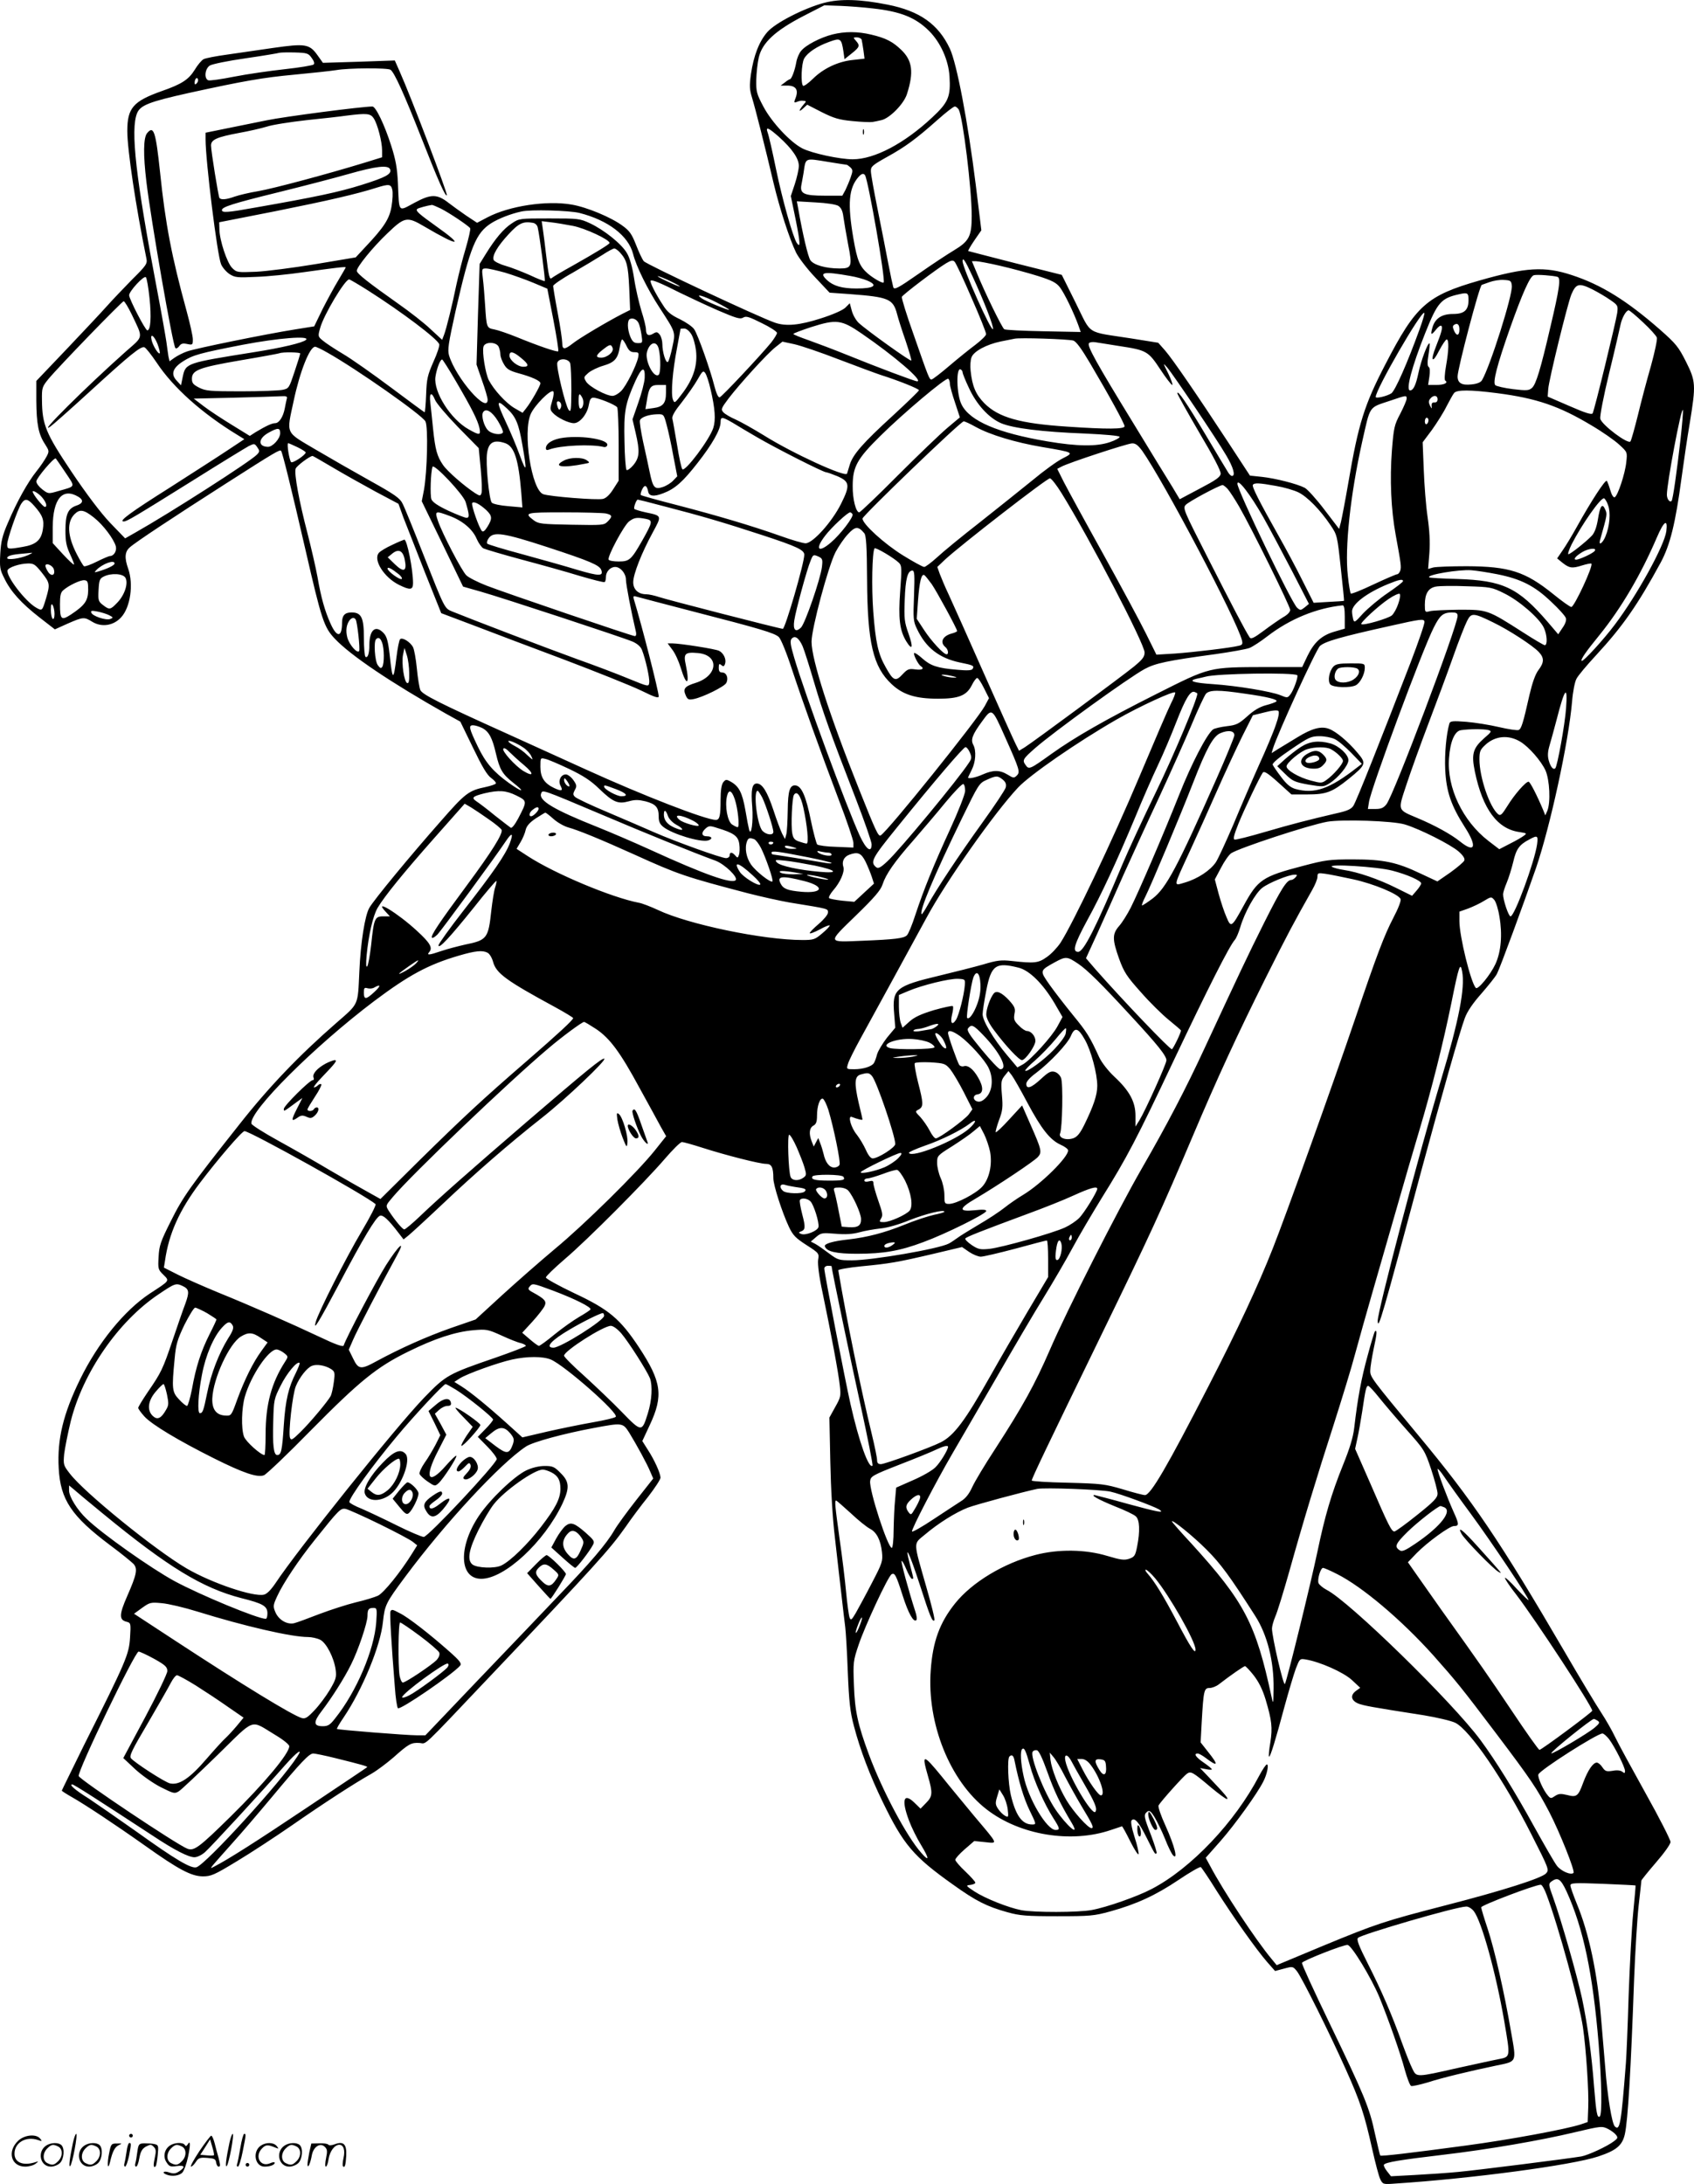
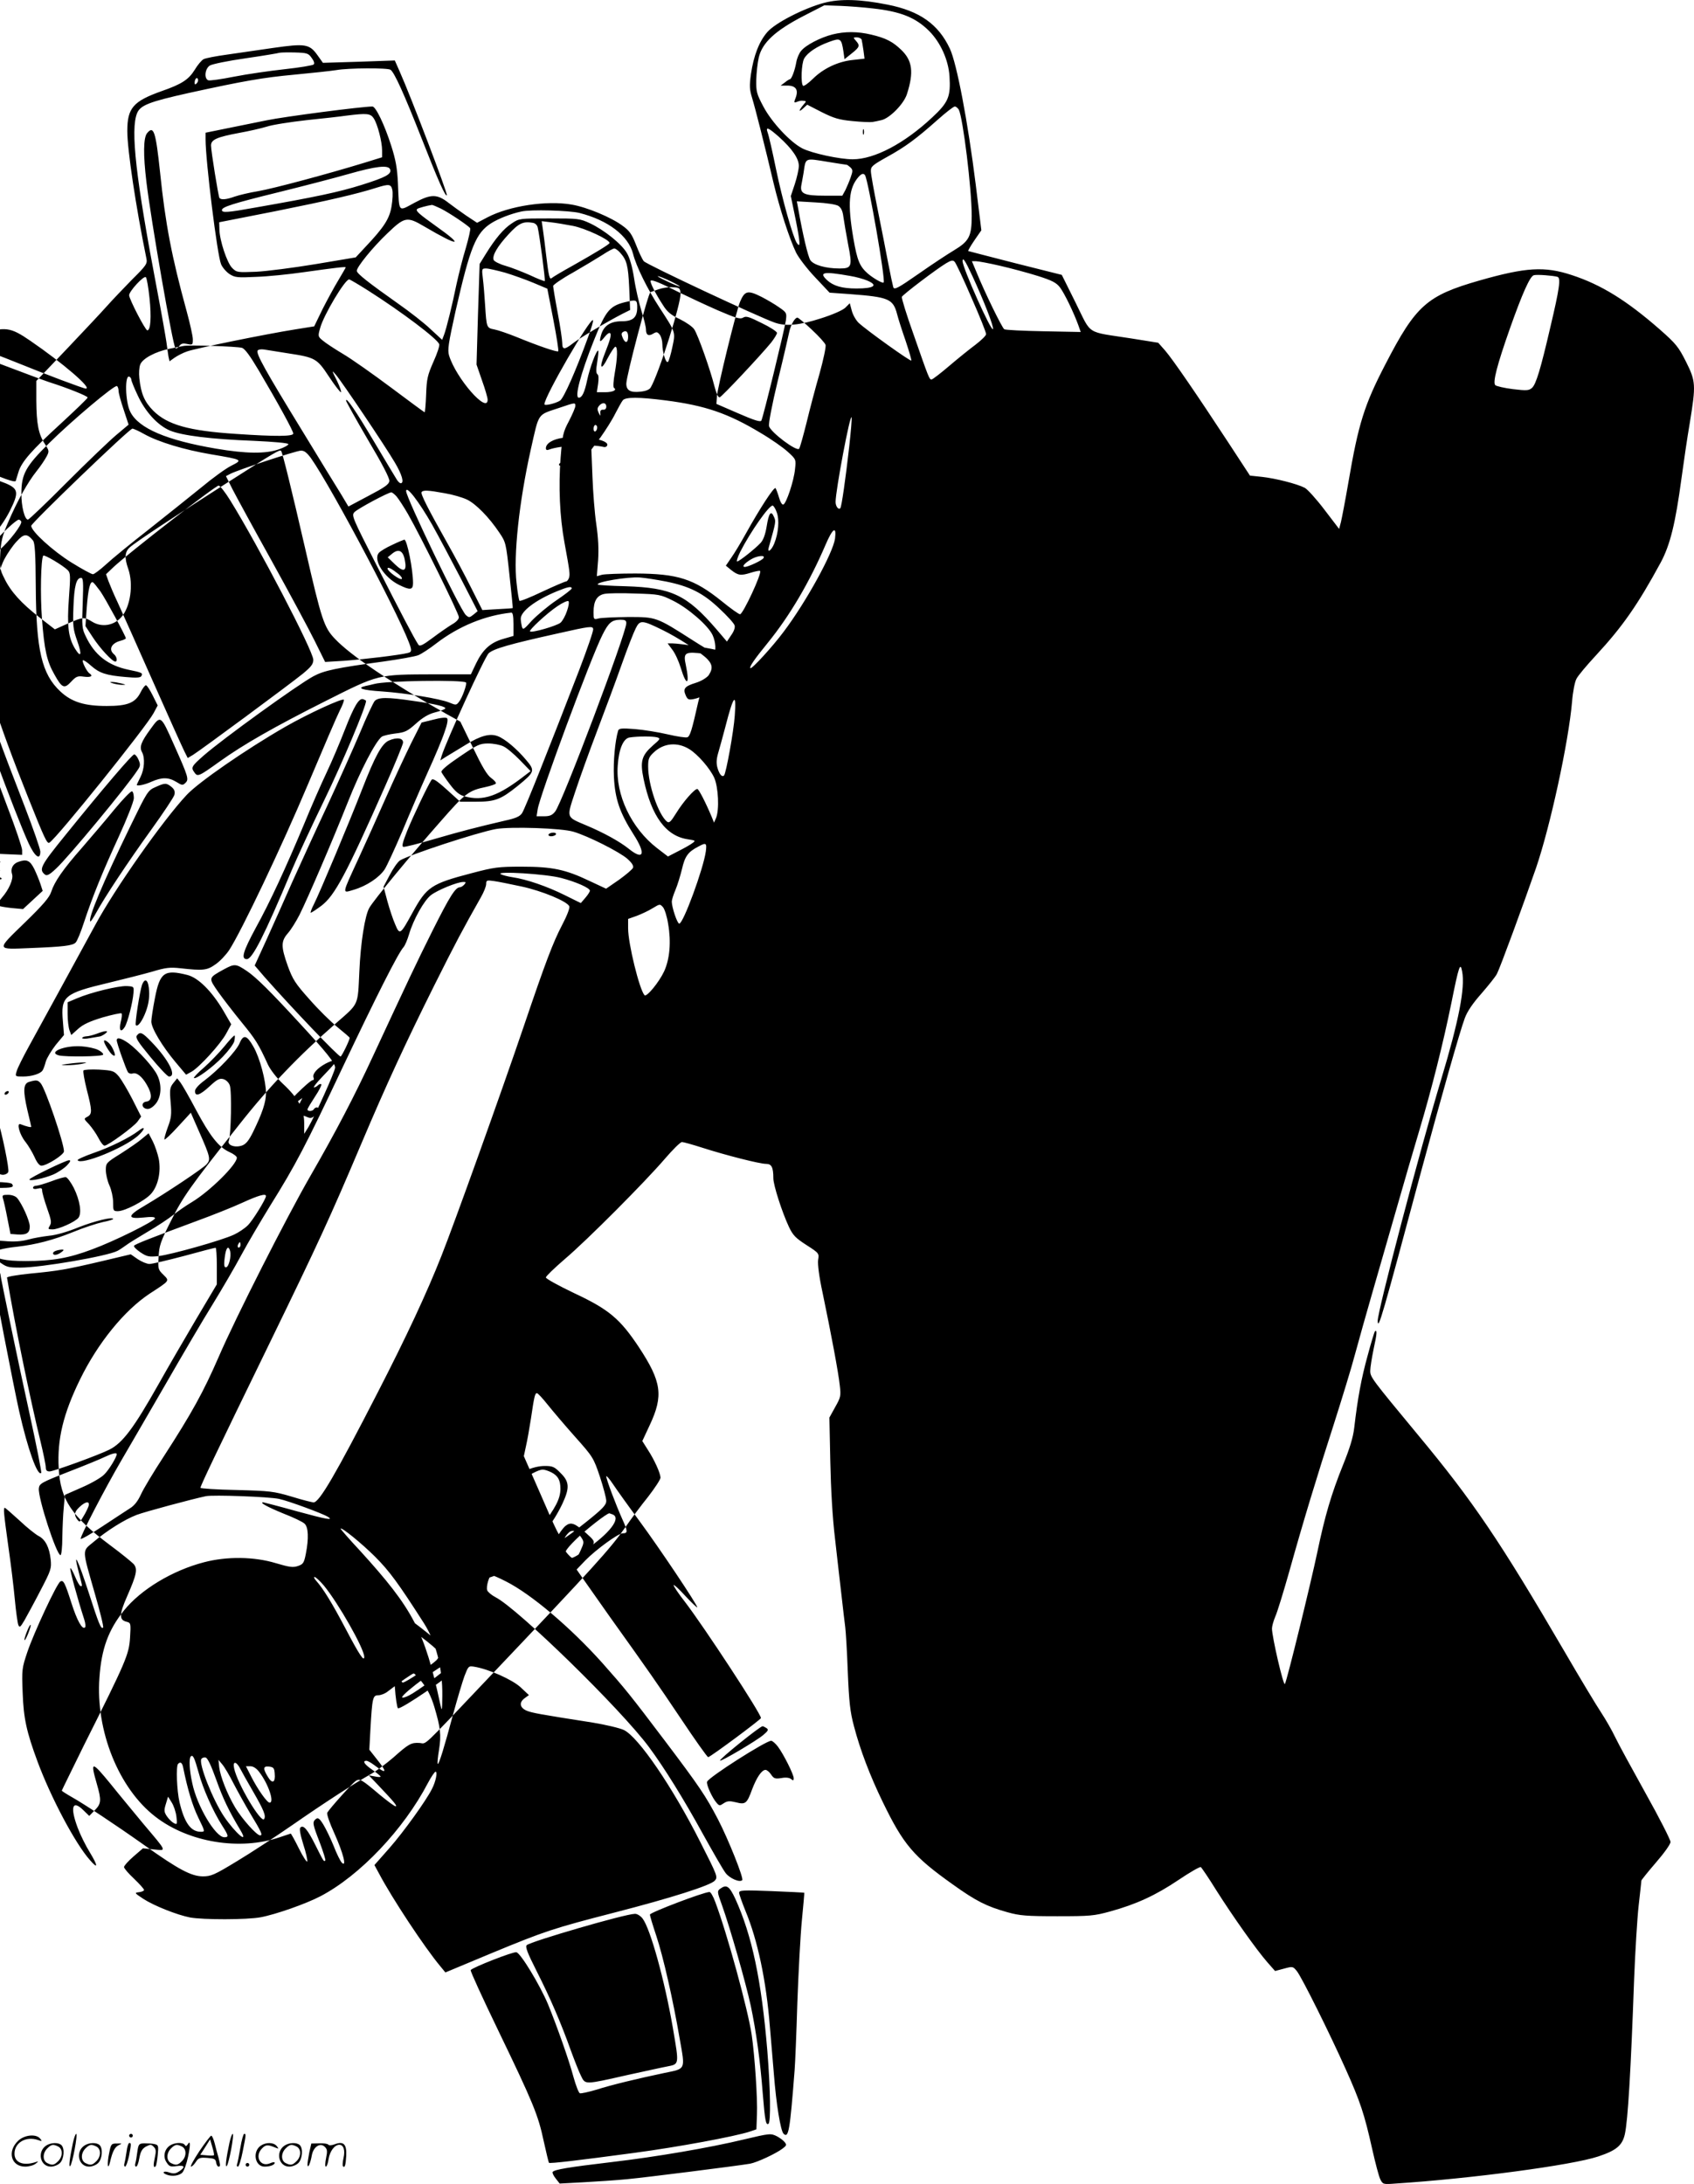
<svg xmlns="http://www.w3.org/2000/svg" version="1.0" viewBox="0 0 930.866 1200.052" preserveAspectRatio="xMidYMid meet">
  <g transform="translate(-1.037,1200.526) scale(0.1,-0.1)" fill="#000000" stroke="none">
-     <path d="M4540 11990 c-112 -30 -271 -111 -314 -162 -44 -51 -74 -128 -89 -229 -9 -66 -8 -85 6 -131 18 -59 73 -276 118 -468 34 -142 87 -306 124 -383 14 -28 61 -90 105 -136 l79 -84 113 -8 c212 -16 236 -26 258 -110 6 -24 27 -90 47 -147 19 -57 33 -105 31 -108 -6 -5 -245 166 -289 207 -15 14 -32 44 -38 67 l-11 41 -24 -24 c-14 -14 -68 -38 -134 -59 -118 -38 -192 -45 -253 -24 -88 30 -706 320 -721 338 -9 11 -28 52 -43 91 -23 58 -35 76 -74 104 -62 46 -196 102 -279 116 -137 24 -343 -7 -463 -70 l-57 -30 -59 39 c-32 22 -75 53 -97 70 -64 50 -97 50 -188 1 -91 -49 -84 -58 -91 109 -4 82 -12 127 -37 205 -37 116 -85 215 -103 215 -57 0 -487 -56 -582 -76 -66 -13 -168 -34 -227 -46 l-108 -22 0 -37 c0 -118 64 -635 85 -685 7 -18 29 -43 47 -55 30 -19 43 -20 148 -15 63 2 178 14 255 25 179 25 235 32 235 27 0 -2 -18 -33 -40 -70 -22 -36 -61 -108 -87 -159 l-46 -95 -106 -17 c-157 -25 -547 -104 -593 -121 -21 -7 -52 -23 -68 -34 l-28 -20 -6 27 c-2 16 -8 51 -11 78 -4 28 -26 154 -50 280 -118 618 -149 889 -111 979 18 43 67 62 282 110 306 67 410 85 582 101 95 9 198 20 230 25 67 12 282 13 298 2 21 -13 75 -133 170 -374 94 -240 132 -324 140 -316 6 7 -196 539 -260 682 l-26 59 -198 -7 -197 -6 -30 42 c-44 62 -68 65 -243 40 -81 -12 -195 -28 -255 -37 -59 -8 -116 -19 -128 -25 -11 -6 -33 -32 -49 -59 -33 -53 -71 -78 -180 -116 -158 -56 -190 -93 -190 -220 0 -102 47 -417 105 -700 6 -28 0 -38 -78 -115 -46 -47 -110 -114 -142 -150 -32 -36 -132 -142 -222 -237 l-163 -171 0 -109 c1 -127 12 -184 47 -237 24 -38 25 -40 9 -70 -9 -17 -33 -53 -54 -79 -49 -61 -108 -167 -157 -282 -32 -73 -39 -105 -43 -172 -4 -74 -2 -88 22 -135 35 -73 93 -137 193 -215 l85 -66 71 32 c85 37 90 37 134 10 52 -32 117 -22 159 24 51 55 69 181 39 267 -21 59 -19 93 8 117 29 27 233 162 527 350 275 176 298 189 305 181 7 -7 55 -200 135 -548 88 -383 101 -422 161 -485 87 -92 307 -240 613 -413 l76 -42 70 -144 c50 -104 77 -150 100 -166 16 -12 28 -25 25 -30 -3 -5 -28 -13 -55 -19 -95 -20 -112 -33 -251 -192 -165 -187 -363 -427 -389 -472 -24 -41 -48 -190 -55 -352 -9 -189 -1 -171 -128 -282 -202 -176 -369 -350 -531 -556 -271 -342 -311 -399 -377 -532 -56 -111 -64 -135 -67 -195 -4 -66 -3 -71 26 -99 35 -35 37 -31 -75 -104 -139 -92 -285 -271 -383 -472 -92 -188 -126 -329 -117 -487 9 -173 70 -264 282 -423 61 -45 118 -92 129 -103 24 -27 18 -57 -35 -178 -44 -100 -45 -130 -3 -140 23 -6 24 -8 19 -88 -6 -92 -21 -128 -252 -588 -67 -137 -123 -250 -123 -252 0 -2 26 -19 58 -37 70 -40 225 -142 399 -265 184 -131 254 -168 317 -169 46 0 63 7 188 83 75 45 211 134 302 197 174 121 345 232 436 283 30 17 85 58 123 91 83 74 97 82 143 79 41 -3 0 -42 383 362 580 611 661 700 749 825 30 44 86 119 124 166 37 48 68 95 68 105 -1 25 -33 97 -71 155 l-29 46 41 88 c76 162 65 238 -60 428 -103 155 -164 207 -354 296 -86 41 -157 80 -157 87 0 6 46 51 103 100 125 106 443 426 551 552 43 50 85 92 94 92 8 0 58 -14 111 -31 131 -42 316 -89 351 -89 30 0 40 -18 40 -79 0 -38 48 -187 86 -268 22 -46 37 -61 96 -99 70 -45 70 -46 64 -82 -3 -24 5 -90 25 -182 46 -221 87 -438 94 -507 7 -58 5 -66 -25 -119 l-32 -58 5 -240 c3 -150 12 -311 26 -426 11 -102 28 -243 36 -315 8 -71 17 -148 20 -170 3 -22 10 -132 14 -245 7 -168 13 -222 34 -300 34 -130 88 -272 158 -416 114 -235 169 -300 386 -454 127 -91 185 -120 299 -152 68 -19 105 -22 274 -22 181 0 202 2 290 26 145 40 251 89 376 173 62 42 118 74 123 71 5 -4 44 -61 86 -129 94 -148 219 -324 278 -392 l44 -50 49 13 c48 13 49 13 71 -14 27 -34 178 -337 268 -538 80 -178 103 -248 145 -436 18 -80 38 -157 46 -171 13 -26 16 -27 81 -22 417 27 973 101 1116 149 99 33 132 60 146 122 17 76 33 350 51 852 6 151 17 334 25 405 8 72 15 133 15 137 0 3 36 48 80 99 46 53 80 101 80 113 0 12 -61 132 -136 266 -75 135 -151 274 -168 310 -17 36 -52 97 -77 135 -26 39 -117 190 -203 338 -352 603 -502 825 -803 1187 -255 308 -263 318 -263 353 0 18 9 73 19 122 18 81 20 107 6 94 -2 -3 -21 -63 -40 -135 -34 -123 -54 -231 -73 -394 -6 -53 -25 -114 -61 -203 -65 -161 -100 -281 -141 -477 -37 -176 -167 -707 -179 -728 -8 -13 -71 260 -71 305 0 12 8 41 18 65 11 24 45 135 77 248 78 279 151 519 245 810 43 135 97 310 118 390 22 80 62 224 90 320 28 96 87 301 131 455 44 154 103 357 131 450 67 224 131 479 176 700 41 204 49 227 59 172 17 -89 -18 -270 -115 -592 -117 -388 -351 -1279 -349 -1328 2 -56 25 25 239 823 106 392 213 771 240 842 14 37 44 81 91 134 38 44 77 92 85 108 16 29 145 380 215 582 78 228 179 692 198 914 4 52 15 109 24 125 8 17 57 75 108 130 146 158 229 277 356 511 51 96 80 213 113 459 12 88 32 226 46 307 34 209 33 228 -21 336 -41 81 -54 98 -145 178 -182 159 -321 245 -483 298 -149 49 -251 43 -507 -30 -289 -83 -349 -136 -516 -459 -117 -225 -149 -328 -204 -650 -17 -99 -36 -197 -41 -218 l-10 -38 -81 106 c-44 58 -93 112 -108 120 -43 22 -161 52 -235 60 l-66 7 -119 182 c-173 264 -304 455 -347 505 l-38 43 -150 24 c-251 39 -214 15 -303 194 l-77 155 -255 64 c-140 36 -257 66 -259 67 -2 2 13 28 34 59 l38 55 -31 252 c-43 344 -104 665 -142 746 -63 134 -165 207 -343 242 -150 30 -259 33 -347 10z m266 -31 c154 -17 236 -50 311 -125 62 -63 105 -158 111 -248 7 -112 -6 -143 -95 -226 -154 -144 -318 -230 -437 -230 -72 0 -224 33 -277 60 -66 34 -168 143 -214 230 -36 68 -40 81 -39 145 1 39 7 95 14 125 19 81 91 147 243 226 l117 60 88 -3 c48 -2 128 -8 178 -14z m-3083 -272 c13 -17 17 -31 11 -36 -5 -5 -76 -17 -159 -26 -82 -9 -207 -27 -278 -41 -70 -14 -134 -23 -142 -20 -24 9 -19 63 8 81 13 8 99 26 198 40 96 14 179 28 184 30 6 2 43 3 84 2 68 -2 76 -4 94 -30z m-632 -140 c-8 -8 -11 -7 -11 4 0 20 13 34 18 19 3 -7 -1 -17 -7 -23z m4188 -144 c23 -46 71 -434 71 -584 0 -112 -14 -139 -97 -189 -32 -19 -119 -76 -193 -128 -115 -80 -135 -91 -141 -75 -3 10 -16 70 -28 133 -12 63 -38 196 -58 295 -20 99 -37 193 -37 209 -1 26 7 33 89 79 100 55 161 100 280 206 44 39 85 71 92 71 7 0 16 -8 22 -17z m-3215 -48 c21 -32 46 -128 46 -177 l0 -37 -97 -30 c-199 -61 -497 -141 -583 -156 -49 -8 -107 -22 -130 -30 -47 -17 -76 -19 -84 -7 -6 11 -46 257 -46 288 0 32 32 46 155 69 50 9 117 24 150 34 33 11 132 26 220 36 88 9 187 20 220 25 112 14 131 12 149 -15z m2227 -102 c73 -66 109 -119 109 -159 0 -19 -10 -63 -22 -100 l-22 -66 27 -131 c25 -126 27 -158 6 -127 -22 34 -80 240 -114 405 -20 98 -41 189 -46 201 -13 36 3 29 62 -23z m274 -138 c50 -8 93 -15 97 -15 4 0 13 -7 22 -15 13 -13 13 -20 1 -54 -7 -21 -21 -53 -29 -70 l-17 -31 -99 0 c-111 0 -135 11 -126 59 3 14 8 44 12 66 13 86 3 82 139 60z m-2411 -40 c10 -26 -23 -44 -157 -86 -124 -39 -251 -66 -582 -124 -155 -28 -185 -30 -185 -14 0 17 59 36 311 98 134 33 307 78 384 100 151 43 219 51 229 26z m2610 -33 c18 -30 114 -578 102 -589 -6 -6 -55 22 -87 49 -45 40 -58 71 -79 192 -33 192 -26 277 28 339 16 18 28 22 36 9z m-2598 -79 c4 -15 2 -56 -4 -91 -11 -68 -40 -114 -144 -224 l-53 -57 -220 -37 c-121 -20 -268 -39 -327 -42 -103 -4 -107 -4 -132 21 -28 28 -69 151 -70 212 l-1 39 310 61 c289 58 445 94 555 129 67 21 79 20 86 -11z m2451 -89 c15 -10 24 -27 28 -61 4 -27 15 -94 26 -151 24 -121 20 -132 -47 -132 -76 0 -143 19 -161 46 -13 21 -41 138 -67 286 l-7 37 103 -6 c60 -3 112 -11 125 -19z m-2184 -15 c49 -25 153 -95 161 -108 3 -5 -8 -54 -24 -109 -17 -55 -39 -144 -51 -198 -24 -117 -55 -243 -69 -280 l-10 -26 -63 58 c-34 33 -116 97 -182 143 -157 111 -224 163 -224 178 -1 20 86 128 168 206 96 92 108 94 206 36 187 -110 220 -109 65 1 -101 72 -117 87 -107 97 5 5 57 19 80 22 4 1 27 -9 50 -20z m762 -24 c157 -40 268 -125 294 -224 17 -69 80 -196 146 -297 89 -137 88 -132 70 -216 -8 -39 -19 -76 -24 -81 -11 -11 -31 52 -31 99 0 16 -6 39 -14 50 -13 16 -18 17 -36 6 -26 -16 -40 -8 -40 23 0 13 -11 59 -25 102 -13 43 -32 123 -40 178 -10 64 -24 114 -40 140 -29 50 -124 126 -202 163 -56 26 -64 27 -224 27 -163 0 -166 0 -206 -27 -45 -29 -91 -84 -143 -168 l-34 -55 -9 -276 -8 -277 30 -87 c17 -47 31 -95 31 -106 0 -81 -174 118 -212 243 -9 31 -4 64 36 245 80 351 111 428 196 482 40 25 105 51 165 64 51 12 264 6 320 -8z m-230 -79 c10 -40 43 -291 39 -295 -2 -2 -39 12 -81 32 -43 19 -104 43 -136 52 -32 9 -61 24 -64 32 -9 24 21 75 82 141 56 61 80 72 133 63 13 -2 24 -12 27 -25z m194 8 c67 -13 202 -76 201 -94 -1 -7 -71 -50 -200 -123 -58 -32 -110 -63 -117 -69 -13 -11 -17 4 -33 137 -5 44 -12 101 -16 127 l-7 48 49 -6 c27 -3 82 -12 123 -20z m258 -146 c38 -42 45 -70 51 -194 l5 -122 -42 -21 c-82 -42 -237 -134 -272 -162 -47 -37 -59 -36 -59 1 0 17 -11 92 -25 166 -14 74 -25 141 -25 148 0 6 48 40 108 73 59 34 132 78 162 97 30 20 60 36 66 36 6 0 20 -10 31 -22z m1932 -249 c45 -102 81 -192 80 -200 0 -8 -26 -33 -57 -57 -31 -23 -97 -76 -145 -117 -48 -41 -92 -75 -98 -75 -12 0 -15 8 -99 249 -38 106 -66 198 -64 205 5 12 189 152 244 185 27 16 37 18 46 8 7 -6 49 -96 93 -198z m5 119 c62 -134 118 -277 113 -291 -7 -21 -167 335 -167 373 0 25 14 4 54 -82z m151 57 c61 -14 154 -39 208 -56 79 -25 102 -37 122 -63 25 -33 76 -139 101 -208 l13 -37 -204 4 c-113 2 -210 7 -216 11 -12 7 -109 206 -152 312 l-26 62 22 0 c12 0 72 -11 132 -25z m-2719 -38 c43 -13 113 -38 156 -56 l76 -32 33 -170 c18 -93 30 -171 27 -174 -6 -6 -111 30 -228 78 -47 19 -102 38 -123 42 -43 8 -43 10 -51 135 -3 47 -8 111 -12 143 -7 56 -6 57 18 57 13 0 60 -11 104 -23z m1896 -18 c32 -5 74 -17 93 -25 63 -26 40 -44 -58 -44 -80 0 -127 14 -162 46 -47 44 -19 49 127 23z m3887 -5 c19 -6 11 -64 -39 -275 -54 -233 -79 -315 -101 -335 -17 -15 -29 -16 -105 -7 -47 6 -91 16 -97 22 -15 15 10 111 80 310 69 195 111 289 132 294 17 5 106 -2 130 -9z m-7737 -117 c11 -104 6 -177 -12 -177 -11 0 -100 172 -100 193 0 22 81 110 92 99 5 -5 14 -57 20 -115z m2863 93 c33 -16 56 -29 50 -29 -5 0 -37 13 -70 29 -33 15 -55 28 -50 28 6 0 37 -12 70 -28z m-1659 -53 c182 -116 376 -262 388 -293 3 -8 -11 -51 -32 -97 -32 -73 -37 -93 -40 -179 -2 -54 -6 -98 -8 -98 -3 0 -85 61 -184 135 -99 74 -218 158 -264 185 -47 28 -97 61 -112 74 -27 22 -27 24 -14 70 20 72 136 266 159 266 4 0 52 -28 107 -63z m1714 -12 c47 -23 139 -66 205 -95 100 -43 123 -50 139 -40 16 10 32 5 102 -30 46 -22 84 -47 84 -54 0 -7 -15 -31 -32 -53 -59 -72 -271 -298 -283 -301 -8 -2 -19 23 -29 62 -22 88 -90 281 -111 312 -9 14 -44 38 -78 55 -49 23 -70 40 -93 77 -42 64 -74 128 -68 135 7 7 55 -13 164 -68z m4568 40 c5 -51 -119 -443 -164 -519 -7 -12 -27 -20 -57 -23 -54 -6 -77 7 -77 44 0 42 121 502 133 503 1 0 20 7 42 15 22 8 58 14 80 12 37 -2 40 -5 43 -32z m445 -21 c29 -15 72 -40 96 -57 42 -29 43 -31 38 -72 -8 -52 -125 -534 -135 -551 -5 -9 -40 2 -127 40 l-120 52 3 41 c3 49 106 468 127 520 26 61 42 65 118 27z m-683 -57 c0 -56 -23 -77 -85 -77 -63 0 -100 -25 -114 -77 -11 -40 -6 -42 21 -8 11 14 23 23 28 20 10 -6 2 -36 -29 -114 -32 -80 -20 -97 17 -23 18 34 37 62 42 62 13 0 12 -59 -4 -148 -7 -40 -9 -75 -4 -78 19 -12 -6 -24 -49 -24 l-45 0 7 46 c4 30 3 49 -4 53 -7 5 -8 25 -1 66 5 32 8 61 6 63 -9 8 -47 -94 -61 -161 -14 -67 -28 -97 -46 -97 -25 0 9 129 83 315 68 170 87 192 189 214 44 10 49 6 49 -32z m-4131 -14 c39 -20 70 -38 68 -40 -5 -4 -127 46 -151 63 -41 29 11 14 83 -23z m-3215 -65 c64 -135 67 -117 -32 -204 -218 -194 -494 -468 -414 -412 13 9 110 95 215 191 224 205 281 251 301 244 8 -3 38 -41 67 -84 92 -139 252 -281 448 -400 l34 -21 -89 -59 c-49 -33 -193 -125 -319 -206 -219 -138 -285 -187 -255 -187 18 0 56 23 380 225 151 95 289 179 307 189 31 15 32 15 47 -6 14 -20 14 -24 -1 -40 -31 -35 -484 -325 -667 -428 l-58 -33 -83 86 c-52 55 -129 157 -211 279 -142 212 -162 260 -163 395 -1 67 1 73 35 115 57 69 405 428 414 428 5 0 25 -33 44 -72z m8305 -44 c39 -36 73 -74 76 -84 3 -11 -12 -81 -33 -157 -22 -76 -54 -197 -71 -268 -18 -72 -36 -137 -41 -145 -12 -19 -157 90 -166 124 -3 14 17 120 49 252 31 126 58 245 62 264 8 39 31 80 45 80 5 0 41 -30 79 -66z m-1229 -41 c-67 -185 -133 -334 -154 -349 -25 -16 -86 -30 -86 -20 0 42 252 477 267 462 3 -3 -9 -44 -27 -93z m-4291 38 c5 -9 12 -37 16 -63 7 -47 7 -48 -19 -48 -21 0 -30 7 -42 35 -17 42 -18 92 -1 98 17 6 36 -3 46 -22z m1227 -59 c178 -122 341 -262 304 -262 -13 0 -220 78 -380 143 -74 30 -172 67 -217 83 -46 16 -83 31 -83 34 0 4 44 20 98 38 139 44 166 41 278 -36z m3284 23 c0 -34 -15 -39 -29 -8 -9 21 -9 28 1 34 17 11 28 1 28 -26z m-4221 -26 c11 -17 22 -58 26 -90 9 -79 -13 -151 -71 -230 -46 -61 -47 -62 -56 -39 -12 31 -2 156 23 285 10 55 19 101 19 103 0 1 9 2 20 2 12 0 28 -13 39 -31z m-2933 -54 c9 -25 15 -48 12 -51 -7 -7 -36 39 -44 70 -11 44 13 29 32 -19z m816 23 c-16 -16 -134 -44 -287 -68 -370 -59 -374 -60 -390 -133 l-10 -49 -24 26 c-33 35 -22 69 34 105 56 36 94 46 330 92 194 37 371 51 347 27z m4216 -4 c16 -5 44 -43 92 -124 107 -181 190 -333 190 -347 0 -16 -95 -17 -315 -2 -260 17 -377 50 -455 128 -47 48 -67 92 -76 179 -3 26 -1 59 5 74 12 33 83 71 161 87 30 6 64 13 75 15 27 7 294 -2 323 -10z m-2455 -29 c13 -27 23 -35 43 -35 24 0 26 -3 21 -29 -10 -46 -65 -156 -94 -185 -14 -14 -35 -26 -47 -26 -34 0 -125 49 -144 77 -15 25 -15 26 11 49 15 13 52 31 83 40 61 18 80 38 90 102 4 23 10 42 13 42 4 0 15 -16 24 -35z m1165 -74 c97 -37 202 -76 232 -86 98 -31 210 -76 210 -84 0 -5 -66 -68 -146 -142 -161 -147 -217 -211 -234 -267 -6 -20 -13 -43 -15 -49 -7 -23 -301 112 -457 210 -57 35 -126 74 -155 87 -28 12 -59 30 -68 40 -14 16 -12 21 29 76 62 81 213 247 258 282 l38 30 65 -14 c36 -8 145 -45 243 -83z m1542 73 c151 -23 160 -28 226 -128 31 -47 61 -86 66 -86 4 0 -5 28 -22 63 -30 60 -30 61 -5 32 34 -40 271 -392 323 -481 40 -67 53 -114 32 -114 -5 0 -16 10 -23 23 -8 12 -62 103 -121 202 -104 175 -156 251 -156 229 0 -5 54 -102 120 -215 78 -131 120 -212 118 -227 -2 -18 -26 -35 -114 -81 l-111 -59 -40 67 c-23 36 -121 197 -218 356 -198 323 -251 418 -241 434 4 6 19 8 34 6 15 -2 74 -12 132 -21z m-3410 -3 c5 -11 10 -30 10 -43 0 -13 9 -37 20 -55 15 -26 31 -35 77 -48 77 -21 123 -42 123 -56 0 -13 -51 -103 -79 -138 l-19 -24 -45 26 c-47 28 -113 100 -141 154 -18 37 -37 152 -29 183 7 28 68 28 83 1z m881 -16 c11 -50 10 -133 -2 -140 -28 -18 -77 82 -63 128 16 55 55 62 65 12z m-254 8 c8 -21 -30 -53 -63 -53 -33 0 -30 14 9 44 38 30 45 32 54 9z m-1568 -25 c165 -93 519 -342 539 -378 16 -30 10 -277 -8 -377 l-12 -62 114 -235 113 -234 95 -27 c117 -33 779 -251 836 -275 27 -12 45 -28 52 -46 20 -51 43 -155 40 -179 -3 -24 -3 -24 -113 21 -60 25 -189 74 -285 108 -155 56 -589 222 -684 261 -44 18 -41 14 -160 315 -53 135 -104 261 -114 279 -14 29 -44 50 -177 124 -88 49 -224 127 -302 173 -167 99 -159 80 -119 266 34 161 88 298 118 298 6 0 36 -14 67 -32z m-149 -5 c0 -5 -14 -49 -31 -100 -30 -90 -31 -93 -67 -100 -20 -4 -122 -8 -227 -8 -170 0 -194 2 -230 20 -33 17 -40 25 -40 49 0 47 38 62 265 101 113 19 210 37 215 39 18 8 115 6 115 -1z m1213 -24 c43 -35 47 -49 13 -49 -31 0 -76 36 -76 61 0 27 20 24 63 -12z m-356 -131 c87 -149 119 -213 128 -255 8 -40 1 -41 -59 -7 -99 55 -194 205 -183 288 7 46 26 96 37 96 3 0 38 -55 77 -122z m627 100 c3 -13 6 -79 6 -148 -1 -109 -2 -123 -15 -107 -18 25 -70 240 -62 260 10 27 63 22 71 -5z m409 -79 c-1 -24 -17 -85 -35 -136 l-32 -92 17 -73 c24 -103 22 -136 -12 -178 -16 -19 -33 -31 -38 -27 -4 5 -10 75 -11 157 -4 164 3 205 60 332 35 77 54 83 51 17z m1747 30 c0 -6 15 -44 34 -84 42 -92 110 -166 177 -195 66 -28 226 -48 462 -57 110 -5 188 -12 190 -18 1 -5 -23 -19 -53 -29 -73 -25 -178 -24 -344 4 -271 46 -425 111 -471 201 -29 54 -32 211 -5 194 6 -3 10 -11 10 -16z m-1385 -93 c25 -106 29 -168 15 -212 -21 -65 -155 -243 -170 -227 -5 4 -18 64 -29 133 -12 69 -23 134 -26 145 -3 14 14 43 52 90 30 39 69 94 86 124 27 48 32 52 43 36 7 -10 20 -49 29 -89z m1315 31 c0 -12 13 -59 28 -103 l27 -82 -69 -58 c-39 -33 -161 -150 -272 -261 -111 -112 -207 -203 -212 -203 -18 0 -37 73 -36 145 0 105 24 149 152 275 123 122 360 322 373 314 5 -3 9 -15 9 -27z m-1560 -50 c0 -57 -16 -77 -69 -84 l-44 -6 7 41 c12 80 21 92 66 92 l40 0 0 -43z m-625 -44 c-13 -43 -13 -49 3 -66 23 -26 86 -57 116 -57 33 0 74 51 82 101 5 29 11 39 25 39 26 0 122 -39 131 -53 4 -7 8 -100 8 -208 l0 -195 -30 -47 c-19 -30 -39 -49 -56 -53 -31 -8 -295 13 -329 26 -64 25 -113 340 -68 441 21 47 107 134 123 124 5 -3 3 -25 -5 -52z m5192 42 c217 -28 342 -71 520 -178 58 -34 125 -81 150 -104 46 -42 46 -42 40 -96 -6 -64 -48 -189 -64 -194 -7 -3 -17 14 -24 39 -7 24 -16 47 -19 51 -8 9 -86 -111 -165 -253 -26 -47 -61 -105 -78 -129 l-30 -44 28 -23 c39 -31 54 -33 108 -16 26 8 50 13 52 10 12 -11 -94 -238 -110 -238 -7 0 -52 32 -101 72 -153 123 -241 151 -474 152 -85 0 -168 -3 -184 -7 l-28 -8 7 88 c4 61 1 122 -10 198 -9 61 -18 178 -21 260 l-6 150 51 68 c27 38 64 96 80 129 17 33 36 67 42 74 15 18 88 18 236 -1z m-5836 -37 c7 -18 64 -85 126 -149 l114 -116 11 -115 c6 -64 8 -123 4 -133 -6 -16 -8 -16 -34 0 -60 39 -153 120 -177 155 -33 48 -43 84 -55 200 -5 52 -12 116 -15 143 -7 54 7 62 26 15z m809 12 c12 -22 5 -60 -11 -60 -5 0 -9 18 -9 40 0 45 4 49 20 20z m-1624 -7 c-2 -10 -8 -34 -11 -53 -9 -46 -31 -80 -53 -80 -18 0 -53 -17 -108 -50 l-31 -20 -99 61 c-54 33 -124 79 -154 102 l-55 42 220 5 c121 3 237 7 258 8 32 2 38 -1 33 -15z m6154 2 c0 -9 -16 -46 -35 -83 -33 -62 -36 -77 -46 -202 -12 -158 -5 -324 21 -465 30 -163 31 -175 25 -195 -4 -11 -11 -20 -17 -20 -5 0 -64 -25 -130 -56 -65 -31 -122 -54 -125 -50 -3 3 -11 47 -16 97 -18 152 14 447 78 734 47 207 34 188 156 229 88 30 89 30 89 11z m170 -4 c0 -12 -7 -18 -17 -17 -12 1 -17 -5 -16 -19 2 -18 2 -18 -9 2 -8 17 -8 26 2 38 17 21 40 19 40 -4z m-4817 -24 c3 -8 2 -19 -3 -26 -5 -10 -9 -8 -14 4 -3 9 -6 21 -6 26 0 14 17 11 23 -4z m-295 -28 c47 -44 63 -82 83 -199 26 -148 23 -158 -15 -55 -18 50 -52 130 -75 179 -55 118 -54 132 7 75z m6447 -167 c-20 -177 -42 -332 -49 -339 -10 -11 -26 10 -26 34 0 63 80 488 88 465 2 -7 -4 -79 -13 -160z m-6498 99 c18 -30 30 -58 27 -62 -10 -17 -63 -9 -83 13 -22 23 -37 80 -26 98 15 25 50 4 82 -49z m926 -18 c9 -32 26 -109 37 -171 l22 -114 -23 -24 c-12 -13 -38 -29 -57 -35 -45 -15 -54 -3 -72 84 -7 34 -23 109 -36 166 -12 57 -20 109 -17 117 6 17 49 32 94 33 36 1 37 0 52 -56z m364 9 c26 -16 86 -52 133 -79 97 -57 364 -193 381 -193 5 0 33 -10 60 -21 69 -30 72 -50 21 -152 -50 -100 -155 -217 -195 -217 -14 0 -76 18 -137 40 -158 56 -347 112 -570 170 -106 27 -195 52 -198 55 -3 3 0 17 7 31 13 28 26 24 33 -11 4 -27 32 -30 83 -10 64 24 108 63 189 167 80 102 126 183 126 223 0 32 8 31 67 -3z m3823 14 c0 -8 -4 -18 -10 -21 -5 -3 -10 3 -10 14 0 12 5 21 10 21 6 0 10 -6 10 -14z m-2489 -36 c79 -44 219 -86 366 -111 177 -30 177 -30 112 -63 -30 -15 -103 -68 -163 -118 -61 -49 -190 -153 -289 -231 -99 -77 -205 -164 -237 -194 -32 -29 -64 -53 -71 -53 -8 0 -61 29 -119 65 -101 63 -220 171 -220 201 0 15 539 534 556 534 6 0 35 -13 65 -30z m-3821 -35 c0 -30 -41 -75 -67 -75 -56 1 -55 45 2 77 52 29 65 29 65 -2z m1237 -55 c50 -18 73 -90 88 -274 l6 -79 -78 7 c-42 3 -83 12 -90 19 -15 15 -35 218 -26 274 9 59 38 74 100 53z m-1142 -22 c25 -12 45 -25 45 -29 0 -14 -72 -61 -80 -53 -10 11 -25 104 -16 104 3 0 26 -10 51 -22z m4642 -20 c119 -169 520 -930 548 -1041 5 -20 2 -26 -17 -30 -42 -11 -251 -36 -353 -43 l-100 -6 -57 115 c-31 63 -137 260 -236 439 -99 178 -196 356 -216 395 l-36 72 23 12 c38 21 361 127 388 128 19 1 33 -10 56 -41z m-4449 -91 c59 -35 164 -94 234 -132 l128 -68 27 -75 c16 -41 69 -177 118 -301 l90 -225 175 -66 c96 -37 321 -122 500 -189 179 -68 369 -144 423 -170 75 -37 97 -44 97 -32 0 27 -92 388 -137 535 -4 16 -2 18 18 12 13 -4 152 -40 309 -81 369 -95 446 -118 470 -140 11 -10 42 -85 71 -174 66 -199 156 -449 258 -719 45 -117 81 -224 81 -238 l0 -26 -95 4 c-52 1 -98 8 -104 13 -5 6 -21 65 -35 133 -26 129 -50 185 -81 191 -34 6 -45 -26 -46 -138 -1 -58 -4 -117 -8 -131 l-7 -25 -16 30 c-8 17 -30 74 -47 127 -35 105 -62 148 -92 148 -26 0 -33 -35 -25 -128 6 -81 -5 -165 -17 -127 -3 11 -13 61 -21 110 -17 95 -35 130 -80 155 -25 14 -28 13 -42 -4 -9 -13 -14 -45 -14 -97 0 -86 -5 -109 -26 -109 -55 0 -400 134 -714 277 -91 41 -282 128 -425 193 -377 170 -475 219 -485 244 -5 12 -14 65 -19 118 -5 53 -15 106 -21 117 -15 29 -59 56 -71 44 -5 -5 -14 -49 -20 -99 -16 -132 -22 -131 -37 10 -9 79 -16 103 -33 122 -45 48 -79 19 -79 -66 0 -46 -9 -72 -21 -64 -5 3 -9 50 -9 105 0 111 -14 139 -68 139 -37 0 -52 -17 -52 -56 0 -82 -28 -84 -63 -6 -32 71 -52 142 -72 257 -9 50 -34 158 -55 240 -46 176 -74 328 -65 355 5 15 77 69 93 70 2 0 51 -28 110 -63z m-1468 -28 c55 -83 59 -74 -39 -102 -55 -16 -55 -16 -88 9 -18 14 -33 33 -33 44 0 18 99 135 107 126 2 -2 26 -37 53 -77z m2199 -162 c21 -71 22 -87 5 -87 -9 0 -54 18 -100 39 -57 27 -87 47 -93 63 -8 22 -4 149 6 178 7 21 169 -151 182 -193z m3275 48 c155 -250 456 -828 456 -875 0 -24 -12 -39 -58 -77 -70 -57 -560 -419 -602 -445 l-30 -18 -19 38 c-10 20 -89 195 -174 387 -85 193 -172 386 -192 430 -21 44 -43 97 -51 118 l-13 37 42 40 c85 79 562 449 577 447 8 -1 37 -38 64 -82z m1108 -131 c37 -66 108 -200 159 -298 l92 -179 -23 -19 c-22 -17 -24 -18 -42 -2 -32 30 -328 645 -328 681 1 33 71 -59 142 -183z m71 171 c42 -7 97 -23 122 -35 49 -24 120 -96 177 -181 36 -53 37 -57 56 -234 11 -99 19 -181 18 -181 0 -1 -38 -4 -84 -6 l-83 -5 -61 121 c-33 67 -92 177 -131 246 -108 192 -148 271 -142 281 8 12 35 11 128 -6z m-266 -17 c11 -13 40 -57 63 -97 70 -122 280 -547 280 -567 0 -12 -16 -28 -40 -41 -21 -13 -69 -46 -106 -74 -51 -38 -69 -47 -76 -37 -23 34 -98 177 -227 431 -137 269 -142 280 -125 298 16 18 186 109 203 109 4 0 17 -10 28 -22z m-6516 -45 c23 -26 31 -53 16 -53 -11 0 -67 70 -67 84 0 10 33 -10 51 -31z m201 2 c29 -18 25 -36 -12 -48 -46 -16 -60 -47 -60 -137 0 -59 5 -86 25 -129 14 -30 24 -56 22 -58 -3 -2 -30 24 -61 57 l-56 61 0 87 c1 157 54 220 142 167z m8405 -46 c15 -40 9 -114 -14 -170 -15 -38 -40 -56 -30 -21 40 142 40 142 28 168 -16 37 -28 21 -40 -55 -7 -42 -18 -73 -33 -89 -31 -33 -118 -102 -129 -102 -5 0 3 24 17 53 56 110 161 260 179 254 5 -2 16 -19 22 -38z m-8647 -5 c45 -51 54 -76 46 -127 -9 -60 -38 -85 -112 -97 -81 -14 -84 -13 -84 14 0 29 56 190 77 223 21 32 36 29 73 -13z m3457 0 c213 -55 331 -90 545 -160 189 -62 228 -81 228 -107 0 -46 -105 -407 -118 -407 -15 0 -641 161 -681 175 -24 8 -55 15 -70 15 -43 0 -71 26 -71 66 0 44 46 161 107 273 51 94 52 92 -39 111 -32 7 -60 16 -62 19 -5 7 11 51 19 51 3 0 67 -16 142 -36z m-974 -22 c32 -31 34 -46 6 -91 -14 -23 -24 -30 -30 -24 -16 16 -60 143 -54 154 8 12 41 -5 78 -39z m-2156 -41 c51 -40 109 -118 120 -158 6 -25 -11 -53 -32 -53 -6 0 -39 -14 -73 -31 -34 -17 -65 -28 -70 -25 -5 3 -23 34 -41 69 -50 98 -54 174 -11 217 29 29 52 25 107 -19z m1955 9 c70 -26 126 -73 148 -126 10 -23 27 -47 37 -52 10 -5 104 -33 208 -61 105 -28 249 -68 320 -90 72 -21 133 -37 138 -34 4 2 7 15 7 28 0 29 24 55 51 55 29 0 59 -36 59 -70 0 -25 28 -172 55 -287 3 -13 1 -23 -6 -23 -15 0 -705 235 -814 277 -49 19 -100 45 -112 57 -25 24 -132 229 -156 299 -19 56 -15 57 65 27z m857 14 c36 -8 39 -16 10 -45 -20 -20 -29 -20 -199 -17 -162 3 -181 5 -206 24 -56 42 -48 44 164 44 110 0 214 -3 231 -6z m1356 -4 c8 -14 -66 -111 -119 -156 -70 -60 -89 -37 -31 38 33 44 123 128 137 128 4 0 10 -5 13 -10z m-1135 -26 c39 -8 37 -17 -21 -120 -60 -105 -70 -114 -129 -114 -27 0 -52 4 -55 10 -9 15 83 187 112 210 28 21 42 24 93 14z m5607 -68 c-11 -79 -159 -349 -283 -513 -62 -83 -175 -206 -182 -199 -7 7 22 49 97 141 120 148 228 332 316 537 39 91 61 106 52 34z m-4407 -11 c10 -13 14 -71 15 -253 2 -349 33 -481 135 -576 62 -58 132 -80 255 -80 114 0 156 17 185 73 11 23 25 41 30 41 6 0 22 -25 37 -55 l28 -56 -23 -43 c-41 -76 -531 -686 -572 -711 -13 -8 -27 23 -118 251 -163 407 -262 715 -262 813 0 73 92 416 132 493 17 32 47 76 68 98 40 44 57 45 90 5z m-1742 -76 c235 -77 286 -99 296 -125 14 -36 -12 -35 -131 0 -65 20 -201 58 -303 86 -101 27 -187 53 -192 58 -4 4 -1 18 8 30 26 38 83 29 322 -49z m1933 -87 c15 -15 15 -32 6 -155 -11 -150 -3 -215 33 -275 34 -55 40 -35 13 41 -23 65 -25 83 -21 187 4 115 16 160 42 160 12 0 13 -25 9 -137 -5 -127 -4 -142 16 -183 49 -104 122 -161 236 -185 74 -15 80 -18 70 -35 -5 -9 -30 -10 -84 -5 -110 9 -147 22 -192 62 -22 20 -42 33 -45 30 -7 -6 22 -63 36 -72 22 -14 8 -23 -30 -18 -35 5 -43 2 -71 -28 -37 -40 -50 -35 -91 39 -42 73 -56 136 -69 307 -10 133 -6 326 7 347 5 8 108 -53 135 -80z m3823 67 c-7 -13 -83 -48 -102 -49 -19 0 -4 19 32 41 34 21 82 26 70 8z m-8609 -24 c-44 -19 -115 -29 -115 -16 0 12 25 19 85 24 22 2 45 4 50 5 6 0 -3 -5 -20 -13z m4362 -65 c-8 -66 -92 -310 -115 -333 -30 -29 -45 -13 -37 39 8 54 70 283 90 329 13 33 15 34 41 23 24 -11 26 -16 21 -58z m-3887 19 c0 -10 -39 -29 -90 -44 -22 -6 -23 -6 -10 8 33 34 100 59 100 36z m-400 -50 c45 -57 46 -64 24 -140 -22 -72 -21 -72 -56 -52 -60 35 -166 174 -156 205 6 16 65 36 110 37 34 1 42 -5 78 -50z m66 19 c10 -32 -11 -43 -30 -17 -9 13 -16 29 -16 35 0 19 39 4 46 -18z m7932 -28 c130 -26 205 -64 295 -150 42 -39 79 -80 82 -91 4 -11 -3 -32 -18 -53 l-24 -36 -58 68 c-163 189 -246 228 -498 236 -82 2 -151 6 -153 9 -15 14 164 44 231 39 28 -2 92 -12 143 -22z m-7538 -20 c16 -30 -4 -93 -44 -135 -39 -41 -44 -42 -80 -14 -25 19 -27 26 -24 82 3 54 6 63 28 74 41 21 107 17 120 -7z m4430 -34 c29 -42 140 -247 140 -258 0 -3 -12 -9 -27 -13 -52 -13 -70 -48 -38 -75 16 -13 20 -40 7 -40 -17 0 -85 74 -124 134 l-40 61 7 100 c8 106 19 150 35 140 5 -3 23 -26 40 -49z m-4635 -33 c-1 -59 -18 -83 -94 -134 -54 -35 -61 -29 -61 57 0 46 4 65 18 76 29 26 96 58 117 55 17 -2 20 -9 20 -54z m7225 49 c0 -5 -38 -34 -85 -66 -46 -31 -106 -82 -134 -111 -45 -50 -49 -53 -55 -32 -3 12 -6 32 -6 43 0 40 81 102 198 150 61 25 82 29 82 16z m558 -68 c81 -40 191 -135 216 -188 18 -38 21 -96 5 -96 -5 0 -58 31 -117 69 -197 126 -197 126 -352 126 -74 -1 -147 -4 -162 -8 -27 -7 -28 -6 -28 35 0 61 19 92 60 100 19 4 96 5 170 2 130 -4 138 -5 208 -40z m-584 -56 c-8 -25 -24 -54 -35 -64 -19 -17 -159 -58 -168 -48 -7 7 92 99 150 138 29 20 57 32 61 28 5 -5 1 -29 -8 -54z m-7384 -56 c0 -20 -4 -31 -10 -27 -5 3 -10 25 -10 48 0 31 3 38 10 27 5 -8 10 -30 10 -48z m7090 -16 l0 -65 -55 -16 c-71 -20 -113 -58 -150 -134 l-29 -61 -200 0 c-315 -1 -303 2 -603 -149 -278 -140 -446 -236 -576 -329 -117 -84 -123 -87 -141 -60 -19 26 -15 33 52 92 104 91 515 388 602 435 59 32 125 46 390 82 85 12 169 27 187 34 17 7 62 36 99 65 124 95 269 154 412 169 8 1 12 -18 12 -63z m-6790 9 c23 -12 24 -14 6 -21 -23 -9 -98 16 -104 35 -4 11 3 12 34 6 21 -4 50 -13 64 -20z m7410 -4 c0 -55 -351 -985 -391 -1035 -16 -20 -29 -26 -61 -26 l-41 0 6 38 c9 69 294 838 356 959 34 68 51 82 99 83 25 0 32 -4 32 -19z m196 -36 c87 -42 217 -127 250 -162 31 -33 30 -58 -2 -100 -17 -23 -33 -68 -49 -136 -35 -156 -45 -188 -60 -193 -8 -3 -56 4 -107 16 -51 12 -132 25 -180 29 -75 6 -89 4 -93 -9 -17 -58 -27 -167 -23 -254 6 -121 32 -197 108 -316 69 -107 56 -145 -26 -79 -51 41 -141 90 -234 129 -113 48 -109 38 -60 187 23 70 77 220 120 333 43 113 104 277 135 365 31 88 66 177 77 198 23 46 34 46 144 -8z m-6251 16 c9 -15 25 -162 19 -173 -10 -16 -54 34 -65 74 -10 39 -5 72 13 96 12 14 25 16 33 3z m5796 -238 c-162 -420 -298 -763 -314 -786 -12 -18 -34 -28 -94 -41 -154 -36 -240 -58 -391 -102 -85 -25 -160 -44 -167 -42 -10 2 -4 25 21 88 33 81 113 249 133 279 7 11 25 1 84 -52 l74 -67 87 0 c105 0 136 12 227 85 97 79 99 85 48 145 -51 61 -117 116 -155 130 -43 17 -95 3 -176 -47 -40 -24 -88 -54 -107 -65 l-33 -21 7 24 c26 84 238 547 259 565 28 25 115 50 381 109 177 40 190 41 193 24 2 -10 -33 -111 -77 -226z m-3340 91 c10 -24 38 -113 63 -198 48 -163 91 -285 230 -642 47 -122 86 -234 86 -248 0 -50 -30 -29 -65 47 -74 161 -303 782 -360 977 -21 70 -24 94 -15 105 18 21 40 6 61 -41z m-2311 20 c12 -31 13 -114 1 -133 -7 -10 -12 -8 -25 10 -16 23 -23 129 -9 142 12 13 24 7 33 -19z m149 -167 c1 -43 -2 -58 -11 -55 -17 6 -32 109 -23 155 l8 38 13 -40 c7 -22 13 -66 13 -98z m4880 -12 c7 -7 -21 -86 -39 -107 -14 -18 -17 -18 -53 -3 -51 21 -239 52 -370 61 -108 7 -142 18 -90 30 15 3 37 8 48 11 62 18 487 24 504 8z m-1894 -5 c27 -7 27 -8 5 -8 -14 0 -36 4 -50 8 -20 6 -21 8 -5 8 11 0 34 -4 50 -8z m1201 -148 c-14 -27 -93 -211 -176 -408 -145 -344 -364 -804 -432 -909 -18 -27 -52 -63 -76 -79 -46 -33 -68 -35 -193 -21 -56 6 -79 4 -155 -19 -49 -14 -156 -41 -239 -61 -244 -58 -263 -74 -251 -211 l6 -76 -45 -54 c-24 -31 -49 -72 -55 -92 -5 -20 -13 -42 -18 -49 -12 -18 -59 -33 -107 -33 -43 0 -44 0 -35 29 4 16 35 78 68 138 57 103 249 455 364 666 109 202 372 575 502 714 65 70 327 251 541 374 127 73 319 161 323 149 2 -5 -8 -31 -22 -58z m144 52 c0 -31 -129 -338 -229 -544 -71 -146 -152 -321 -181 -390 -148 -353 -215 -485 -245 -485 -34 0 -21 42 49 172 78 141 166 332 265 569 38 93 94 221 124 284 30 63 75 170 101 237 51 131 78 175 101 166 8 -3 15 -7 15 -9z m259 0 c129 -18 186 -33 175 -43 -5 -5 -31 -14 -58 -21 -34 -9 -67 -29 -102 -61 -46 -41 -59 -48 -112 -54 -33 -4 -68 -12 -76 -18 -34 -26 -118 -187 -186 -359 -90 -226 -221 -530 -266 -620 -19 -37 -47 -82 -64 -101 -38 -44 -38 -73 0 -180 27 -74 42 -97 119 -183 48 -55 117 -123 154 -153 37 -30 67 -56 67 -58 0 -13 -44 -103 -50 -103 -13 0 -268 267 -418 437 l-54 63 65 142 c36 79 99 221 141 316 43 95 129 284 193 420 63 136 144 317 180 402 35 85 72 163 80 173 20 22 71 22 212 1z m1767 -81 c-6 -88 -48 -318 -59 -329 -11 -11 -26 7 -36 42 -7 25 -6 48 4 82 8 26 25 90 39 142 45 176 62 196 52 63z m-1595 -91 c-12 -37 -54 -137 -93 -222 -38 -85 -101 -231 -140 -325 -40 -93 -83 -187 -96 -207 -30 -45 -99 -91 -170 -112 -65 -19 -67 -31 27 173 37 80 104 229 149 331 45 102 108 237 139 300 l58 115 65 16 c40 11 69 13 75 8 6 -6 2 -33 -14 -77z m-1487 -68 c80 -179 83 -191 64 -210 -15 -15 -19 -15 -51 5 -43 26 -79 26 -136 1 -37 -17 -81 -26 -81 -17 0 1 9 20 20 42 22 43 26 105 9 137 -16 29 -5 57 47 128 56 77 55 78 128 -86z m-2874 51 c37 -19 56 -54 76 -142 20 -85 35 -112 95 -159 69 -54 52 -55 -24 -1 -85 61 -128 111 -170 198 -50 104 -53 119 -27 119 11 0 34 -7 50 -15z m5528 -11 c21 -6 20 -9 -22 -45 -62 -55 -71 -87 -51 -184 43 -206 124 -316 247 -332 38 -6 40 -7 22 -20 -10 -8 -45 -28 -77 -44 l-58 -30 -60 46 c-141 109 -229 293 -216 455 6 90 31 148 65 153 45 7 126 7 150 1z m-1395 -31 c-2 -12 -45 -118 -97 -235 -216 -488 -278 -604 -352 -660 -28 -21 -54 -38 -58 -38 -3 0 4 21 18 48 31 61 193 447 263 627 73 188 110 254 148 271 45 20 81 14 78 -13z m552 -19 c18 -8 59 -43 91 -76 l58 -60 -25 -19 c-152 -119 -235 -148 -340 -119 -27 8 -48 25 -78 65 -23 30 -44 61 -47 68 -3 9 34 40 101 85 97 66 110 72 157 72 27 0 65 -7 83 -16z m1021 -15 c47 -29 113 -105 137 -157 23 -52 29 -176 10 -222 l-11 -25 -12 30 c-34 81 -72 155 -80 155 -16 0 -78 -71 -116 -133 -30 -48 -38 -56 -51 -46 -47 39 -103 203 -103 302 0 42 4 53 31 78 55 52 130 58 195 18z m-5479 -32 c18 -12 37 -33 43 -47 11 -24 10 -23 -22 6 -18 18 -47 39 -65 48 -17 9 -35 20 -38 26 -9 14 43 -6 82 -33z m3 -96 c56 -47 54 -67 -4 -32 -46 29 -118 109 -110 122 4 7 17 0 34 -18 15 -15 51 -48 80 -72z m2450 69 c11 -26 10 -34 -6 -57 -56 -87 -382 -481 -448 -541 -36 -34 -50 -41 -61 -32 -34 28 -24 48 114 218 210 260 365 441 377 442 6 0 17 -13 24 -30z m-2202 -90 c77 -37 119 -64 165 -109 77 -74 103 -85 162 -69 35 10 55 9 93 0 56 -15 72 -33 72 -83 0 -28 6 -42 26 -58 50 -39 202 -85 245 -74 27 8 23 23 -6 23 -30 0 -33 20 -7 43 17 15 24 16 63 3 93 -28 116 -45 122 -89 3 -22 2 -48 -2 -59 -6 -18 -8 -18 -20 -4 -17 20 -31 21 -31 1 0 -8 -9 -15 -20 -15 -26 0 -276 90 -395 142 -49 22 -164 71 -255 110 -91 38 -171 76 -179 84 -12 11 -13 17 -2 38 12 21 11 28 -8 55 -12 17 -31 31 -41 31 -27 0 -44 -34 -30 -61 16 -30 7 -33 -34 -14 -55 26 -76 59 -76 117 0 50 0 50 28 43 15 -3 73 -28 130 -55z m2382 -58 c17 -14 21 -25 17 -44 -4 -14 -62 -101 -129 -194 -129 -179 -254 -368 -301 -454 -16 -29 -30 -50 -32 -48 -15 14 68 211 221 526 91 187 95 194 136 212 53 24 60 24 88 2z m-2380 -35 c0 -5 -7 -4 -15 3 -8 7 -15 20 -15 29 1 13 3 13 15 -3 8 -11 15 -24 15 -29z m2174 -28 c-1 -19 -37 -111 -82 -209 -91 -198 -145 -331 -192 -473 -17 -53 -38 -104 -46 -111 -16 -17 -69 -23 -244 -30 -196 -8 -194 -15 -37 138 103 100 137 140 147 171 18 56 65 124 169 242 49 57 129 150 176 208 48 58 92 104 99 102 6 -2 10 -19 10 -38z m-1919 10 c58 -22 72 -39 30 -39 -25 0 -95 38 -95 53 0 10 3 9 65 -14z m-547 -35 c60 -30 60 -30 10 -126 -18 -34 -35 -55 -41 -51 -6 4 -45 34 -87 67 -41 34 -86 68 -100 77 -31 21 -24 28 42 45 81 19 119 16 176 -12z m467 -104 c254 -108 504 -209 627 -254 51 -19 126 -92 111 -107 -22 -22 -174 32 -465 165 -92 42 -225 99 -295 127 -239 95 -324 146 -309 184 8 22 2 24 331 -115z m733 84 c17 -50 28 -154 16 -154 -5 0 -19 7 -31 15 -25 17 -40 101 -28 154 9 41 26 35 43 -15z m151 9 c20 -41 61 -166 61 -189 0 -20 -37 -17 -59 5 -30 30 -53 221 -27 221 3 0 14 -17 25 -37z m226 -56 c21 -94 31 -197 18 -197 -6 0 -24 5 -41 11 -25 8 -33 18 -38 45 -8 42 -1 195 9 211 16 26 37 -2 52 -70z m-1727 -65 c35 -24 66 -50 69 -57 7 -21 -53 -118 -190 -303 -154 -208 -202 -280 -193 -289 4 -4 17 4 31 18 21 22 315 422 375 512 34 51 43 46 22 -11 -24 -64 -92 -162 -256 -372 -75 -96 -136 -182 -136 -189 0 -24 62 43 193 206 66 84 123 150 125 148 2 -2 -1 -19 -7 -37 -6 -18 -15 -76 -21 -128 -16 -151 -24 -161 -143 -185 -39 -9 -98 -24 -130 -35 -70 -24 -84 -25 -67 -5 19 23 3 50 -68 115 -106 98 -244 182 -172 105 l23 -25 -37 0 c-46 0 -51 -12 -66 -157 -7 -59 -16 -112 -22 -118 -6 -7 -7 14 -3 60 11 115 35 217 60 261 38 64 139 189 316 389 l163 184 36 -21 c19 -12 63 -41 98 -66z m272 59 c0 -12 -29 -41 -41 -41 -15 0 -10 22 9 36 20 16 32 18 32 5z m711 -40 c6 -16 25 -36 45 -47 41 -22 45 -37 7 -23 -54 19 -78 47 -74 87 2 21 12 13 22 -17z m-630 -15 c21 -19 57 -40 81 -47 55 -15 173 -63 368 -151 238 -108 277 -121 620 -211 74 -19 178 -42 230 -51 221 -36 210 -33 210 -56 0 -10 -22 -37 -50 -61 -27 -23 -50 -46 -50 -51 0 -5 25 4 55 20 30 17 55 26 55 22 0 -5 -19 -25 -42 -44 -39 -33 -46 -36 -108 -36 -215 0 -628 86 -794 165 -39 18 -87 37 -106 40 -147 28 -460 159 -608 255 l-63 41 22 37 c12 20 25 51 28 67 5 21 21 40 55 63 27 17 51 32 53 32 3 0 23 -15 44 -34z m767 -10 c18 -9 32 -21 32 -26 0 -11 -85 13 -105 30 -40 33 7 30 73 -4z m3912 -21 c81 -24 251 -110 295 -148 26 -23 36 -39 32 -50 -3 -8 -38 -38 -77 -66 l-71 -49 -92 43 c-132 63 -204 78 -372 78 -129 0 -151 -3 -276 -36 -222 -58 -246 -75 -324 -217 -67 -122 -70 -124 -95 -64 -12 27 -31 84 -43 128 l-21 79 34 64 c18 35 43 71 56 80 47 30 424 154 528 173 81 14 361 5 426 -15z m727 -108 c-13 -95 -124 -397 -146 -397 -11 0 -41 90 -41 121 0 10 9 38 20 64 11 26 27 78 36 115 16 70 33 94 89 123 44 24 48 21 42 -26z m-4302 27 c9 -4 25 -25 37 -48 26 -51 70 -178 63 -184 -9 -9 -89 53 -117 92 -27 38 -37 92 -22 130 7 17 14 19 39 10z m105 -18 c0 -11 -19 -15 -25 -6 -3 5 1 10 9 10 9 0 16 -2 16 -4z m110 -26 c24 -8 24 -8 -7 -9 -17 -1 -35 4 -38 9 -7 11 9 11 45 0z m84 -56 c65 -13 122 -27 125 -30 3 -4 -12 -4 -34 0 -70 12 -280 46 -287 46 -5 0 -8 5 -8 10 0 12 37 7 204 -26z m109 26 c9 0 17 -5 17 -11 0 -13 -60 -2 -75 13 -7 7 -2 9 15 4 14 -3 33 -6 43 -6z m204 -50 c12 -25 27 -62 34 -83 l12 -37 -54 -50 -54 -50 -65 6 c-36 4 -69 10 -73 14 -5 4 5 23 22 43 38 43 64 102 56 128 -10 30 3 57 33 68 47 17 65 9 89 -39z m-279 -21 c122 -26 135 -44 25 -34 -113 10 -215 32 -233 51 -14 15 -10 16 45 10 33 -3 106 -16 163 -27z m-342 -53 c27 -24 46 -47 42 -51 -10 -11 -93 40 -112 69 -40 62 -8 54 70 -18z m3516 25 c81 -21 158 -55 158 -70 0 -5 -11 -23 -25 -39 l-25 -29 -87 43 c-98 49 -212 88 -288 99 -27 4 -57 12 -65 17 -29 18 250 1 332 -21z m-3282 -10 l45 -8 -55 -2 c-30 0 -62 4 -70 9 -19 12 14 12 80 1z m3065 -37 c115 -25 251 -82 262 -109 3 -10 -13 -52 -40 -103 -50 -96 -91 -204 -209 -552 -127 -374 -384 -1090 -454 -1266 -81 -205 -192 -443 -352 -754 -228 -444 -319 -600 -350 -600 -9 0 -64 14 -122 32 -99 29 -117 31 -302 36 -109 2 -198 8 -198 12 0 11 77 173 378 791 274 563 333 692 506 1100 138 326 245 557 399 866 122 244 158 311 258 488 16 28 29 60 29 73 0 20 3 22 43 16 23 -3 91 -17 152 -30z m-2920 11 c67 -17 36 -18 -40 -1 -33 8 -49 14 -35 14 14 0 48 -6 75 -13z m2605 0 c-7 -8 -18 -15 -24 -15 -25 0 -56 -50 -149 -235 -92 -184 -137 -280 -329 -693 -101 -218 -203 -414 -346 -662 -130 -226 -409 -775 -502 -991 -84 -193 -148 -309 -302 -547 -55 -84 -111 -177 -125 -208 -17 -37 -36 -62 -61 -77 -19 -12 -87 -57 -151 -99 -64 -43 -118 -73 -119 -68 -4 12 132 274 223 430 37 63 144 248 238 410 93 162 211 363 262 445 51 83 123 206 160 275 37 69 109 190 158 270 141 226 193 326 398 760 185 390 305 628 335 661 8 9 21 40 30 70 24 82 83 187 121 216 35 27 144 72 177 72 15 1 16 -2 6 -14z m-2700 -21 c114 -29 104 -69 -15 -59 -77 7 -100 16 -115 45 -22 42 7 45 130 14z m3820 -196 c17 -98 9 -192 -22 -260 -28 -60 -97 -144 -108 -131 -28 31 -90 284 -90 367 l0 52 48 17 c26 10 65 28 87 42 40 24 40 24 57 5 9 -11 22 -52 28 -92z m-5560 -198 c11 -6 24 -28 30 -50 17 -63 72 -103 343 -250 53 -29 97 -56 97 -59 0 -10 -82 -86 -255 -236 -245 -212 -351 -311 -587 -543 l-217 -215 -68 38 c-37 20 -131 74 -208 119 -77 46 -205 119 -285 163 -80 44 -146 86 -148 94 -13 68 347 426 674 673 192 144 298 201 465 250 92 27 131 31 159 16z m3246 -61 c50 -34 127 -110 287 -284 149 -161 197 -221 197 -246 0 -20 -114 -273 -148 -329 l-22 -35 0 60 c0 76 -33 137 -117 215 -34 32 -68 76 -82 105 -52 114 -68 139 -144 232 -44 54 -102 129 -129 167 -55 79 -56 77 31 125 59 32 66 31 127 -10z m-3639 3 c-9 -10 -36 -29 -59 -42 -52 -28 -45 -19 19 26 55 38 62 41 40 16z m3311 -24 c60 -15 134 -89 197 -195 l44 -76 -27 -50 c-31 -58 -146 -184 -190 -210 l-31 -17 -58 69 c-73 87 -133 187 -133 223 0 15 9 74 20 130 27 140 52 158 178 126z m-210 -90 c2 -37 -4 -73 -18 -111 -19 -51 -44 -86 -55 -75 -7 6 22 188 34 222 17 43 36 26 39 -36z m-86 -8 c-4 -53 -32 -162 -48 -188 -22 -34 -33 -18 -22 28 6 23 8 44 4 47 -3 3 -50 -7 -103 -22 -72 -22 -107 -38 -135 -63 l-38 -34 -10 27 c-5 14 -10 55 -10 89 l0 64 52 22 c75 32 226 69 273 67 39 -2 40 -3 37 -37z m-3244 -35 c-46 -43 -58 -44 -58 -4 0 26 3 29 20 24 11 -3 28 -2 37 4 37 21 37 9 1 -24z m1218 -204 c76 -51 133 -128 240 -326 48 -88 101 -183 116 -212 l29 -51 -63 -79 c-95 -119 -386 -406 -548 -540 -80 -67 -210 -181 -290 -254 l-146 -134 -136 -47 c-133 -47 -275 -110 -408 -182 -87 -48 -100 -46 -129 14 l-24 49 23 53 c20 48 156 309 240 462 53 96 12 60 -58 -50 -53 -84 -220 -400 -233 -442 -3 -9 -42 4 -134 48 -155 73 -368 167 -560 245 -77 32 -175 75 -217 96 l-77 39 6 37 c21 149 79 278 191 427 99 131 232 286 246 286 30 0 666 -354 720 -401 5 -4 -30 -72 -77 -151 -81 -136 -238 -444 -252 -498 -14 -51 16 -2 126 205 136 258 204 371 227 380 17 6 46 -20 103 -95 l27 -35 25 20 c14 11 99 89 189 174 176 167 368 334 546 474 130 102 359 320 343 325 -13 4 -91 -59 -426 -347 -307 -264 -486 -422 -586 -518 -42 -40 -81 -73 -87 -73 -10 0 -53 52 -86 103 -17 28 -17 28 23 75 105 125 636 632 854 816 75 64 186 146 197 146 4 0 34 -18 66 -39z m1870 14 c-11 -8 -25 -15 -30 -15 -6 -1 -30 -5 -53 -9 -24 -5 -43 -4 -43 0 0 5 10 9 23 10 12 0 38 7 57 14 49 19 71 19 46 0z m255 -45 c95 -98 141 -190 96 -190 -8 0 -53 48 -101 106 -71 86 -85 108 -75 120 18 22 29 17 80 -36z m455 4 c-4 -15 -32 -53 -63 -85 -54 -57 -149 -127 -159 -117 -2 3 22 29 55 57 33 29 83 81 112 116 29 36 54 63 57 60 2 -2 1 -16 -2 -31z m105 -30 c35 -60 69 -189 69 -255 0 -50 -20 -110 -72 -216 -23 -46 -38 -64 -59 -72 -40 -14 -84 2 -73 27 12 28 17 274 5 304 -6 16 -21 30 -36 34 -21 5 -34 -2 -75 -40 -53 -49 -80 -58 -80 -26 0 12 20 35 53 59 77 58 174 161 192 204 21 50 40 45 76 -19z m-685 18 c53 -39 137 -132 157 -175 26 -54 22 -119 -9 -157 -17 -20 -34 -30 -48 -28 -30 4 -33 36 -4 40 33 4 34 40 3 93 -27 47 -57 70 -80 61 -7 -2 -18 1 -23 7 -10 14 -62 160 -62 176 0 19 25 12 66 -17z m-91 -23 c20 -38 20 -55 -1 -38 -14 12 -44 61 -44 73 0 15 33 -10 45 -35z m-77 -13 c18 -9 30 -21 27 -26 -7 -11 -206 -13 -243 -4 -63 17 31 56 123 50 34 -2 75 -11 93 -20z m-93 -77 c-22 -4 -58 -7 -80 -7 -39 1 -38 1 10 8 28 4 64 7 80 7 25 1 23 -1 -10 -8z m207 -69 c15 -19 49 -76 75 -127 l47 -93 -20 -28 c-22 -29 -161 -131 -181 -132 -7 0 -22 19 -34 43 -12 23 -35 56 -51 74 -30 31 -30 31 -9 42 27 15 26 34 -4 150 -13 52 -21 99 -18 104 3 5 42 7 86 5 77 -5 82 -7 109 -38z m424 -184 c77 -144 124 -204 183 -231 23 -10 41 -24 41 -31 0 -38 -149 -185 -247 -244 -32 -19 -78 -51 -103 -71 -25 -20 -88 -62 -140 -92 -52 -31 -106 -64 -120 -75 -14 -10 -34 -24 -46 -30 -55 -29 -420 -92 -533 -92 -71 0 -77 2 -125 38 -28 21 -62 45 -75 52 l-25 13 29 25 c27 23 34 24 107 18 55 -5 94 -2 131 8 28 8 80 17 115 21 37 3 103 22 161 46 89 35 191 60 191 46 0 -3 -26 -11 -57 -17 -32 -7 -106 -31 -164 -55 -109 -44 -202 -68 -304 -80 -86 -9 -137 -24 -132 -38 9 -29 62 -41 177 -41 145 0 237 16 364 64 123 45 346 156 346 171 0 8 -20 9 -65 4 -89 -9 -87 10 8 65 120 71 321 205 341 228 23 26 20 40 -41 178 l-46 105 -70 -76 c-38 -42 -72 -74 -75 -71 -2 3 6 33 18 66 20 52 22 72 16 139 -6 70 -4 81 15 105 l21 26 18 -23 c10 -13 49 -81 86 -151z m-854 147 c26 -30 128 -329 128 -374 0 -19 -95 -79 -124 -79 -11 0 -25 18 -38 48 -12 26 -34 63 -49 82 -33 40 -51 107 -28 98 34 -13 59 -19 59 -14 0 2 -9 43 -21 91 -25 109 -23 147 11 156 39 11 46 10 62 -8z m-177 -53 c-3 -5 -11 -10 -16 -10 -6 0 -7 5 -4 10 3 6 11 10 16 10 6 0 7 -4 4 -10z m-63 -132 c30 -99 68 -286 62 -302 -3 -9 -17 -16 -30 -16 -26 0 -48 28 -58 75 -4 17 -12 43 -18 58 l-11 29 -13 -24 -12 -23 -11 28 c-17 43 -13 75 9 87 15 8 20 21 20 55 0 53 16 98 32 93 7 -3 20 -30 30 -60z m773 -105 c-77 -67 -312 -162 -330 -133 -3 4 37 22 88 40 91 31 199 85 246 121 41 33 38 9 -4 -28z m116 -126 c13 -71 -4 -148 -42 -191 -33 -38 -144 -96 -183 -96 -25 0 -26 3 -26 49 0 27 -9 68 -20 92 -11 24 -20 62 -20 84 0 39 1 41 83 92 45 29 98 65 117 82 l35 29 23 -44 c12 -24 27 -68 33 -97z m-1063 25 c16 -37 36 -87 43 -111 12 -40 11 -45 -6 -57 -26 -19 -61 -17 -70 4 -12 30 -19 232 -8 232 6 0 24 -30 41 -68z m558 -61 c-16 -16 -50 -39 -76 -50 -50 -21 -130 -38 -130 -27 0 9 200 106 218 106 11 0 7 -9 -12 -29z m38 -123 c34 -69 45 -140 25 -165 -20 -23 -109 -63 -142 -63 -25 0 -26 2 -15 20 11 17 8 32 -15 97 -15 43 -27 86 -27 96 0 14 -5 16 -25 11 -15 -4 -25 -2 -25 5 0 6 8 11 18 11 9 0 46 11 82 24 36 14 72 24 80 23 8 -1 28 -28 44 -59z m-339 21 c12 -18 -1 -21 -79 -21 -76 0 -101 6 -91 23 8 13 162 12 170 -2z m-265 -56 c55 -7 65 -12 52 -25 -14 -14 -100 -12 -118 3 -23 19 -18 42 9 34 12 -4 38 -9 57 -12z m170 -23 c11 -20 6 -40 -9 -40 -14 0 -51 41 -46 51 11 16 44 10 55 -11z m122 3 c27 -31 69 -124 70 -155 1 -37 -16 -49 -67 -46 l-39 3 -17 86 c-9 48 -20 96 -24 108 -6 19 -2 21 28 21 20 0 40 -7 49 -17z m1368 10 c0 -16 -73 -135 -100 -161 -16 -16 -50 -39 -76 -51 -65 -31 -346 -110 -416 -118 -51 -5 -62 -3 -98 21 -22 15 -38 31 -35 36 6 9 88 41 344 136 85 31 198 76 250 100 90 41 131 53 131 37z m-1576 -69 c18 -18 49 -116 44 -141 -4 -21 -71 -48 -95 -38 -15 6 -15 8 -3 13 26 9 28 22 9 94 -10 39 -16 74 -13 79 8 14 41 10 58 -7z m1436 -199 c0 -8 -4 -15 -10 -15 -5 0 -7 7 -4 15 4 8 8 15 10 15 2 0 4 -7 4 -15z m-130 -116 l0 -101 -114 -192 c-62 -105 -155 -265 -206 -356 -136 -241 -197 -323 -270 -360 -57 -29 -307 -120 -329 -120 -15 0 -21 6 -21 23 0 12 -13 76 -29 142 -58 238 -141 642 -184 900 -1 5 56 15 126 22 156 15 198 22 398 69 l156 37 39 -27 c21 -14 50 -26 64 -26 14 0 99 20 190 44 91 25 168 45 173 45 4 1 7 -44 7 -100z m73 82 c7 -28 -6 -84 -21 -89 -13 -4 -15 14 -6 71 7 40 19 48 27 18z m-927 -6 c-22 -17 -46 -20 -46 -6 0 10 22 18 50 20 11 0 10 -4 -4 -14z m-336 -117 c0 -16 105 -517 160 -767 39 -178 68 -326 65 -329 -20 -21 -74 130 -121 338 -31 138 -144 723 -144 745 0 8 9 15 20 15 11 0 20 -1 20 -2z m-3566 -109 c36 -17 38 -33 15 -97 -12 -31 -43 -121 -69 -198 -55 -163 -64 -181 -137 -287 -29 -43 -53 -82 -53 -88 0 -5 15 -26 34 -47 41 -45 188 -133 382 -230 162 -81 239 -107 275 -93 13 5 130 116 259 248 267 270 361 347 535 432 144 71 256 108 357 117 71 6 79 5 154 -29 43 -20 91 -39 107 -42 15 -4 27 -11 27 -15 0 -4 -75 -33 -167 -65 -262 -90 -272 -96 -393 -221 -156 -162 -693 -833 -815 -1017 -25 -37 -47 -60 -64 -64 -57 -14 -286 63 -425 144 -174 102 -561 416 -641 520 -36 46 -37 50 -32 108 4 33 20 114 36 180 67 268 261 549 481 697 92 62 97 64 134 47z m2034 -25 c122 -46 214 -92 207 -104 -3 -5 -31 -23 -62 -41 -31 -18 -92 -61 -135 -96 -42 -35 -81 -63 -86 -63 -5 0 -27 16 -50 36 l-42 36 56 61 c31 34 61 73 67 86 12 26 2 38 -63 74 -27 14 -30 20 -20 32 17 20 17 20 128 -21z m-1900 -124 c28 -17 52 -33 52 -35 0 -3 -17 -40 -39 -83 -46 -92 -74 -177 -96 -301 -10 -50 -22 -91 -27 -91 -6 0 -26 16 -44 36 -38 40 -40 58 -24 222 7 80 15 106 54 188 26 51 52 94 59 94 6 0 36 -14 65 -30z m2182 -15 c0 -25 -238 -175 -278 -175 -49 0 -12 41 91 101 69 41 166 89 180 89 4 0 7 -7 7 -15z m-2041 -53 c7 -13 1 -31 -25 -71 -50 -81 -94 -193 -115 -299 -20 -99 -25 -112 -40 -112 -15 0 -10 103 11 210 20 108 65 212 111 261 31 34 44 36 58 11z m2136 -44 c40 -47 140 -204 157 -246 15 -41 11 -122 -12 -194 -32 -103 -34 -103 -142 8 -51 53 -144 141 -205 197 -62 55 -113 106 -113 113 0 26 216 164 257 164 13 0 36 -17 58 -42z m-1982 -24 l38 -25 -34 -47 c-46 -63 -93 -158 -133 -267 -32 -89 -33 -90 -65 -88 -50 2 -74 34 -72 94 5 110 93 301 157 340 41 25 64 24 109 -7z m128 -83 c24 -19 24 -20 6 -48 -75 -117 -107 -234 -107 -400 0 -62 -3 -113 -6 -113 -21 0 -104 75 -113 102 -16 45 -13 156 5 219 34 117 130 259 174 259 10 0 28 -9 41 -19z m1466 -36 c76 -32 376 -296 357 -315 -6 -6 -62 -19 -125 -30 -63 -11 -176 -34 -251 -51 l-137 -32 -83 75 c-110 99 -202 174 -251 205 l-40 25 31 20 c40 25 209 86 287 103 82 18 168 18 212 0z m-1400 -72 c-41 -80 -58 -152 -67 -288 -9 -139 -14 -165 -36 -165 -20 0 -26 53 -22 187 3 115 4 122 41 195 33 67 91 137 104 124 2 -2 -7 -26 -20 -53z m192 20 c21 -14 23 -19 16 -71 -4 -32 -12 -66 -17 -77 -17 -31 -112 -145 -167 -199 -44 -43 -51 -47 -57 -31 -10 26 14 240 32 283 20 49 61 101 88 112 26 11 73 3 105 -17z m-901 -140 c10 -50 10 -60 -6 -86 -26 -46 -47 -55 -71 -33 -34 31 -28 84 15 134 19 23 39 42 43 42 4 0 12 -26 19 -57z m1588 26 c67 -42 203 -152 204 -164 0 -5 -19 -29 -42 -52 l-42 -43 52 -53 c29 -29 52 -60 52 -69 0 -25 -377 -428 -401 -428 -10 0 -77 28 -147 63 -70 35 -157 76 -194 92 -38 15 -68 32 -68 37 0 24 124 196 259 358 98 118 259 290 270 290 4 0 29 -14 57 -31z m5071 -41 c28 -35 95 -114 151 -177 99 -111 102 -116 137 -220 19 -58 35 -118 35 -133 0 -22 -19 -43 -112 -117 -62 -50 -119 -91 -125 -91 -16 0 -32 31 -133 265 l-83 189 12 56 c7 30 19 98 27 150 18 122 22 140 33 140 5 0 31 -28 58 -62z m-4119 -195 c41 -67 98 -171 116 -215 l16 -37 -93 -118 c-51 -65 -105 -139 -120 -165 -43 -75 -132 -179 -309 -363 -89 -94 -291 -305 -447 -468 l-283 -297 -46 0 c-56 0 -435 30 -440 35 -2 2 14 30 36 62 104 154 204 395 217 528 10 91 15 102 122 246 219 295 522 622 664 716 38 25 207 71 374 102 155 29 158 29 193 -26z m-654 -3 c21 -26 23 -34 15 -60 -20 -55 -33 -57 -96 -10 l-56 43 34 28 c44 37 71 36 103 -1z m2406 -75 c0 -16 -43 -87 -69 -112 -16 -17 -72 -49 -123 -71 l-93 -41 -6 -68 c-4 -37 -7 -112 -8 -165 0 -54 -5 -98 -10 -98 -22 0 -125 317 -119 367 3 26 12 32 163 91 88 34 178 71 200 82 40 19 65 25 65 15z m2872 -367 c112 -152 318 -460 318 -475 0 -4 -29 24 -65 62 -35 39 -64 65 -65 60 0 -6 27 -47 61 -90 108 -141 419 -616 419 -640 0 -8 -279 -215 -290 -215 -5 0 -73 96 -151 213 -133 198 -174 257 -390 559 -46 65 -106 150 -133 189 l-49 70 49 51 c58 59 180 148 204 148 29 0 29 10 -2 78 -35 78 -88 218 -88 235 0 6 17 -13 37 -43 20 -30 85 -121 145 -202z m-7517 1 c359 -295 548 -410 761 -465 120 -30 144 -44 144 -84 0 -17 -4 -30 -9 -30 -44 0 -358 130 -501 207 -129 70 -397 259 -483 342 -52 49 -97 122 -97 156 l0 28 23 -19 c12 -11 85 -72 162 -135z m5537 120 c52 -11 238 -80 268 -98 34 -22 -5 -15 -170 30 -96 27 -179 48 -184 49 -26 1 21 -25 109 -61 54 -21 107 -46 117 -56 21 -19 24 -80 7 -166 -10 -51 -15 -57 -44 -67 -27 -9 -47 -6 -121 16 -119 36 -268 38 -394 5 -174 -45 -348 -150 -441 -266 -85 -106 -123 -210 -134 -367 -22 -293 106 -610 307 -765 183 -142 465 -188 684 -113 32 11 59 20 60 20 2 0 23 -37 45 -82 23 -46 44 -78 46 -71 2 6 -7 49 -22 94 -17 54 -22 86 -16 92 17 17 40 -11 83 -97 45 -90 46 -92 54 -84 3 3 -11 47 -30 98 -40 103 -42 113 -22 130 12 9 20 4 41 -30 14 -23 40 -76 57 -118 16 -42 37 -84 45 -92 28 -28 8 52 -41 161 -27 59 -43 106 -39 114 14 24 138 162 156 174 22 15 31 10 135 -78 40 -33 78 -61 84 -61 12 0 -6 22 -102 123 l-45 47 33 -6 c17 -4 32 -4 32 -1 0 3 -20 20 -45 37 -44 30 -57 50 -33 50 6 0 25 -10 42 -23 70 -53 75 -43 15 32 l-41 52 6 112 c10 174 13 187 43 187 14 0 37 9 51 20 66 51 137 100 144 100 4 0 26 -23 48 -51 27 -35 48 -76 65 -132 34 -115 39 -154 26 -237 -7 -40 -10 -75 -7 -77 6 -6 37 95 85 275 23 84 51 178 62 208 21 54 22 56 53 51 80 -13 207 -70 254 -112 l47 -44 -22 -16 c-34 -24 -29 -53 10 -70 31 -12 67 -19 362 -65 72 -12 149 -30 172 -41 80 -39 267 -313 419 -614 96 -189 98 -194 80 -214 -24 -26 -236 -94 -551 -175 -337 -87 -380 -101 -675 -223 l-254 -106 -28 34 c-87 104 -266 375 -337 510 l-25 46 83 94 c78 89 201 260 233 324 21 40 32 95 20 95 -5 0 -24 -28 -42 -62 -133 -255 -374 -509 -590 -622 -80 -42 -248 -101 -330 -116 -76 -14 -316 -14 -387 -1 -72 14 -200 65 -258 103 -48 32 -49 33 -22 36 15 2 27 7 27 12 0 6 -25 33 -55 62 -30 28 -55 57 -55 64 0 7 23 33 52 58 l52 45 59 -6 c72 -7 77 -18 -58 142 -55 67 -136 164 -179 218 -104 127 -112 127 -76 2 27 -93 25 -111 -11 -147 l-30 -31 -34 33 c-59 57 -72 15 -30 -97 14 -38 44 -99 67 -136 46 -76 46 -95 1 -43 -81 91 -214 342 -288 541 -61 165 -77 238 -82 380 -5 126 -4 134 26 223 35 104 161 375 181 387 17 10 25 -5 61 -118 31 -97 60 -149 75 -134 4 4 2 24 -5 45 -37 114 -81 276 -76 280 3 3 14 -18 26 -46 12 -29 26 -52 30 -52 11 0 12 -8 -10 77 -33 128 -4 68 54 -110 57 -177 69 -206 80 -195 4 4 -16 85 -44 182 -73 256 -73 235 -9 288 74 63 170 123 237 149 48 18 305 87 381 103 42 8 345 -3 402 -15z m-1047 -40 c-4 -12 -16 -37 -28 -56 -19 -33 -21 -34 -34 -17 -19 26 -16 42 13 69 34 32 58 33 49 4z m-379 -79 c41 -39 89 -77 105 -85 37 -19 59 -63 66 -129 5 -49 2 -59 -56 -170 -34 -66 -74 -139 -88 -164 -23 -39 -27 -42 -34 -25 -4 11 -13 74 -19 139 -6 66 -22 198 -36 294 -25 181 -28 210 -19 210 3 0 39 -32 81 -70z m3258 34 c51 -19 -15 -105 -153 -199 -57 -39 -76 -47 -88 -39 -32 20 -25 36 43 103 53 52 167 141 181 141 1 0 8 -3 17 -6z m-5849 -93 c88 -43 171 -87 184 -98 l24 -19 -28 -45 c-64 -103 -157 -218 -188 -232 -17 -8 -72 -25 -120 -36 -49 -12 -139 -41 -200 -64 -62 -24 -124 -47 -140 -51 -39 -9 -85 18 -103 60 -14 33 -13 39 10 89 32 70 117 198 208 311 132 165 140 173 168 168 14 -3 97 -40 185 -83z m4545 -140 c78 -78 128 -146 268 -365 66 -103 103 -248 101 -399 -1 -85 -2 -89 -11 -47 -87 405 -149 523 -440 843 -60 64 -108 120 -108 122 0 14 116 -80 190 -154z m718 -135 c139 -70 354 -252 529 -447 126 -142 153 -175 345 -429 191 -253 224 -302 292 -432 57 -110 143 -325 133 -334 -14 -14 -69 10 -91 39 -14 18 -69 114 -124 213 -107 195 -214 367 -297 479 -155 209 -720 761 -844 824 -21 11 -41 28 -45 37 -8 20 11 84 25 84 5 0 40 -15 77 -34z m-1000 -23 c80 -97 222 -347 222 -392 0 -29 -27 11 -103 156 -75 142 -122 218 -160 261 -11 12 -16 22 -10 22 6 0 29 -21 51 -47z m-5263 -183 c258 -80 516 -140 608 -140 21 0 51 -7 67 -15 34 -17 76 -99 85 -165 5 -40 2 -52 -32 -110 -21 -35 -59 -86 -85 -113 -38 -40 -50 -48 -70 -42 -54 17 -321 180 -695 425 l-226 148 44 32 c42 30 47 32 109 26 36 -3 124 -24 195 -46z m983 -58 c-11 -152 -108 -382 -226 -529 -28 -36 -39 -43 -68 -43 -51 0 -53 22 -6 83 55 72 124 180 161 255 40 79 91 231 91 269 0 35 6 43 33 43 19 0 20 -5 15 -78z m2656 -21 c-9 -23 -18 -40 -21 -38 -2 3 4 23 13 46 9 23 18 40 21 38 2 -3 -4 -23 -13 -46z m-3876 -181 c61 -34 72 -45 72 -67 0 -14 -55 -128 -121 -252 l-121 -226 65 -61 c37 -34 98 -77 141 -99 72 -36 76 -37 100 -22 14 9 109 99 211 198 213 208 177 196 318 111 44 -26 77 -53 77 -62 0 -40 -137 -204 -322 -386 -174 -171 -201 -191 -238 -177 -56 21 -588 377 -597 399 -9 23 309 684 329 684 7 0 46 -18 86 -40z m228 -146 c49 -31 128 -83 176 -117 l87 -60 -38 -46 c-21 -25 -49 -55 -61 -66 -13 -11 -60 -63 -106 -116 -91 -106 -150 -145 -200 -133 -29 7 -193 113 -214 138 -10 13 5 44 93 193 57 98 114 197 126 221 12 23 27 42 34 42 7 0 53 -25 103 -56z m7704 -194 c13 -9 10 -15 -17 -38 -36 -31 -232 -147 -238 -141 -6 7 220 189 234 189 3 0 13 -5 21 -10z m63 -102 c32 -43 87 -153 87 -174 0 -13 -3 -14 -15 -4 -9 7 -28 10 -53 5 -34 -5 -41 -3 -56 19 -9 14 -23 26 -31 26 -21 0 -49 -42 -74 -108 -28 -77 -36 -84 -89 -70 -34 8 -46 8 -66 -5 -22 -15 -25 -15 -39 1 -25 28 -59 103 -53 117 9 25 323 225 352 225 7 0 24 -15 37 -32z m-3183 -143 c23 -87 79 -212 128 -289 37 -58 39 -66 13 -66 -48 0 -150 171 -176 297 -16 73 -19 136 -8 147 12 11 20 -7 43 -89z m96 -37 c38 -107 70 -173 134 -280 48 -81 -27 -17 -90 75 -63 94 -141 292 -125 317 4 6 14 10 23 8 11 -2 30 -42 58 -120z m-4122 85 c-89 -139 -502 -592 -554 -608 -29 -9 -114 41 -330 196 -102 72 -219 153 -261 181 -77 48 -111 78 -91 78 9 0 135 -81 444 -283 116 -77 194 -117 227 -117 15 0 40 12 58 28 30 26 311 331 442 480 64 72 99 96 65 45z m208 -8 c146 -36 180 -46 176 -50 -1 -2 -147 -99 -323 -217 -288 -193 -443 -291 -515 -328 -24 -13 -24 -12 -10 6 8 10 56 64 105 119 50 55 148 170 219 255 160 192 205 240 228 240 9 0 64 -11 120 -25z m4010 -100 c23 -44 64 -118 92 -165 60 -99 70 -120 54 -120 -19 0 -100 91 -137 153 -44 74 -82 171 -88 222 l-4 40 21 -25 c12 -14 40 -61 62 -105z m-277 88 c24 -119 51 -209 83 -275 38 -78 38 -78 14 -78 -55 0 -90 49 -117 162 -15 64 -20 199 -8 211 13 14 23 6 28 -20z m315 -9 c8 -16 38 -69 67 -119 61 -106 74 -137 63 -155 -16 -26 -148 195 -165 279 -9 42 13 39 35 -5z m104 -17 c49 -64 84 -167 56 -167 -14 0 -66 74 -101 143 l-29 57 24 0 c16 0 34 -11 50 -33z m84 -6 c5 -51 -13 -60 -37 -20 -29 47 -27 61 7 57 23 -3 28 -8 30 -37z m-540 -238 c5 -43 4 -45 -15 -35 -11 6 -28 23 -38 38 -15 23 -16 32 -5 67 l12 40 20 -32 c11 -17 23 -52 26 -78z m3071 -451 c92 -202 144 -449 176 -835 17 -212 20 -393 6 -402 -14 -8 -19 18 -31 165 -14 182 -36 341 -66 484 -27 125 -114 430 -159 555 -26 71 -26 75 -9 88 35 25 50 15 83 -55z m379 33 c1 -1 -5 -69 -13 -151 -8 -82 -19 -286 -25 -454 -5 -168 -12 -334 -15 -370 -26 -335 -33 -376 -61 -349 -16 17 -40 160 -53 329 -6 69 -16 186 -22 260 -20 252 -67 474 -134 635 -19 47 -35 92 -35 100 0 14 23 15 178 9 97 -4 178 -8 180 -9z m-489 -51 c65 -172 180 -593 200 -729 17 -116 33 -355 29 -440 l-3 -80 -38 -13 c-84 -27 -391 -84 -630 -116 -312 -42 -466 -60 -472 -55 -2 3 -15 57 -29 120 -30 142 -57 208 -251 610 -85 176 -153 324 -150 329 9 14 233 102 251 98 23 -4 129 -179 174 -286 49 -120 116 -309 140 -400 13 -46 28 -86 35 -89 7 -2 48 7 92 20 77 25 226 61 374 92 117 24 113 15 83 185 -38 222 -91 453 -129 568 -19 57 -35 109 -35 117 0 11 293 123 327 124 6 1 21 -24 32 -55z m-400 -90 c43 -55 122 -341 167 -602 35 -206 36 -198 -33 -212 -32 -6 -130 -28 -218 -47 -234 -53 -230 -53 -253 -6 -11 21 -36 85 -57 142 -55 154 -114 290 -188 436 -51 101 -63 133 -54 142 21 20 538 171 594 172 12 1 31 -11 42 -25z m740 -1198 c15 -8 34 -22 41 -31 12 -15 11 -19 -10 -35 -38 -29 -142 -77 -180 -84 -71 -12 -569 -75 -675 -85 -60 -6 -169 -13 -241 -17 l-130 -7 -22 28 c-12 15 -19 31 -17 35 8 14 89 27 325 55 247 29 538 79 725 124 144 34 149 35 184 17z M4585 11816 c-67 -17 -148 -59 -173 -91 -11 -13 -23 -42 -26 -62 -8 -45 -26 -93 -35 -93 -3 0 -16 -8 -28 -18 l-23 -17 36 0 c47 0 63 -22 47 -66 -11 -27 -10 -30 5 -24 19 7 22 8 41 6 12 -1 12 -4 -1 -18 -27 -32 -32 -48 -7 -26 l25 23 80 -41 c66 -33 94 -42 169 -49 49 -5 99 -7 110 -5 11 2 33 6 48 10 45 9 124 89 141 143 39 121 30 185 -32 244 -47 45 -84 64 -164 83 -75 18 -145 18 -213 1z m160 -28 c2 -7 6 -34 10 -59 l6 -46 -62 -7 c-82 -8 -163 -46 -221 -103 -26 -26 -51 -43 -55 -39 -13 13 -9 121 6 149 18 33 72 69 140 93 60 22 65 18 76 -53 l6 -43 40 32 c44 35 46 43 22 70 -15 17 -15 18 6 18 12 0 23 -6 26 -12z M4752 11280 c0 -14 2 -19 5 -12 2 6 2 18 0 25 -3 6 -5 1 -5 -13z M3107 9600 c-58 -7 -97 -31 -97 -58 0 -9 6 -12 18 -7 60 23 233 31 301 14 7 -2 16 2 18 9 12 31 -132 56 -240 42z M3108 9474 c-63 -33 -7 -42 116 -17 28 5 29 6 11 19 -25 18 -93 17 -127 -2z M2165 9011 c-33 -15 -66 -35 -73 -44 -32 -38 28 -134 110 -175 62 -31 78 -29 78 9 0 75 -33 240 -48 239 -4 -1 -34 -13 -67 -29z m69 -79 c14 -66 -4 -75 -53 -28 l-40 39 22 18 c36 31 61 20 71 -29z m-34 -81 c14 -11 22 -23 18 -27 -9 -8 -78 42 -78 57 0 11 21 1 60 -30z M3705 8435 c15 -19 35 -63 46 -99 32 -106 51 -95 28 15 -14 63 -5 72 65 66 121 -10 113 -125 -11 -164 -61 -19 -71 -32 -54 -70 10 -22 16 -24 43 -19 51 10 168 68 179 88 14 26 2 58 -22 58 -14 0 -19 7 -19 26 0 22 3 24 14 15 11 -10 16 -8 21 8 7 24 -8 57 -33 70 -18 10 -215 41 -258 41 l-25 0 26 -35z M7337 8342 c-23 -26 -32 -78 -17 -97 15 -18 110 -21 141 -5 24 13 49 61 49 95 0 25 -1 25 -78 25 -64 0 -82 -4 -95 -18z m132 -11 c22 -14 2 -51 -35 -67 -38 -16 -80 -10 -88 12 -6 17 3 46 18 56 15 10 88 10 105 -1z M7159 7901 c-24 -15 -63 -46 -87 -67 l-43 -39 44 -43 c40 -39 51 -44 127 -58 79 -13 84 -13 116 7 47 29 104 98 104 127 0 31 -51 78 -98 92 -66 18 -114 12 -163 -19z m164 -12 c32 -17 67 -51 67 -65 0 -17 -53 -78 -90 -104 -26 -19 -30 -19 -86 -4 -66 17 -134 57 -134 78 0 20 78 85 115 95 43 13 103 13 128 0z M7201 7867 c-61 -31 -52 -80 17 -85 31 -2 46 2 61 17 26 26 26 36 1 61 -23 23 -45 25 -79 7z m59 -32 c0 -13 -56 -29 -71 -19 -13 8 -1 24 25 33 25 10 46 4 46 -14z M3025 7420 c-3 -5 3 -10 14 -10 11 0 23 5 26 10 3 6 -3 10 -14 10 -11 0 -23 -4 -26 -10z M1800 6161 c-46 -25 -74 -56 -67 -76 4 -8 2 -15 -4 -15 -17 0 -159 -141 -159 -158 0 -16 -2 -16 70 37 l32 23 -31 -61 c-32 -63 -31 -72 6 -46 17 12 27 13 47 4 22 -10 29 -9 46 6 21 19 27 45 11 45 -6 0 -13 -4 -16 -10 -8 -12 -35 -13 -35 -1 0 5 19 36 41 70 23 34 38 65 35 68 -3 4 -12 1 -18 -5 -7 -7 -17 -12 -22 -12 -6 0 14 26 45 58 74 77 85 92 68 92 -8 -1 -30 -9 -49 -19z M5471 6546 c-19 -23 -41 -85 -41 -115 0 -18 15 -50 43 -87 63 -85 137 -164 153 -164 19 0 74 78 74 106 0 26 -24 54 -46 54 -9 0 -29 13 -45 30 -26 25 -29 35 -24 64 6 29 2 39 -29 74 -40 43 -70 57 -85 38z M3486 5902 c-5 -9 23 -92 47 -139 17 -33 45 -58 35 -32 -3 8 -18 51 -34 96 -27 79 -37 93 -48 75z M3403 5853 c4 -24 17 -69 29 -100 21 -53 23 -56 26 -28 5 37 -26 141 -46 158 -13 10 -14 7 -9 -30z M3460 5819 c0 -21 31 -69 45 -69 19 0 19 15 -1 45 -17 25 -44 41 -44 24z M2405 4286 l-40 -34 33 -66 32 -67 -26 -52 c-15 -28 -41 -73 -60 -99 -18 -26 -31 -54 -28 -62 3 -8 23 -27 45 -42 38 -26 40 -26 59 -9 26 23 104 144 98 151 -3 3 -29 -22 -58 -55 -97 -111 -120 -67 -43 81 l46 90 -31 58 -32 57 23 21 c13 12 33 22 46 22 16 0 22 5 19 18 -6 30 -41 25 -83 -12z M2557 4218 l51 -53 -34 -49 c-18 -28 -31 -52 -28 -55 7 -7 103 100 104 114 0 11 -121 95 -136 95 -5 0 15 -24 43 -52z M2113 3967 c-68 -70 -107 -138 -98 -168 15 -47 90 -48 145 -2 59 49 108 184 80 218 -27 32 -64 18 -127 -48z m97 -9 c-1 -46 -31 -109 -69 -141 -38 -31 -60 -34 -90 -9 l-21 17 45 57 c40 51 107 108 127 108 5 0 8 -15 8 -32z M2547 3972 c-28 -29 -35 -52 -17 -52 6 0 22 12 35 26 22 23 25 24 31 10 4 -11 -3 -27 -20 -45 -22 -23 -24 -30 -12 -34 18 -7 63 26 71 54 8 25 -19 69 -43 69 -10 0 -30 -13 -45 -28z M2204 3815 l-36 -45 37 -45 c31 -38 40 -44 52 -34 20 17 53 84 53 108 0 18 -43 61 -61 61 -4 0 -24 -20 -45 -45z m73 -11 c9 -24 -14 -64 -37 -64 -25 0 -28 41 -4 64 20 20 33 20 41 0z M2390 3788 c-50 -34 -58 -53 -38 -85 25 -43 50 -40 92 8 55 65 46 80 -19 29 -34 -27 -55 -31 -55 -11 0 5 16 19 35 32 19 13 35 30 35 37 0 18 -13 15 -50 -10z M2903 3926 c-67 -32 -200 -159 -261 -250 -115 -172 -108 -346 13 -346 128 0 346 202 446 413 40 86 39 120 -10 168 -34 35 -44 39 -87 39 -31 0 -69 -9 -101 -24z m137 -11 c37 -19 50 -43 50 -92 -1 -54 -27 -104 -107 -208 -74 -96 -166 -186 -216 -211 -36 -19 -136 -15 -161 5 -30 25 -19 83 33 188 27 54 65 118 85 143 57 73 222 190 269 190 10 0 31 -7 47 -15z M3117 3620 c-12 -10 -35 -41 -50 -68 l-27 -50 62 -56 c34 -31 65 -56 69 -56 9 0 80 92 98 127 10 19 5 26 -40 66 -62 54 -82 61 -112 37z m89 -65 c14 -22 14 -27 -5 -69 -22 -51 -38 -57 -68 -23 -38 41 -37 82 2 120 20 20 46 10 71 -28z M2956 3411 l-49 -50 62 -70 c35 -39 64 -71 66 -71 6 0 85 127 85 136 0 13 -93 104 -106 104 -5 0 -32 -22 -58 -49z m96 -30 c32 -28 32 -29 14 -55 -25 -38 -43 -42 -72 -15 -42 39 -47 56 -24 79 27 27 44 25 82 -9z M2156 3151 c-5 -8 5 -180 24 -415 4 -60 12 -112 17 -117 12 -12 302 187 342 234 9 12 -1 26 -61 79 -105 93 -224 186 -269 208 -43 23 -46 23 -53 11z m162 -135 c54 -40 102 -82 106 -91 4 -12 -1 -26 -15 -42 -28 -28 -169 -123 -185 -123 -6 0 -14 17 -18 38 -9 59 -7 292 3 292 5 0 54 -33 109 -74z m150 -174 c-20 -23 -166 -131 -210 -153 -21 -11 -38 -15 -38 -10 0 21 236 194 251 185 6 -3 5 -12 -3 -22z M8041 3578 c15 -30 178 -197 204 -210 22 -12 29 -20 -115 140 -81 90 -113 115 -89 70z M5632 3640 c0 -14 2 -19 5 -12 2 6 2 18 0 25 -3 6 -5 1 -5 -13z M5580 3576 c0 -24 16 -43 27 -32 8 8 -6 56 -17 56 -6 0 -10 -11 -10 -24z M6320 2035 c0 -25 28 -85 39 -85 16 0 13 16 -9 60 -22 43 -30 49 -30 25z M6260 1953 c0 -17 5 -35 10 -38 13 -8 13 35 0 55 -7 11 -10 7 -10 -17z M819 11274 c-21 -25 -22 -119 -4 -269 25 -210 145 -899 159 -912 4 -5 14 0 21 10 10 15 21 17 44 12 30 -6 31 -5 31 26 0 17 -16 89 -35 158 -81 295 -116 477 -145 759 -24 226 -35 259 -71 216z M411 230 c-18 -85 -24 -135 -15 -127 12 11 43 177 33 177 -4 0 -12 -22 -18 -50z M720 270 c0 -5 5 -10 10 -10 6 0 10 5 10 10 0 6 -4 10 -10 10 -5 0 -10 -4 -10 -10z M1271 230 c-18 -85 -24 -135 -15 -127 12 11 43 177 33 177 -4 0 -12 -22 -18 -50z M1331 203 c-7 -42 -15 -82 -18 -90 -3 -7 -1 -13 5 -13 5 0 17 37 26 83 19 95 19 97 8 97 -4 0 -14 -34 -21 -77z M111 243 c-63 -59 -40 -143 38 -143 20 0 46 7 57 16 18 14 18 15 -6 7 -64 -19 -110 0 -110 48 0 61 63 98 130 75 22 -8 23 -7 11 8 -22 27 -85 21 -120 -11z M1106 185 c-31 -47 -52 -85 -46 -85 5 0 17 11 26 25 15 23 23 26 63 23 39 -3 46 -6 49 -25 2 -13 8 -23 13 -23 11 0 11 6 0 50 -6 19 -15 54 -21 78 -6 23 -14 42 -19 42 -4 0 -33 -38 -65 -85z m80 -22 c-2 -3 -20 -3 -40 -1 l-35 3 27 42 27 43 12 -42 c7 -23 11 -43 9 -45z M263 215 c-50 -35 -31 -115 27 -115 17 0 39 9 50 20 22 22 27 79 8 98 -16 16 -59 15 -85 -3z m68 -5 c25 -14 25 -54 -1 -80 -23 -23 -33 -24 -61 -10 -25 14 -25 54 1 80 23 23 33 24 61 10z M473 215 c-50 -35 -31 -115 27 -115 17 0 39 9 50 20 22 22 27 79 8 98 -16 16 -59 15 -85 -3z m68 -5 c25 -14 25 -54 -1 -80 -23 -23 -33 -24 -61 -10 -25 14 -25 54 1 80 23 23 33 24 61 10z M610 173 c-12 -56 -8 -100 5 -48 13 57 26 83 48 93 20 9 19 10 -10 9 -31 0 -33 -2 -43 -54z M706 183 c-4 -27 -9 -56 -12 -65 -3 -10 -1 -18 4 -18 5 0 14 26 21 57 13 68 13 73 2 73 -5 0 -12 -21 -15 -47z M765 181 c-3 -25 -8 -54 -11 -63 -3 -10 -1 -18 4 -18 6 0 14 21 18 47 7 36 15 51 36 63 25 13 29 13 43 -1 13 -13 14 -24 6 -60 -9 -41 -8 -59 5 -47 3 3 8 31 11 61 5 53 4 56 -18 61 -13 3 -38 4 -56 4 -29 -1 -32 -4 -38 -47z M943 215 c-30 -21 -38 -62 -17 -92 14 -22 21 -25 55 -20 45 6 50 -5 14 -29 -20 -13 -31 -14 -55 -6 -30 11 -44 -1 -14 -12 30 -12 71 -6 87 12 9 10 23 49 31 87 14 68 13 93 -3 66 -6 -9 -11 -10 -15 -2 -10 16 -58 14 -83 -4z m68 -5 c25 -14 25 -54 -1 -80 -23 -23 -33 -24 -61 -10 -25 14 -25 54 1 80 23 23 33 24 61 10z M1443 215 c-47 -33 -32 -115 21 -115 31 0 56 10 56 21 0 5 -11 4 -24 -2 -55 -25 -89 38 -45 82 20 20 31 21 74 3 18 -7 18 -6 6 9 -17 21 -59 22 -88 2z M1573 215 c-50 -35 -31 -115 27 -115 17 0 39 9 50 20 22 22 27 79 8 98 -16 16 -59 15 -85 -3z m68 -5 c25 -14 25 -54 -1 -80 -23 -23 -33 -24 -61 -10 -25 14 -25 54 1 80 23 23 33 24 61 10z M1710 178 c-5 -27 -10 -57 -10 -66 1 -27 16 5 24 51 9 47 47 71 72 45 13 -13 14 -24 6 -62 -5 -25 -6 -46 -1 -46 5 0 12 19 15 42 7 43 33 78 59 78 23 0 33 -29 23 -73 -5 -22 -6 -42 -3 -45 10 -11 15 6 18 58 3 64 -15 81 -63 63 -18 -7 -32 -7 -36 -2 -3 5 -25 8 -49 7 l-44 -1 -11 -49z M1360 110 c0 -5 5 -10 10 -10 6 0 10 5 10 10 0 6 -4 10 -10 10 -5 0 -10 -4 -10 -10z" />
+     <path d="M4540 11990 c-112 -30 -271 -111 -314 -162 -44 -51 -74 -128 -89 -229 -9 -66 -8 -85 6 -131 18 -59 73 -276 118 -468 34 -142 87 -306 124 -383 14 -28 61 -90 105 -136 l79 -84 113 -8 c212 -16 236 -26 258 -110 6 -24 27 -90 47 -147 19 -57 33 -105 31 -108 -6 -5 -245 166 -289 207 -15 14 -32 44 -38 67 l-11 41 -24 -24 c-14 -14 -68 -38 -134 -59 -118 -38 -192 -45 -253 -24 -88 30 -706 320 -721 338 -9 11 -28 52 -43 91 -23 58 -35 76 -74 104 -62 46 -196 102 -279 116 -137 24 -343 -7 -463 -70 l-57 -30 -59 39 c-32 22 -75 53 -97 70 -64 50 -97 50 -188 1 -91 -49 -84 -58 -91 109 -4 82 -12 127 -37 205 -37 116 -85 215 -103 215 -57 0 -487 -56 -582 -76 -66 -13 -168 -34 -227 -46 l-108 -22 0 -37 c0 -118 64 -635 85 -685 7 -18 29 -43 47 -55 30 -19 43 -20 148 -15 63 2 178 14 255 25 179 25 235 32 235 27 0 -2 -18 -33 -40 -70 -22 -36 -61 -108 -87 -159 l-46 -95 -106 -17 c-157 -25 -547 -104 -593 -121 -21 -7 -52 -23 -68 -34 l-28 -20 -6 27 c-2 16 -8 51 -11 78 -4 28 -26 154 -50 280 -118 618 -149 889 -111 979 18 43 67 62 282 110 306 67 410 85 582 101 95 9 198 20 230 25 67 12 282 13 298 2 21 -13 75 -133 170 -374 94 -240 132 -324 140 -316 6 7 -196 539 -260 682 l-26 59 -198 -7 -197 -6 -30 42 c-44 62 -68 65 -243 40 -81 -12 -195 -28 -255 -37 -59 -8 -116 -19 -128 -25 -11 -6 -33 -32 -49 -59 -33 -53 -71 -78 -180 -116 -158 -56 -190 -93 -190 -220 0 -102 47 -417 105 -700 6 -28 0 -38 -78 -115 -46 -47 -110 -114 -142 -150 -32 -36 -132 -142 -222 -237 l-163 -171 0 -109 c1 -127 12 -184 47 -237 24 -38 25 -40 9 -70 -9 -17 -33 -53 -54 -79 -49 -61 -108 -167 -157 -282 -32 -73 -39 -105 -43 -172 -4 -74 -2 -88 22 -135 35 -73 93 -137 193 -215 l85 -66 71 32 c85 37 90 37 134 10 52 -32 117 -22 159 24 51 55 69 181 39 267 -21 59 -19 93 8 117 29 27 233 162 527 350 275 176 298 189 305 181 7 -7 55 -200 135 -548 88 -383 101 -422 161 -485 87 -92 307 -240 613 -413 l76 -42 70 -144 c50 -104 77 -150 100 -166 16 -12 28 -25 25 -30 -3 -5 -28 -13 -55 -19 -95 -20 -112 -33 -251 -192 -165 -187 -363 -427 -389 -472 -24 -41 -48 -190 -55 -352 -9 -189 -1 -171 -128 -282 -202 -176 -369 -350 -531 -556 -271 -342 -311 -399 -377 -532 -56 -111 -64 -135 -67 -195 -4 -66 -3 -71 26 -99 35 -35 37 -31 -75 -104 -139 -92 -285 -271 -383 -472 -92 -188 -126 -329 -117 -487 9 -173 70 -264 282 -423 61 -45 118 -92 129 -103 24 -27 18 -57 -35 -178 -44 -100 -45 -130 -3 -140 23 -6 24 -8 19 -88 -6 -92 -21 -128 -252 -588 -67 -137 -123 -250 -123 -252 0 -2 26 -19 58 -37 70 -40 225 -142 399 -265 184 -131 254 -168 317 -169 46 0 63 7 188 83 75 45 211 134 302 197 174 121 345 232 436 283 30 17 85 58 123 91 83 74 97 82 143 79 41 -3 0 -42 383 362 580 611 661 700 749 825 30 44 86 119 124 166 37 48 68 95 68 105 -1 25 -33 97 -71 155 l-29 46 41 88 c76 162 65 238 -60 428 -103 155 -164 207 -354 296 -86 41 -157 80 -157 87 0 6 46 51 103 100 125 106 443 426 551 552 43 50 85 92 94 92 8 0 58 -14 111 -31 131 -42 316 -89 351 -89 30 0 40 -18 40 -79 0 -38 48 -187 86 -268 22 -46 37 -61 96 -99 70 -45 70 -46 64 -82 -3 -24 5 -90 25 -182 46 -221 87 -438 94 -507 7 -58 5 -66 -25 -119 l-32 -58 5 -240 c3 -150 12 -311 26 -426 11 -102 28 -243 36 -315 8 -71 17 -148 20 -170 3 -22 10 -132 14 -245 7 -168 13 -222 34 -300 34 -130 88 -272 158 -416 114 -235 169 -300 386 -454 127 -91 185 -120 299 -152 68 -19 105 -22 274 -22 181 0 202 2 290 26 145 40 251 89 376 173 62 42 118 74 123 71 5 -4 44 -61 86 -129 94 -148 219 -324 278 -392 l44 -50 49 13 c48 13 49 13 71 -14 27 -34 178 -337 268 -538 80 -178 103 -248 145 -436 18 -80 38 -157 46 -171 13 -26 16 -27 81 -22 417 27 973 101 1116 149 99 33 132 60 146 122 17 76 33 350 51 852 6 151 17 334 25 405 8 72 15 133 15 137 0 3 36 48 80 99 46 53 80 101 80 113 0 12 -61 132 -136 266 -75 135 -151 274 -168 310 -17 36 -52 97 -77 135 -26 39 -117 190 -203 338 -352 603 -502 825 -803 1187 -255 308 -263 318 -263 353 0 18 9 73 19 122 18 81 20 107 6 94 -2 -3 -21 -63 -40 -135 -34 -123 -54 -231 -73 -394 -6 -53 -25 -114 -61 -203 -65 -161 -100 -281 -141 -477 -37 -176 -167 -707 -179 -728 -8 -13 -71 260 -71 305 0 12 8 41 18 65 11 24 45 135 77 248 78 279 151 519 245 810 43 135 97 310 118 390 22 80 62 224 90 320 28 96 87 301 131 455 44 154 103 357 131 450 67 224 131 479 176 700 41 204 49 227 59 172 17 -89 -18 -270 -115 -592 -117 -388 -351 -1279 -349 -1328 2 -56 25 25 239 823 106 392 213 771 240 842 14 37 44 81 91 134 38 44 77 92 85 108 16 29 145 380 215 582 78 228 179 692 198 914 4 52 15 109 24 125 8 17 57 75 108 130 146 158 229 277 356 511 51 96 80 213 113 459 12 88 32 226 46 307 34 209 33 228 -21 336 -41 81 -54 98 -145 178 -182 159 -321 245 -483 298 -149 49 -251 43 -507 -30 -289 -83 -349 -136 -516 -459 -117 -225 -149 -328 -204 -650 -17 -99 -36 -197 -41 -218 l-10 -38 -81 106 c-44 58 -93 112 -108 120 -43 22 -161 52 -235 60 l-66 7 -119 182 c-173 264 -304 455 -347 505 l-38 43 -150 24 c-251 39 -214 15 -303 194 l-77 155 -255 64 c-140 36 -257 66 -259 67 -2 2 13 28 34 59 l38 55 -31 252 c-43 344 -104 665 -142 746 -63 134 -165 207 -343 242 -150 30 -259 33 -347 10z m266 -31 c154 -17 236 -50 311 -125 62 -63 105 -158 111 -248 7 -112 -6 -143 -95 -226 -154 -144 -318 -230 -437 -230 -72 0 -224 33 -277 60 -66 34 -168 143 -214 230 -36 68 -40 81 -39 145 1 39 7 95 14 125 19 81 91 147 243 226 l117 60 88 -3 c48 -2 128 -8 178 -14z m-3083 -272 c13 -17 17 -31 11 -36 -5 -5 -76 -17 -159 -26 -82 -9 -207 -27 -278 -41 -70 -14 -134 -23 -142 -20 -24 9 -19 63 8 81 13 8 99 26 198 40 96 14 179 28 184 30 6 2 43 3 84 2 68 -2 76 -4 94 -30z m-632 -140 c-8 -8 -11 -7 -11 4 0 20 13 34 18 19 3 -7 -1 -17 -7 -23z m4188 -144 c23 -46 71 -434 71 -584 0 -112 -14 -139 -97 -189 -32 -19 -119 -76 -193 -128 -115 -80 -135 -91 -141 -75 -3 10 -16 70 -28 133 -12 63 -38 196 -58 295 -20 99 -37 193 -37 209 -1 26 7 33 89 79 100 55 161 100 280 206 44 39 85 71 92 71 7 0 16 -8 22 -17z m-3215 -48 c21 -32 46 -128 46 -177 l0 -37 -97 -30 c-199 -61 -497 -141 -583 -156 -49 -8 -107 -22 -130 -30 -47 -17 -76 -19 -84 -7 -6 11 -46 257 -46 288 0 32 32 46 155 69 50 9 117 24 150 34 33 11 132 26 220 36 88 9 187 20 220 25 112 14 131 12 149 -15z m2227 -102 c73 -66 109 -119 109 -159 0 -19 -10 -63 -22 -100 l-22 -66 27 -131 c25 -126 27 -158 6 -127 -22 34 -80 240 -114 405 -20 98 -41 189 -46 201 -13 36 3 29 62 -23z m274 -138 c50 -8 93 -15 97 -15 4 0 13 -7 22 -15 13 -13 13 -20 1 -54 -7 -21 -21 -53 -29 -70 l-17 -31 -99 0 c-111 0 -135 11 -126 59 3 14 8 44 12 66 13 86 3 82 139 60z m-2411 -40 c10 -26 -23 -44 -157 -86 -124 -39 -251 -66 -582 -124 -155 -28 -185 -30 -185 -14 0 17 59 36 311 98 134 33 307 78 384 100 151 43 219 51 229 26z m2610 -33 c18 -30 114 -578 102 -589 -6 -6 -55 22 -87 49 -45 40 -58 71 -79 192 -33 192 -26 277 28 339 16 18 28 22 36 9z m-2598 -79 c4 -15 2 -56 -4 -91 -11 -68 -40 -114 -144 -224 l-53 -57 -220 -37 c-121 -20 -268 -39 -327 -42 -103 -4 -107 -4 -132 21 -28 28 -69 151 -70 212 l-1 39 310 61 c289 58 445 94 555 129 67 21 79 20 86 -11z m2451 -89 c15 -10 24 -27 28 -61 4 -27 15 -94 26 -151 24 -121 20 -132 -47 -132 -76 0 -143 19 -161 46 -13 21 -41 138 -67 286 l-7 37 103 -6 c60 -3 112 -11 125 -19z m-2184 -15 c49 -25 153 -95 161 -108 3 -5 -8 -54 -24 -109 -17 -55 -39 -144 -51 -198 -24 -117 -55 -243 -69 -280 l-10 -26 -63 58 c-34 33 -116 97 -182 143 -157 111 -224 163 -224 178 -1 20 86 128 168 206 96 92 108 94 206 36 187 -110 220 -109 65 1 -101 72 -117 87 -107 97 5 5 57 19 80 22 4 1 27 -9 50 -20z m762 -24 c157 -40 268 -125 294 -224 17 -69 80 -196 146 -297 89 -137 88 -132 70 -216 -8 -39 -19 -76 -24 -81 -11 -11 -31 52 -31 99 0 16 -6 39 -14 50 -13 16 -18 17 -36 6 -26 -16 -40 -8 -40 23 0 13 -11 59 -25 102 -13 43 -32 123 -40 178 -10 64 -24 114 -40 140 -29 50 -124 126 -202 163 -56 26 -64 27 -224 27 -163 0 -166 0 -206 -27 -45 -29 -91 -84 -143 -168 l-34 -55 -9 -276 -8 -277 30 -87 c17 -47 31 -95 31 -106 0 -81 -174 118 -212 243 -9 31 -4 64 36 245 80 351 111 428 196 482 40 25 105 51 165 64 51 12 264 6 320 -8z m-230 -79 c10 -40 43 -291 39 -295 -2 -2 -39 12 -81 32 -43 19 -104 43 -136 52 -32 9 -61 24 -64 32 -9 24 21 75 82 141 56 61 80 72 133 63 13 -2 24 -12 27 -25z m194 8 c67 -13 202 -76 201 -94 -1 -7 -71 -50 -200 -123 -58 -32 -110 -63 -117 -69 -13 -11 -17 4 -33 137 -5 44 -12 101 -16 127 l-7 48 49 -6 c27 -3 82 -12 123 -20z m258 -146 c38 -42 45 -70 51 -194 l5 -122 -42 -21 c-82 -42 -237 -134 -272 -162 -47 -37 -59 -36 -59 1 0 17 -11 92 -25 166 -14 74 -25 141 -25 148 0 6 48 40 108 73 59 34 132 78 162 97 30 20 60 36 66 36 6 0 20 -10 31 -22z m1932 -249 c45 -102 81 -192 80 -200 0 -8 -26 -33 -57 -57 -31 -23 -97 -76 -145 -117 -48 -41 -92 -75 -98 -75 -12 0 -15 8 -99 249 -38 106 -66 198 -64 205 5 12 189 152 244 185 27 16 37 18 46 8 7 -6 49 -96 93 -198z m5 119 c62 -134 118 -277 113 -291 -7 -21 -167 335 -167 373 0 25 14 4 54 -82z m151 57 c61 -14 154 -39 208 -56 79 -25 102 -37 122 -63 25 -33 76 -139 101 -208 l13 -37 -204 4 c-113 2 -210 7 -216 11 -12 7 -109 206 -152 312 l-26 62 22 0 c12 0 72 -11 132 -25z m-2719 -38 c43 -13 113 -38 156 -56 l76 -32 33 -170 c18 -93 30 -171 27 -174 -6 -6 -111 30 -228 78 -47 19 -102 38 -123 42 -43 8 -43 10 -51 135 -3 47 -8 111 -12 143 -7 56 -6 57 18 57 13 0 60 -11 104 -23z m1896 -18 c32 -5 74 -17 93 -25 63 -26 40 -44 -58 -44 -80 0 -127 14 -162 46 -47 44 -19 49 127 23z m3887 -5 c19 -6 11 -64 -39 -275 -54 -233 -79 -315 -101 -335 -17 -15 -29 -16 -105 -7 -47 6 -91 16 -97 22 -15 15 10 111 80 310 69 195 111 289 132 294 17 5 106 -2 130 -9z m-7737 -117 c11 -104 6 -177 -12 -177 -11 0 -100 172 -100 193 0 22 81 110 92 99 5 -5 14 -57 20 -115z m2863 93 c33 -16 56 -29 50 -29 -5 0 -37 13 -70 29 -33 15 -55 28 -50 28 6 0 37 -12 70 -28z m-1659 -53 c182 -116 376 -262 388 -293 3 -8 -11 -51 -32 -97 -32 -73 -37 -93 -40 -179 -2 -54 -6 -98 -8 -98 -3 0 -85 61 -184 135 -99 74 -218 158 -264 185 -47 28 -97 61 -112 74 -27 22 -27 24 -14 70 20 72 136 266 159 266 4 0 52 -28 107 -63z m1714 -12 c47 -23 139 -66 205 -95 100 -43 123 -50 139 -40 16 10 32 5 102 -30 46 -22 84 -47 84 -54 0 -7 -15 -31 -32 -53 -59 -72 -271 -298 -283 -301 -8 -2 -19 23 -29 62 -22 88 -90 281 -111 312 -9 14 -44 38 -78 55 -49 23 -70 40 -93 77 -42 64 -74 128 -68 135 7 7 55 -13 164 -68z c5 -51 -119 -443 -164 -519 -7 -12 -27 -20 -57 -23 -54 -6 -77 7 -77 44 0 42 121 502 133 503 1 0 20 7 42 15 22 8 58 14 80 12 37 -2 40 -5 43 -32z m445 -21 c29 -15 72 -40 96 -57 42 -29 43 -31 38 -72 -8 -52 -125 -534 -135 -551 -5 -9 -40 2 -127 40 l-120 52 3 41 c3 49 106 468 127 520 26 61 42 65 118 27z m-683 -57 c0 -56 -23 -77 -85 -77 -63 0 -100 -25 -114 -77 -11 -40 -6 -42 21 -8 11 14 23 23 28 20 10 -6 2 -36 -29 -114 -32 -80 -20 -97 17 -23 18 34 37 62 42 62 13 0 12 -59 -4 -148 -7 -40 -9 -75 -4 -78 19 -12 -6 -24 -49 -24 l-45 0 7 46 c4 30 3 49 -4 53 -7 5 -8 25 -1 66 5 32 8 61 6 63 -9 8 -47 -94 -61 -161 -14 -67 -28 -97 -46 -97 -25 0 9 129 83 315 68 170 87 192 189 214 44 10 49 6 49 -32z m-4131 -14 c39 -20 70 -38 68 -40 -5 -4 -127 46 -151 63 -41 29 11 14 83 -23z m-3215 -65 c64 -135 67 -117 -32 -204 -218 -194 -494 -468 -414 -412 13 9 110 95 215 191 224 205 281 251 301 244 8 -3 38 -41 67 -84 92 -139 252 -281 448 -400 l34 -21 -89 -59 c-49 -33 -193 -125 -319 -206 -219 -138 -285 -187 -255 -187 18 0 56 23 380 225 151 95 289 179 307 189 31 15 32 15 47 -6 14 -20 14 -24 -1 -40 -31 -35 -484 -325 -667 -428 l-58 -33 -83 86 c-52 55 -129 157 -211 279 -142 212 -162 260 -163 395 -1 67 1 73 35 115 57 69 405 428 414 428 5 0 25 -33 44 -72z m8305 -44 c39 -36 73 -74 76 -84 3 -11 -12 -81 -33 -157 -22 -76 -54 -197 -71 -268 -18 -72 -36 -137 -41 -145 -12 -19 -157 90 -166 124 -3 14 17 120 49 252 31 126 58 245 62 264 8 39 31 80 45 80 5 0 41 -30 79 -66z m-1229 -41 c-67 -185 -133 -334 -154 -349 -25 -16 -86 -30 -86 -20 0 42 252 477 267 462 3 -3 -9 -44 -27 -93z m-4291 38 c5 -9 12 -37 16 -63 7 -47 7 -48 -19 -48 -21 0 -30 7 -42 35 -17 42 -18 92 -1 98 17 6 36 -3 46 -22z m1227 -59 c178 -122 341 -262 304 -262 -13 0 -220 78 -380 143 -74 30 -172 67 -217 83 -46 16 -83 31 -83 34 0 4 44 20 98 38 139 44 166 41 278 -36z m3284 23 c0 -34 -15 -39 -29 -8 -9 21 -9 28 1 34 17 11 28 1 28 -26z m-4221 -26 c11 -17 22 -58 26 -90 9 -79 -13 -151 -71 -230 -46 -61 -47 -62 -56 -39 -12 31 -2 156 23 285 10 55 19 101 19 103 0 1 9 2 20 2 12 0 28 -13 39 -31z m-2933 -54 c9 -25 15 -48 12 -51 -7 -7 -36 39 -44 70 -11 44 13 29 32 -19z m816 23 c-16 -16 -134 -44 -287 -68 -370 -59 -374 -60 -390 -133 l-10 -49 -24 26 c-33 35 -22 69 34 105 56 36 94 46 330 92 194 37 371 51 347 27z m4216 -4 c16 -5 44 -43 92 -124 107 -181 190 -333 190 -347 0 -16 -95 -17 -315 -2 -260 17 -377 50 -455 128 -47 48 -67 92 -76 179 -3 26 -1 59 5 74 12 33 83 71 161 87 30 6 64 13 75 15 27 7 294 -2 323 -10z m-2455 -29 c13 -27 23 -35 43 -35 24 0 26 -3 21 -29 -10 -46 -65 -156 -94 -185 -14 -14 -35 -26 -47 -26 -34 0 -125 49 -144 77 -15 25 -15 26 11 49 15 13 52 31 83 40 61 18 80 38 90 102 4 23 10 42 13 42 4 0 15 -16 24 -35z m1165 -74 c97 -37 202 -76 232 -86 98 -31 210 -76 210 -84 0 -5 -66 -68 -146 -142 -161 -147 -217 -211 -234 -267 -6 -20 -13 -43 -15 -49 -7 -23 -301 112 -457 210 -57 35 -126 74 -155 87 -28 12 -59 30 -68 40 -14 16 -12 21 29 76 62 81 213 247 258 282 l38 30 65 -14 c36 -8 145 -45 243 -83z m1542 73 c151 -23 160 -28 226 -128 31 -47 61 -86 66 -86 4 0 -5 28 -22 63 -30 60 -30 61 -5 32 34 -40 271 -392 323 -481 40 -67 53 -114 32 -114 -5 0 -16 10 -23 23 -8 12 -62 103 -121 202 -104 175 -156 251 -156 229 0 -5 54 -102 120 -215 78 -131 120 -212 118 -227 -2 -18 -26 -35 -114 -81 l-111 -59 -40 67 c-23 36 -121 197 -218 356 -198 323 -251 418 -241 434 4 6 19 8 34 6 15 -2 74 -12 132 -21z m-3410 -3 c5 -11 10 -30 10 -43 0 -13 9 -37 20 -55 15 -26 31 -35 77 -48 77 -21 123 -42 123 -56 0 -13 -51 -103 -79 -138 l-19 -24 -45 26 c-47 28 -113 100 -141 154 -18 37 -37 152 -29 183 7 28 68 28 83 1z m881 -16 c11 -50 10 -133 -2 -140 -28 -18 -77 82 -63 128 16 55 55 62 65 12z m-254 8 c8 -21 -30 -53 -63 -53 -33 0 -30 14 9 44 38 30 45 32 54 9z m-1568 -25 c165 -93 519 -342 539 -378 16 -30 10 -277 -8 -377 l-12 -62 114 -235 113 -234 95 -27 c117 -33 779 -251 836 -275 27 -12 45 -28 52 -46 20 -51 43 -155 40 -179 -3 -24 -3 -24 -113 21 -60 25 -189 74 -285 108 -155 56 -589 222 -684 261 -44 18 -41 14 -160 315 -53 135 -104 261 -114 279 -14 29 -44 50 -177 124 -88 49 -224 127 -302 173 -167 99 -159 80 -119 266 34 161 88 298 118 298 6 0 36 -14 67 -32z m-149 -5 c0 -5 -14 -49 -31 -100 -30 -90 -31 -93 -67 -100 -20 -4 -122 -8 -227 -8 -170 0 -194 2 -230 20 -33 17 -40 25 -40 49 0 47 38 62 265 101 113 19 210 37 215 39 18 8 115 6 115 -1z m1213 -24 c43 -35 47 -49 13 -49 -31 0 -76 36 -76 61 0 27 20 24 63 -12z m-356 -131 c87 -149 119 -213 128 -255 8 -40 1 -41 -59 -7 -99 55 -194 205 -183 288 7 46 26 96 37 96 3 0 38 -55 77 -122z m627 100 c3 -13 6 -79 6 -148 -1 -109 -2 -123 -15 -107 -18 25 -70 240 -62 260 10 27 63 22 71 -5z m409 -79 c-1 -24 -17 -85 -35 -136 l-32 -92 17 -73 c24 -103 22 -136 -12 -178 -16 -19 -33 -31 -38 -27 -4 5 -10 75 -11 157 -4 164 3 205 60 332 35 77 54 83 51 17z m1747 30 c0 -6 15 -44 34 -84 42 -92 110 -166 177 -195 66 -28 226 -48 462 -57 110 -5 188 -12 190 -18 1 -5 -23 -19 -53 -29 -73 -25 -178 -24 -344 4 -271 46 -425 111 -471 201 -29 54 -32 211 -5 194 6 -3 10 -11 10 -16z m-1385 -93 c25 -106 29 -168 15 -212 -21 -65 -155 -243 -170 -227 -5 4 -18 64 -29 133 -12 69 -23 134 -26 145 -3 14 14 43 52 90 30 39 69 94 86 124 27 48 32 52 43 36 7 -10 20 -49 29 -89z m1315 31 c0 -12 13 -59 28 -103 l27 -82 -69 -58 c-39 -33 -161 -150 -272 -261 -111 -112 -207 -203 -212 -203 -18 0 -37 73 -36 145 0 105 24 149 152 275 123 122 360 322 373 314 5 -3 9 -15 9 -27z m-1560 -50 c0 -57 -16 -77 -69 -84 l-44 -6 7 41 c12 80 21 92 66 92 l40 0 0 -43z m-625 -44 c-13 -43 -13 -49 3 -66 23 -26 86 -57 116 -57 33 0 74 51 82 101 5 29 11 39 25 39 26 0 122 -39 131 -53 4 -7 8 -100 8 -208 l0 -195 -30 -47 c-19 -30 -39 -49 -56 -53 -31 -8 -295 13 -329 26 -64 25 -113 340 -68 441 21 47 107 134 123 124 5 -3 3 -25 -5 -52z m5192 42 c217 -28 342 -71 520 -178 58 -34 125 -81 150 -104 46 -42 46 -42 40 -96 -6 -64 -48 -189 -64 -194 -7 -3 -17 14 -24 39 -7 24 -16 47 -19 51 -8 9 -86 -111 -165 -253 -26 -47 -61 -105 -78 -129 l-30 -44 28 -23 c39 -31 54 -33 108 -16 26 8 50 13 52 10 12 -11 -94 -238 -110 -238 -7 0 -52 32 -101 72 -153 123 -241 151 -474 152 -85 0 -168 -3 -184 -7 l-28 -8 7 88 c4 61 1 122 -10 198 -9 61 -18 178 -21 260 l-6 150 51 68 c27 38 64 96 80 129 17 33 36 67 42 74 15 18 88 18 236 -1z m-5836 -37 c7 -18 64 -85 126 -149 l114 -116 11 -115 c6 -64 8 -123 4 -133 -6 -16 -8 -16 -34 0 -60 39 -153 120 -177 155 -33 48 -43 84 -55 200 -5 52 -12 116 -15 143 -7 54 7 62 26 15z m809 12 c12 -22 5 -60 -11 -60 -5 0 -9 18 -9 40 0 45 4 49 20 20z m-1624 -7 c-2 -10 -8 -34 -11 -53 -9 -46 -31 -80 -53 -80 -18 0 -53 -17 -108 -50 l-31 -20 -99 61 c-54 33 -124 79 -154 102 l-55 42 220 5 c121 3 237 7 258 8 32 2 38 -1 33 -15z m6154 2 c0 -9 -16 -46 -35 -83 -33 -62 -36 -77 -46 -202 -12 -158 -5 -324 21 -465 30 -163 31 -175 25 -195 -4 -11 -11 -20 -17 -20 -5 0 -64 -25 -130 -56 -65 -31 -122 -54 -125 -50 -3 3 -11 47 -16 97 -18 152 14 447 78 734 47 207 34 188 156 229 88 30 89 30 89 11z m170 -4 c0 -12 -7 -18 -17 -17 -12 1 -17 -5 -16 -19 2 -18 2 -18 -9 2 -8 17 -8 26 2 38 17 21 40 19 40 -4z m-4817 -24 c3 -8 2 -19 -3 -26 -5 -10 -9 -8 -14 4 -3 9 -6 21 -6 26 0 14 17 11 23 -4z m-295 -28 c47 -44 63 -82 83 -199 26 -148 23 -158 -15 -55 -18 50 -52 130 -75 179 -55 118 -54 132 7 75z m6447 -167 c-20 -177 -42 -332 -49 -339 -10 -11 -26 10 -26 34 0 63 80 488 88 465 2 -7 -4 -79 -13 -160z m-6498 99 c18 -30 30 -58 27 -62 -10 -17 -63 -9 -83 13 -22 23 -37 80 -26 98 15 25 50 4 82 -49z m926 -18 c9 -32 26 -109 37 -171 l22 -114 -23 -24 c-12 -13 -38 -29 -57 -35 -45 -15 -54 -3 -72 84 -7 34 -23 109 -36 166 -12 57 -20 109 -17 117 6 17 49 32 94 33 36 1 37 0 52 -56z m364 9 c26 -16 86 -52 133 -79 97 -57 364 -193 381 -193 5 0 33 -10 60 -21 69 -30 72 -50 21 -152 -50 -100 -155 -217 -195 -217 -14 0 -76 18 -137 40 -158 56 -347 112 -570 170 -106 27 -195 52 -198 55 -3 3 0 17 7 31 13 28 26 24 33 -11 4 -27 32 -30 83 -10 64 24 108 63 189 167 80 102 126 183 126 223 0 32 8 31 67 -3z m3823 14 c0 -8 -4 -18 -10 -21 -5 -3 -10 3 -10 14 0 12 5 21 10 21 6 0 10 -6 10 -14z m-2489 -36 c79 -44 219 -86 366 -111 177 -30 177 -30 112 -63 -30 -15 -103 -68 -163 -118 -61 -49 -190 -153 -289 -231 -99 -77 -205 -164 -237 -194 -32 -29 -64 -53 -71 -53 -8 0 -61 29 -119 65 -101 63 -220 171 -220 201 0 15 539 534 556 534 6 0 35 -13 65 -30z m-3821 -35 c0 -30 -41 -75 -67 -75 -56 1 -55 45 2 77 52 29 65 29 65 -2z m1237 -55 c50 -18 73 -90 88 -274 l6 -79 -78 7 c-42 3 -83 12 -90 19 -15 15 -35 218 -26 274 9 59 38 74 100 53z m-1142 -22 c25 -12 45 -25 45 -29 0 -14 -72 -61 -80 -53 -10 11 -25 104 -16 104 3 0 26 -10 51 -22z m4642 -20 c119 -169 520 -930 548 -1041 5 -20 2 -26 -17 -30 -42 -11 -251 -36 -353 -43 l-100 -6 -57 115 c-31 63 -137 260 -236 439 -99 178 -196 356 -216 395 l-36 72 23 12 c38 21 361 127 388 128 19 1 33 -10 56 -41z m-4449 -91 c59 -35 164 -94 234 -132 l128 -68 27 -75 c16 -41 69 -177 118 -301 l90 -225 175 -66 c96 -37 321 -122 500 -189 179 -68 369 -144 423 -170 75 -37 97 -44 97 -32 0 27 -92 388 -137 535 -4 16 -2 18 18 12 13 -4 152 -40 309 -81 369 -95 446 -118 470 -140 11 -10 42 -85 71 -174 66 -199 156 -449 258 -719 45 -117 81 -224 81 -238 l0 -26 -95 4 c-52 1 -98 8 -104 13 -5 6 -21 65 -35 133 -26 129 -50 185 -81 191 -34 6 -45 -26 -46 -138 -1 -58 -4 -117 -8 -131 l-7 -25 -16 30 c-8 17 -30 74 -47 127 -35 105 -62 148 -92 148 -26 0 -33 -35 -25 -128 6 -81 -5 -165 -17 -127 -3 11 -13 61 -21 110 -17 95 -35 130 -80 155 -25 14 -28 13 -42 -4 -9 -13 -14 -45 -14 -97 0 -86 -5 -109 -26 -109 -55 0 -400 134 -714 277 -91 41 -282 128 -425 193 -377 170 -475 219 -485 244 -5 12 -14 65 -19 118 -5 53 -15 106 -21 117 -15 29 -59 56 -71 44 -5 -5 -14 -49 -20 -99 -16 -132 -22 -131 -37 10 -9 79 -16 103 -33 122 -45 48 -79 19 -79 -66 0 -46 -9 -72 -21 -64 -5 3 -9 50 -9 105 0 111 -14 139 -68 139 -37 0 -52 -17 -52 -56 0 -82 -28 -84 -63 -6 -32 71 -52 142 -72 257 -9 50 -34 158 -55 240 -46 176 -74 328 -65 355 5 15 77 69 93 70 2 0 51 -28 110 -63z m-1468 -28 c55 -83 59 -74 -39 -102 -55 -16 -55 -16 -88 9 -18 14 -33 33 -33 44 0 18 99 135 107 126 2 -2 26 -37 53 -77z m2199 -162 c21 -71 22 -87 5 -87 -9 0 -54 18 -100 39 -57 27 -87 47 -93 63 -8 22 -4 149 6 178 7 21 169 -151 182 -193z m3275 48 c155 -250 456 -828 456 -875 0 -24 -12 -39 -58 -77 -70 -57 -560 -419 -602 -445 l-30 -18 -19 38 c-10 20 -89 195 -174 387 -85 193 -172 386 -192 430 -21 44 -43 97 -51 118 l-13 37 42 40 c85 79 562 449 577 447 8 -1 37 -38 64 -82z m1108 -131 c37 -66 108 -200 159 -298 l92 -179 -23 -19 c-22 -17 -24 -18 -42 -2 -32 30 -328 645 -328 681 1 33 71 -59 142 -183z m71 171 c42 -7 97 -23 122 -35 49 -24 120 -96 177 -181 36 -53 37 -57 56 -234 11 -99 19 -181 18 -181 0 -1 -38 -4 -84 -6 l-83 -5 -61 121 c-33 67 -92 177 -131 246 -108 192 -148 271 -142 281 8 12 35 11 128 -6z m-266 -17 c11 -13 40 -57 63 -97 70 -122 280 -547 280 -567 0 -12 -16 -28 -40 -41 -21 -13 -69 -46 -106 -74 -51 -38 -69 -47 -76 -37 -23 34 -98 177 -227 431 -137 269 -142 280 -125 298 16 18 186 109 203 109 4 0 17 -10 28 -22z m-6516 -45 c23 -26 31 -53 16 -53 -11 0 -67 70 -67 84 0 10 33 -10 51 -31z m201 2 c29 -18 25 -36 -12 -48 -46 -16 -60 -47 -60 -137 0 -59 5 -86 25 -129 14 -30 24 -56 22 -58 -3 -2 -30 24 -61 57 l-56 61 0 87 c1 157 54 220 142 167z m8405 -46 c15 -40 9 -114 -14 -170 -15 -38 -40 -56 -30 -21 40 142 40 142 28 168 -16 37 -28 21 -40 -55 -7 -42 -18 -73 -33 -89 -31 -33 -118 -102 -129 -102 -5 0 3 24 17 53 56 110 161 260 179 254 5 -2 16 -19 22 -38z m-8647 -5 c45 -51 54 -76 46 -127 -9 -60 -38 -85 -112 -97 -81 -14 -84 -13 -84 14 0 29 56 190 77 223 21 32 36 29 73 -13z m3457 0 c213 -55 331 -90 545 -160 189 -62 228 -81 228 -107 0 -46 -105 -407 -118 -407 -15 0 -641 161 -681 175 -24 8 -55 15 -70 15 -43 0 -71 26 -71 66 0 44 46 161 107 273 51 94 52 92 -39 111 -32 7 -60 16 -62 19 -5 7 11 51 19 51 3 0 67 -16 142 -36z m-974 -22 c32 -31 34 -46 6 -91 -14 -23 -24 -30 -30 -24 -16 16 -60 143 -54 154 8 12 41 -5 78 -39z m-2156 -41 c51 -40 109 -118 120 -158 6 -25 -11 -53 -32 -53 -6 0 -39 -14 -73 -31 -34 -17 -65 -28 -70 -25 -5 3 -23 34 -41 69 -50 98 -54 174 -11 217 29 29 52 25 107 -19z m1955 9 c70 -26 126 -73 148 -126 10 -23 27 -47 37 -52 10 -5 104 -33 208 -61 105 -28 249 -68 320 -90 72 -21 133 -37 138 -34 4 2 7 15 7 28 0 29 24 55 51 55 29 0 59 -36 59 -70 0 -25 28 -172 55 -287 3 -13 1 -23 -6 -23 -15 0 -705 235 -814 277 -49 19 -100 45 -112 57 -25 24 -132 229 -156 299 -19 56 -15 57 65 27z m857 14 c36 -8 39 -16 10 -45 -20 -20 -29 -20 -199 -17 -162 3 -181 5 -206 24 -56 42 -48 44 164 44 110 0 214 -3 231 -6z m1356 -4 c8 -14 -66 -111 -119 -156 -70 -60 -89 -37 -31 38 33 44 123 128 137 128 4 0 10 -5 13 -10z m-1135 -26 c39 -8 37 -17 -21 -120 -60 -105 -70 -114 -129 -114 -27 0 -52 4 -55 10 -9 15 83 187 112 210 28 21 42 24 93 14z m5607 -68 c-11 -79 -159 -349 -283 -513 -62 -83 -175 -206 -182 -199 -7 7 22 49 97 141 120 148 228 332 316 537 39 91 61 106 52 34z m-4407 -11 c10 -13 14 -71 15 -253 2 -349 33 -481 135 -576 62 -58 132 -80 255 -80 114 0 156 17 185 73 11 23 25 41 30 41 6 0 22 -25 37 -55 l28 -56 -23 -43 c-41 -76 -531 -686 -572 -711 -13 -8 -27 23 -118 251 -163 407 -262 715 -262 813 0 73 92 416 132 493 17 32 47 76 68 98 40 44 57 45 90 5z m-1742 -76 c235 -77 286 -99 296 -125 14 -36 -12 -35 -131 0 -65 20 -201 58 -303 86 -101 27 -187 53 -192 58 -4 4 -1 18 8 30 26 38 83 29 322 -49z m1933 -87 c15 -15 15 -32 6 -155 -11 -150 -3 -215 33 -275 34 -55 40 -35 13 41 -23 65 -25 83 -21 187 4 115 16 160 42 160 12 0 13 -25 9 -137 -5 -127 -4 -142 16 -183 49 -104 122 -161 236 -185 74 -15 80 -18 70 -35 -5 -9 -30 -10 -84 -5 -110 9 -147 22 -192 62 -22 20 -42 33 -45 30 -7 -6 22 -63 36 -72 22 -14 8 -23 -30 -18 -35 5 -43 2 -71 -28 -37 -40 -50 -35 -91 39 -42 73 -56 136 -69 307 -10 133 -6 326 7 347 5 8 108 -53 135 -80z m3823 67 c-7 -13 -83 -48 -102 -49 -19 0 -4 19 32 41 34 21 82 26 70 8z m-8609 -24 c-44 -19 -115 -29 -115 -16 0 12 25 19 85 24 22 2 45 4 50 5 6 0 -3 -5 -20 -13z m4362 -65 c-8 -66 -92 -310 -115 -333 -30 -29 -45 -13 -37 39 8 54 70 283 90 329 13 33 15 34 41 23 24 -11 26 -16 21 -58z m-3887 19 c0 -10 -39 -29 -90 -44 -22 -6 -23 -6 -10 8 33 34 100 59 100 36z m-400 -50 c45 -57 46 -64 24 -140 -22 -72 -21 -72 -56 -52 -60 35 -166 174 -156 205 6 16 65 36 110 37 34 1 42 -5 78 -50z m66 19 c10 -32 -11 -43 -30 -17 -9 13 -16 29 -16 35 0 19 39 4 46 -18z m7932 -28 c130 -26 205 -64 295 -150 42 -39 79 -80 82 -91 4 -11 -3 -32 -18 -53 l-24 -36 -58 68 c-163 189 -246 228 -498 236 -82 2 -151 6 -153 9 -15 14 164 44 231 39 28 -2 92 -12 143 -22z m-7538 -20 c16 -30 -4 -93 -44 -135 -39 -41 -44 -42 -80 -14 -25 19 -27 26 -24 82 3 54 6 63 28 74 41 21 107 17 120 -7z m4430 -34 c29 -42 140 -247 140 -258 0 -3 -12 -9 -27 -13 -52 -13 -70 -48 -38 -75 16 -13 20 -40 7 -40 -17 0 -85 74 -124 134 l-40 61 7 100 c8 106 19 150 35 140 5 -3 23 -26 40 -49z m-4635 -33 c-1 -59 -18 -83 -94 -134 -54 -35 -61 -29 -61 57 0 46 4 65 18 76 29 26 96 58 117 55 17 -2 20 -9 20 -54z m7225 49 c0 -5 -38 -34 -85 -66 -46 -31 -106 -82 -134 -111 -45 -50 -49 -53 -55 -32 -3 12 -6 32 -6 43 0 40 81 102 198 150 61 25 82 29 82 16z m558 -68 c81 -40 191 -135 216 -188 18 -38 21 -96 5 -96 -5 0 -58 31 -117 69 -197 126 -197 126 -352 126 -74 -1 -147 -4 -162 -8 -27 -7 -28 -6 -28 35 0 61 19 92 60 100 19 4 96 5 170 2 130 -4 138 -5 208 -40z m-584 -56 c-8 -25 -24 -54 -35 -64 -19 -17 -159 -58 -168 -48 -7 7 92 99 150 138 29 20 57 32 61 28 5 -5 1 -29 -8 -54z m-7384 -56 c0 -20 -4 -31 -10 -27 -5 3 -10 25 -10 48 0 31 3 38 10 27 5 -8 10 -30 10 -48z m7090 -16 l0 -65 -55 -16 c-71 -20 -113 -58 -150 -134 l-29 -61 -200 0 c-315 -1 -303 2 -603 -149 -278 -140 -446 -236 -576 -329 -117 -84 -123 -87 -141 -60 -19 26 -15 33 52 92 104 91 515 388 602 435 59 32 125 46 390 82 85 12 169 27 187 34 17 7 62 36 99 65 124 95 269 154 412 169 8 1 12 -18 12 -63z m-6790 9 c23 -12 24 -14 6 -21 -23 -9 -98 16 -104 35 -4 11 3 12 34 6 21 -4 50 -13 64 -20z m7410 -4 c0 -55 -351 -985 -391 -1035 -16 -20 -29 -26 -61 -26 l-41 0 6 38 c9 69 294 838 356 959 34 68 51 82 99 83 25 0 32 -4 32 -19z m196 -36 c87 -42 217 -127 250 -162 31 -33 30 -58 -2 -100 -17 -23 -33 -68 -49 -136 -35 -156 -45 -188 -60 -193 -8 -3 -56 4 -107 16 -51 12 -132 25 -180 29 -75 6 -89 4 -93 -9 -17 -58 -27 -167 -23 -254 6 -121 32 -197 108 -316 69 -107 56 -145 -26 -79 -51 41 -141 90 -234 129 -113 48 -109 38 -60 187 23 70 77 220 120 333 43 113 104 277 135 365 31 88 66 177 77 198 23 46 34 46 144 -8z m-6251 16 c9 -15 25 -162 19 -173 -10 -16 -54 34 -65 74 -10 39 -5 72 13 96 12 14 25 16 33 3z m5796 -238 c-162 -420 -298 -763 -314 -786 -12 -18 -34 -28 -94 -41 -154 -36 -240 -58 -391 -102 -85 -25 -160 -44 -167 -42 -10 2 -4 25 21 88 33 81 113 249 133 279 7 11 25 1 84 -52 l74 -67 87 0 c105 0 136 12 227 85 97 79 99 85 48 145 -51 61 -117 116 -155 130 -43 17 -95 3 -176 -47 -40 -24 -88 -54 -107 -65 l-33 -21 7 24 c26 84 238 547 259 565 28 25 115 50 381 109 177 40 190 41 193 24 2 -10 -33 -111 -77 -226z m-3340 91 c10 -24 38 -113 63 -198 48 -163 91 -285 230 -642 47 -122 86 -234 86 -248 0 -50 -30 -29 -65 47 -74 161 -303 782 -360 977 -21 70 -24 94 -15 105 18 21 40 6 61 -41z m-2311 20 c12 -31 13 -114 1 -133 -7 -10 -12 -8 -25 10 -16 23 -23 129 -9 142 12 13 24 7 33 -19z m149 -167 c1 -43 -2 -58 -11 -55 -17 6 -32 109 -23 155 l8 38 13 -40 c7 -22 13 -66 13 -98z m4880 -12 c7 -7 -21 -86 -39 -107 -14 -18 -17 -18 -53 -3 -51 21 -239 52 -370 61 -108 7 -142 18 -90 30 15 3 37 8 48 11 62 18 487 24 504 8z m-1894 -5 c27 -7 27 -8 5 -8 -14 0 -36 4 -50 8 -20 6 -21 8 -5 8 11 0 34 -4 50 -8z m1201 -148 c-14 -27 -93 -211 -176 -408 -145 -344 -364 -804 -432 -909 -18 -27 -52 -63 -76 -79 -46 -33 -68 -35 -193 -21 -56 6 -79 4 -155 -19 -49 -14 -156 -41 -239 -61 -244 -58 -263 -74 -251 -211 l6 -76 -45 -54 c-24 -31 -49 -72 -55 -92 -5 -20 -13 -42 -18 -49 -12 -18 -59 -33 -107 -33 -43 0 -44 0 -35 29 4 16 35 78 68 138 57 103 249 455 364 666 109 202 372 575 502 714 65 70 327 251 541 374 127 73 319 161 323 149 2 -5 -8 -31 -22 -58z m144 52 c0 -31 -129 -338 -229 -544 -71 -146 -152 -321 -181 -390 -148 -353 -215 -485 -245 -485 -34 0 -21 42 49 172 78 141 166 332 265 569 38 93 94 221 124 284 30 63 75 170 101 237 51 131 78 175 101 166 8 -3 15 -7 15 -9z m259 0 c129 -18 186 -33 175 -43 -5 -5 -31 -14 -58 -21 -34 -9 -67 -29 -102 -61 -46 -41 -59 -48 -112 -54 -33 -4 -68 -12 -76 -18 -34 -26 -118 -187 -186 -359 -90 -226 -221 -530 -266 -620 -19 -37 -47 -82 -64 -101 -38 -44 -38 -73 0 -180 27 -74 42 -97 119 -183 48 -55 117 -123 154 -153 37 -30 67 -56 67 -58 0 -13 -44 -103 -50 -103 -13 0 -268 267 -418 437 l-54 63 65 142 c36 79 99 221 141 316 43 95 129 284 193 420 63 136 144 317 180 402 35 85 72 163 80 173 20 22 71 22 212 1z m1767 -81 c-6 -88 -48 -318 -59 -329 -11 -11 -26 7 -36 42 -7 25 -6 48 4 82 8 26 25 90 39 142 45 176 62 196 52 63z m-1595 -91 c-12 -37 -54 -137 -93 -222 -38 -85 -101 -231 -140 -325 -40 -93 -83 -187 -96 -207 -30 -45 -99 -91 -170 -112 -65 -19 -67 -31 27 173 37 80 104 229 149 331 45 102 108 237 139 300 l58 115 65 16 c40 11 69 13 75 8 6 -6 2 -33 -14 -77z m-1487 -68 c80 -179 83 -191 64 -210 -15 -15 -19 -15 -51 5 -43 26 -79 26 -136 1 -37 -17 -81 -26 -81 -17 0 1 9 20 20 42 22 43 26 105 9 137 -16 29 -5 57 47 128 56 77 55 78 128 -86z m-2874 51 c37 -19 56 -54 76 -142 20 -85 35 -112 95 -159 69 -54 52 -55 -24 -1 -85 61 -128 111 -170 198 -50 104 -53 119 -27 119 11 0 34 -7 50 -15z m5528 -11 c21 -6 20 -9 -22 -45 -62 -55 -71 -87 -51 -184 43 -206 124 -316 247 -332 38 -6 40 -7 22 -20 -10 -8 -45 -28 -77 -44 l-58 -30 -60 46 c-141 109 -229 293 -216 455 6 90 31 148 65 153 45 7 126 7 150 1z m-1395 -31 c-2 -12 -45 -118 -97 -235 -216 -488 -278 -604 -352 -660 -28 -21 -54 -38 -58 -38 -3 0 4 21 18 48 31 61 193 447 263 627 73 188 110 254 148 271 45 20 81 14 78 -13z m552 -19 c18 -8 59 -43 91 -76 l58 -60 -25 -19 c-152 -119 -235 -148 -340 -119 -27 8 -48 25 -78 65 -23 30 -44 61 -47 68 -3 9 34 40 101 85 97 66 110 72 157 72 27 0 65 -7 83 -16z m1021 -15 c47 -29 113 -105 137 -157 23 -52 29 -176 10 -222 l-11 -25 -12 30 c-34 81 -72 155 -80 155 -16 0 -78 -71 -116 -133 -30 -48 -38 -56 -51 -46 -47 39 -103 203 -103 302 0 42 4 53 31 78 55 52 130 58 195 18z m-5479 -32 c18 -12 37 -33 43 -47 11 -24 10 -23 -22 6 -18 18 -47 39 -65 48 -17 9 -35 20 -38 26 -9 14 43 -6 82 -33z m3 -96 c56 -47 54 -67 -4 -32 -46 29 -118 109 -110 122 4 7 17 0 34 -18 15 -15 51 -48 80 -72z m2450 69 c11 -26 10 -34 -6 -57 -56 -87 -382 -481 -448 -541 -36 -34 -50 -41 -61 -32 -34 28 -24 48 114 218 210 260 365 441 377 442 6 0 17 -13 24 -30z m-2202 -90 c77 -37 119 -64 165 -109 77 -74 103 -85 162 -69 35 10 55 9 93 0 56 -15 72 -33 72 -83 0 -28 6 -42 26 -58 50 -39 202 -85 245 -74 27 8 23 23 -6 23 -30 0 -33 20 -7 43 17 15 24 16 63 3 93 -28 116 -45 122 -89 3 -22 2 -48 -2 -59 -6 -18 -8 -18 -20 -4 -17 20 -31 21 -31 1 0 -8 -9 -15 -20 -15 -26 0 -276 90 -395 142 -49 22 -164 71 -255 110 -91 38 -171 76 -179 84 -12 11 -13 17 -2 38 12 21 11 28 -8 55 -12 17 -31 31 -41 31 -27 0 -44 -34 -30 -61 16 -30 7 -33 -34 -14 -55 26 -76 59 -76 117 0 50 0 50 28 43 15 -3 73 -28 130 -55z m2382 -58 c17 -14 21 -25 17 -44 -4 -14 -62 -101 -129 -194 -129 -179 -254 -368 -301 -454 -16 -29 -30 -50 -32 -48 -15 14 68 211 221 526 91 187 95 194 136 212 53 24 60 24 88 2z m-2380 -35 c0 -5 -7 -4 -15 3 -8 7 -15 20 -15 29 1 13 3 13 15 -3 8 -11 15 -24 15 -29z m2174 -28 c-1 -19 -37 -111 -82 -209 -91 -198 -145 -331 -192 -473 -17 -53 -38 -104 -46 -111 -16 -17 -69 -23 -244 -30 -196 -8 -194 -15 -37 138 103 100 137 140 147 171 18 56 65 124 169 242 49 57 129 150 176 208 48 58 92 104 99 102 6 -2 10 -19 10 -38z m-1919 10 c58 -22 72 -39 30 -39 -25 0 -95 38 -95 53 0 10 3 9 65 -14z m-547 -35 c60 -30 60 -30 10 -126 -18 -34 -35 -55 -41 -51 -6 4 -45 34 -87 67 -41 34 -86 68 -100 77 -31 21 -24 28 42 45 81 19 119 16 176 -12z m467 -104 c254 -108 504 -209 627 -254 51 -19 126 -92 111 -107 -22 -22 -174 32 -465 165 -92 42 -225 99 -295 127 -239 95 -324 146 -309 184 8 22 2 24 331 -115z m733 84 c17 -50 28 -154 16 -154 -5 0 -19 7 -31 15 -25 17 -40 101 -28 154 9 41 26 35 43 -15z m151 9 c20 -41 61 -166 61 -189 0 -20 -37 -17 -59 5 -30 30 -53 221 -27 221 3 0 14 -17 25 -37z m226 -56 c21 -94 31 -197 18 -197 -6 0 -24 5 -41 11 -25 8 -33 18 -38 45 -8 42 -1 195 9 211 16 26 37 -2 52 -70z m-1727 -65 c35 -24 66 -50 69 -57 7 -21 -53 -118 -190 -303 -154 -208 -202 -280 -193 -289 4 -4 17 4 31 18 21 22 315 422 375 512 34 51 43 46 22 -11 -24 -64 -92 -162 -256 -372 -75 -96 -136 -182 -136 -189 0 -24 62 43 193 206 66 84 123 150 125 148 2 -2 -1 -19 -7 -37 -6 -18 -15 -76 -21 -128 -16 -151 -24 -161 -143 -185 -39 -9 -98 -24 -130 -35 -70 -24 -84 -25 -67 -5 19 23 3 50 -68 115 -106 98 -244 182 -172 105 l23 -25 -37 0 c-46 0 -51 -12 -66 -157 -7 -59 -16 -112 -22 -118 -6 -7 -7 14 -3 60 11 115 35 217 60 261 38 64 139 189 316 389 l163 184 36 -21 c19 -12 63 -41 98 -66z m272 59 c0 -12 -29 -41 -41 -41 -15 0 -10 22 9 36 20 16 32 18 32 5z m711 -40 c6 -16 25 -36 45 -47 41 -22 45 -37 7 -23 -54 19 -78 47 -74 87 2 21 12 13 22 -17z m-630 -15 c21 -19 57 -40 81 -47 55 -15 173 -63 368 -151 238 -108 277 -121 620 -211 74 -19 178 -42 230 -51 221 -36 210 -33 210 -56 0 -10 -22 -37 -50 -61 -27 -23 -50 -46 -50 -51 0 -5 25 4 55 20 30 17 55 26 55 22 0 -5 -19 -25 -42 -44 -39 -33 -46 -36 -108 -36 -215 0 -628 86 -794 165 -39 18 -87 37 -106 40 -147 28 -460 159 -608 255 l-63 41 22 37 c12 20 25 51 28 67 5 21 21 40 55 63 27 17 51 32 53 32 3 0 23 -15 44 -34z m767 -10 c18 -9 32 -21 32 -26 0 -11 -85 13 -105 30 -40 33 7 30 73 -4z m3912 -21 c81 -24 251 -110 295 -148 26 -23 36 -39 32 -50 -3 -8 -38 -38 -77 -66 l-71 -49 -92 43 c-132 63 -204 78 -372 78 -129 0 -151 -3 -276 -36 -222 -58 -246 -75 -324 -217 -67 -122 -70 -124 -95 -64 -12 27 -31 84 -43 128 l-21 79 34 64 c18 35 43 71 56 80 47 30 424 154 528 173 81 14 361 5 426 -15z m727 -108 c-13 -95 -124 -397 -146 -397 -11 0 -41 90 -41 121 0 10 9 38 20 64 11 26 27 78 36 115 16 70 33 94 89 123 44 24 48 21 42 -26z m-4302 27 c9 -4 25 -25 37 -48 26 -51 70 -178 63 -184 -9 -9 -89 53 -117 92 -27 38 -37 92 -22 130 7 17 14 19 39 10z m105 -18 c0 -11 -19 -15 -25 -6 -3 5 1 10 9 10 9 0 16 -2 16 -4z m110 -26 c24 -8 24 -8 -7 -9 -17 -1 -35 4 -38 9 -7 11 9 11 45 0z m84 -56 c65 -13 122 -27 125 -30 3 -4 -12 -4 -34 0 -70 12 -280 46 -287 46 -5 0 -8 5 -8 10 0 12 37 7 204 -26z m109 26 c9 0 17 -5 17 -11 0 -13 -60 -2 -75 13 -7 7 -2 9 15 4 14 -3 33 -6 43 -6z m204 -50 c12 -25 27 -62 34 -83 l12 -37 -54 -50 -54 -50 -65 6 c-36 4 -69 10 -73 14 -5 4 5 23 22 43 38 43 64 102 56 128 -10 30 3 57 33 68 47 17 65 9 89 -39z m-279 -21 c122 -26 135 -44 25 -34 -113 10 -215 32 -233 51 -14 15 -10 16 45 10 33 -3 106 -16 163 -27z m-342 -53 c27 -24 46 -47 42 -51 -10 -11 -93 40 -112 69 -40 62 -8 54 70 -18z m3516 25 c81 -21 158 -55 158 -70 0 -5 -11 -23 -25 -39 l-25 -29 -87 43 c-98 49 -212 88 -288 99 -27 4 -57 12 -65 17 -29 18 250 1 332 -21z m-3282 -10 l45 -8 -55 -2 c-30 0 -62 4 -70 9 -19 12 14 12 80 1z m3065 -37 c115 -25 251 -82 262 -109 3 -10 -13 -52 -40 -103 -50 -96 -91 -204 -209 -552 -127 -374 -384 -1090 -454 -1266 -81 -205 -192 -443 -352 -754 -228 -444 -319 -600 -350 -600 -9 0 -64 14 -122 32 -99 29 -117 31 -302 36 -109 2 -198 8 -198 12 0 11 77 173 378 791 274 563 333 692 506 1100 138 326 245 557 399 866 122 244 158 311 258 488 16 28 29 60 29 73 0 20 3 22 43 16 23 -3 91 -17 152 -30z m-2920 11 c67 -17 36 -18 -40 -1 -33 8 -49 14 -35 14 14 0 48 -6 75 -13z m2605 0 c-7 -8 -18 -15 -24 -15 -25 0 -56 -50 -149 -235 -92 -184 -137 -280 -329 -693 -101 -218 -203 -414 -346 -662 -130 -226 -409 -775 -502 -991 -84 -193 -148 -309 -302 -547 -55 -84 -111 -177 -125 -208 -17 -37 -36 -62 -61 -77 -19 -12 -87 -57 -151 -99 -64 -43 -118 -73 -119 -68 -4 12 132 274 223 430 37 63 144 248 238 410 93 162 211 363 262 445 51 83 123 206 160 275 37 69 109 190 158 270 141 226 193 326 398 760 185 390 305 628 335 661 8 9 21 40 30 70 24 82 83 187 121 216 35 27 144 72 177 72 15 1 16 -2 6 -14z m-2700 -21 c114 -29 104 -69 -15 -59 -77 7 -100 16 -115 45 -22 42 7 45 130 14z m3820 -196 c17 -98 9 -192 -22 -260 -28 -60 -97 -144 -108 -131 -28 31 -90 284 -90 367 l0 52 48 17 c26 10 65 28 87 42 40 24 40 24 57 5 9 -11 22 -52 28 -92z m-5560 -198 c11 -6 24 -28 30 -50 17 -63 72 -103 343 -250 53 -29 97 -56 97 -59 0 -10 -82 -86 -255 -236 -245 -212 -351 -311 -587 -543 l-217 -215 -68 38 c-37 20 -131 74 -208 119 -77 46 -205 119 -285 163 -80 44 -146 86 -148 94 -13 68 347 426 674 673 192 144 298 201 465 250 92 27 131 31 159 16z m3246 -61 c50 -34 127 -110 287 -284 149 -161 197 -221 197 -246 0 -20 -114 -273 -148 -329 l-22 -35 0 60 c0 76 -33 137 -117 215 -34 32 -68 76 -82 105 -52 114 -68 139 -144 232 -44 54 -102 129 -129 167 -55 79 -56 77 31 125 59 32 66 31 127 -10z m-3639 3 c-9 -10 -36 -29 -59 -42 -52 -28 -45 -19 19 26 55 38 62 41 40 16z m3311 -24 c60 -15 134 -89 197 -195 l44 -76 -27 -50 c-31 -58 -146 -184 -190 -210 l-31 -17 -58 69 c-73 87 -133 187 -133 223 0 15 9 74 20 130 27 140 52 158 178 126z m-210 -90 c2 -37 -4 -73 -18 -111 -19 -51 -44 -86 -55 -75 -7 6 22 188 34 222 17 43 36 26 39 -36z m-86 -8 c-4 -53 -32 -162 -48 -188 -22 -34 -33 -18 -22 28 6 23 8 44 4 47 -3 3 -50 -7 -103 -22 -72 -22 -107 -38 -135 -63 l-38 -34 -10 27 c-5 14 -10 55 -10 89 l0 64 52 22 c75 32 226 69 273 67 39 -2 40 -3 37 -37z m-3244 -35 c-46 -43 -58 -44 -58 -4 0 26 3 29 20 24 11 -3 28 -2 37 4 37 21 37 9 1 -24z m1218 -204 c76 -51 133 -128 240 -326 48 -88 101 -183 116 -212 l29 -51 -63 -79 c-95 -119 -386 -406 -548 -540 -80 -67 -210 -181 -290 -254 l-146 -134 -136 -47 c-133 -47 -275 -110 -408 -182 -87 -48 -100 -46 -129 14 l-24 49 23 53 c20 48 156 309 240 462 53 96 12 60 -58 -50 -53 -84 -220 -400 -233 -442 -3 -9 -42 4 -134 48 -155 73 -368 167 -560 245 -77 32 -175 75 -217 96 l-77 39 6 37 c21 149 79 278 191 427 99 131 232 286 246 286 30 0 666 -354 720 -401 5 -4 -30 -72 -77 -151 -81 -136 -238 -444 -252 -498 -14 -51 16 -2 126 205 136 258 204 371 227 380 17 6 46 -20 103 -95 l27 -35 25 20 c14 11 99 89 189 174 176 167 368 334 546 474 130 102 359 320 343 325 -13 4 -91 -59 -426 -347 -307 -264 -486 -422 -586 -518 -42 -40 -81 -73 -87 -73 -10 0 -53 52 -86 103 -17 28 -17 28 23 75 105 125 636 632 854 816 75 64 186 146 197 146 4 0 34 -18 66 -39z m1870 14 c-11 -8 -25 -15 -30 -15 -6 -1 -30 -5 -53 -9 -24 -5 -43 -4 -43 0 0 5 10 9 23 10 12 0 38 7 57 14 49 19 71 19 46 0z m255 -45 c95 -98 141 -190 96 -190 -8 0 -53 48 -101 106 -71 86 -85 108 -75 120 18 22 29 17 80 -36z m455 4 c-4 -15 -32 -53 -63 -85 -54 -57 -149 -127 -159 -117 -2 3 22 29 55 57 33 29 83 81 112 116 29 36 54 63 57 60 2 -2 1 -16 -2 -31z m105 -30 c35 -60 69 -189 69 -255 0 -50 -20 -110 -72 -216 -23 -46 -38 -64 -59 -72 -40 -14 -84 2 -73 27 12 28 17 274 5 304 -6 16 -21 30 -36 34 -21 5 -34 -2 -75 -40 -53 -49 -80 -58 -80 -26 0 12 20 35 53 59 77 58 174 161 192 204 21 50 40 45 76 -19z m-685 18 c53 -39 137 -132 157 -175 26 -54 22 -119 -9 -157 -17 -20 -34 -30 -48 -28 -30 4 -33 36 -4 40 33 4 34 40 3 93 -27 47 -57 70 -80 61 -7 -2 -18 1 -23 7 -10 14 -62 160 -62 176 0 19 25 12 66 -17z m-91 -23 c20 -38 20 -55 -1 -38 -14 12 -44 61 -44 73 0 15 33 -10 45 -35z m-77 -13 c18 -9 30 -21 27 -26 -7 -11 -206 -13 -243 -4 -63 17 31 56 123 50 34 -2 75 -11 93 -20z m-93 -77 c-22 -4 -58 -7 -80 -7 -39 1 -38 1 10 8 28 4 64 7 80 7 25 1 23 -1 -10 -8z m207 -69 c15 -19 49 -76 75 -127 l47 -93 -20 -28 c-22 -29 -161 -131 -181 -132 -7 0 -22 19 -34 43 -12 23 -35 56 -51 74 -30 31 -30 31 -9 42 27 15 26 34 -4 150 -13 52 -21 99 -18 104 3 5 42 7 86 5 77 -5 82 -7 109 -38z m424 -184 c77 -144 124 -204 183 -231 23 -10 41 -24 41 -31 0 -38 -149 -185 -247 -244 -32 -19 -78 -51 -103 -71 -25 -20 -88 -62 -140 -92 -52 -31 -106 -64 -120 -75 -14 -10 -34 -24 -46 -30 -55 -29 -420 -92 -533 -92 -71 0 -77 2 -125 38 -28 21 -62 45 -75 52 l-25 13 29 25 c27 23 34 24 107 18 55 -5 94 -2 131 8 28 8 80 17 115 21 37 3 103 22 161 46 89 35 191 60 191 46 0 -3 -26 -11 -57 -17 -32 -7 -106 -31 -164 -55 -109 -44 -202 -68 -304 -80 -86 -9 -137 -24 -132 -38 9 -29 62 -41 177 -41 145 0 237 16 364 64 123 45 346 156 346 171 0 8 -20 9 -65 4 -89 -9 -87 10 8 65 120 71 321 205 341 228 23 26 20 40 -41 178 l-46 105 -70 -76 c-38 -42 -72 -74 -75 -71 -2 3 6 33 18 66 20 52 22 72 16 139 -6 70 -4 81 15 105 l21 26 18 -23 c10 -13 49 -81 86 -151z m-854 147 c26 -30 128 -329 128 -374 0 -19 -95 -79 -124 -79 -11 0 -25 18 -38 48 -12 26 -34 63 -49 82 -33 40 -51 107 -28 98 34 -13 59 -19 59 -14 0 2 -9 43 -21 91 -25 109 -23 147 11 156 39 11 46 10 62 -8z m-177 -53 c-3 -5 -11 -10 -16 -10 -6 0 -7 5 -4 10 3 6 11 10 16 10 6 0 7 -4 4 -10z m-63 -132 c30 -99 68 -286 62 -302 -3 -9 -17 -16 -30 -16 -26 0 -48 28 -58 75 -4 17 -12 43 -18 58 l-11 29 -13 -24 -12 -23 -11 28 c-17 43 -13 75 9 87 15 8 20 21 20 55 0 53 16 98 32 93 7 -3 20 -30 30 -60z m773 -105 c-77 -67 -312 -162 -330 -133 -3 4 37 22 88 40 91 31 199 85 246 121 41 33 38 9 -4 -28z m116 -126 c13 -71 -4 -148 -42 -191 -33 -38 -144 -96 -183 -96 -25 0 -26 3 -26 49 0 27 -9 68 -20 92 -11 24 -20 62 -20 84 0 39 1 41 83 92 45 29 98 65 117 82 l35 29 23 -44 c12 -24 27 -68 33 -97z m-1063 25 c16 -37 36 -87 43 -111 12 -40 11 -45 -6 -57 -26 -19 -61 -17 -70 4 -12 30 -19 232 -8 232 6 0 24 -30 41 -68z m558 -61 c-16 -16 -50 -39 -76 -50 -50 -21 -130 -38 -130 -27 0 9 200 106 218 106 11 0 7 -9 -12 -29z m38 -123 c34 -69 45 -140 25 -165 -20 -23 -109 -63 -142 -63 -25 0 -26 2 -15 20 11 17 8 32 -15 97 -15 43 -27 86 -27 96 0 14 -5 16 -25 11 -15 -4 -25 -2 -25 5 0 6 8 11 18 11 9 0 46 11 82 24 36 14 72 24 80 23 8 -1 28 -28 44 -59z m-339 21 c12 -18 -1 -21 -79 -21 -76 0 -101 6 -91 23 8 13 162 12 170 -2z m-265 -56 c55 -7 65 -12 52 -25 -14 -14 -100 -12 -118 3 -23 19 -18 42 9 34 12 -4 38 -9 57 -12z m170 -23 c11 -20 6 -40 -9 -40 -14 0 -51 41 -46 51 11 16 44 10 55 -11z m122 3 c27 -31 69 -124 70 -155 1 -37 -16 -49 -67 -46 l-39 3 -17 86 c-9 48 -20 96 -24 108 -6 19 -2 21 28 21 20 0 40 -7 49 -17z m1368 10 c0 -16 -73 -135 -100 -161 -16 -16 -50 -39 -76 -51 -65 -31 -346 -110 -416 -118 -51 -5 -62 -3 -98 21 -22 15 -38 31 -35 36 6 9 88 41 344 136 85 31 198 76 250 100 90 41 131 53 131 37z m-1576 -69 c18 -18 49 -116 44 -141 -4 -21 -71 -48 -95 -38 -15 6 -15 8 -3 13 26 9 28 22 9 94 -10 39 -16 74 -13 79 8 14 41 10 58 -7z m1436 -199 c0 -8 -4 -15 -10 -15 -5 0 -7 7 -4 15 4 8 8 15 10 15 2 0 4 -7 4 -15z m-130 -116 l0 -101 -114 -192 c-62 -105 -155 -265 -206 -356 -136 -241 -197 -323 -270 -360 -57 -29 -307 -120 -329 -120 -15 0 -21 6 -21 23 0 12 -13 76 -29 142 -58 238 -141 642 -184 900 -1 5 56 15 126 22 156 15 198 22 398 69 l156 37 39 -27 c21 -14 50 -26 64 -26 14 0 99 20 190 44 91 25 168 45 173 45 4 1 7 -44 7 -100z m73 82 c7 -28 -6 -84 -21 -89 -13 -4 -15 14 -6 71 7 40 19 48 27 18z m-927 -6 c-22 -17 -46 -20 -46 -6 0 10 22 18 50 20 11 0 10 -4 -4 -14z m-336 -117 c0 -16 105 -517 160 -767 39 -178 68 -326 65 -329 -20 -21 -74 130 -121 338 -31 138 -144 723 -144 745 0 8 9 15 20 15 11 0 20 -1 20 -2z m-3566 -109 c36 -17 38 -33 15 -97 -12 -31 -43 -121 -69 -198 -55 -163 -64 -181 -137 -287 -29 -43 -53 -82 -53 -88 0 -5 15 -26 34 -47 41 -45 188 -133 382 -230 162 -81 239 -107 275 -93 13 5 130 116 259 248 267 270 361 347 535 432 144 71 256 108 357 117 71 6 79 5 154 -29 43 -20 91 -39 107 -42 15 -4 27 -11 27 -15 0 -4 -75 -33 -167 -65 -262 -90 -272 -96 -393 -221 -156 -162 -693 -833 -815 -1017 -25 -37 -47 -60 -64 -64 -57 -14 -286 63 -425 144 -174 102 -561 416 -641 520 -36 46 -37 50 -32 108 4 33 20 114 36 180 67 268 261 549 481 697 92 62 97 64 134 47z m2034 -25 c122 -46 214 -92 207 -104 -3 -5 -31 -23 -62 -41 -31 -18 -92 -61 -135 -96 -42 -35 -81 -63 -86 -63 -5 0 -27 16 -50 36 l-42 36 56 61 c31 34 61 73 67 86 12 26 2 38 -63 74 -27 14 -30 20 -20 32 17 20 17 20 128 -21z m-1900 -124 c28 -17 52 -33 52 -35 0 -3 -17 -40 -39 -83 -46 -92 -74 -177 -96 -301 -10 -50 -22 -91 -27 -91 -6 0 -26 16 -44 36 -38 40 -40 58 -24 222 7 80 15 106 54 188 26 51 52 94 59 94 6 0 36 -14 65 -30z m2182 -15 c0 -25 -238 -175 -278 -175 -49 0 -12 41 91 101 69 41 166 89 180 89 4 0 7 -7 7 -15z m-2041 -53 c7 -13 1 -31 -25 -71 -50 -81 -94 -193 -115 -299 -20 -99 -25 -112 -40 -112 -15 0 -10 103 11 210 20 108 65 212 111 261 31 34 44 36 58 11z m2136 -44 c40 -47 140 -204 157 -246 15 -41 11 -122 -12 -194 -32 -103 -34 -103 -142 8 -51 53 -144 141 -205 197 -62 55 -113 106 -113 113 0 26 216 164 257 164 13 0 36 -17 58 -42z m-1982 -24 l38 -25 -34 -47 c-46 -63 -93 -158 -133 -267 -32 -89 -33 -90 -65 -88 -50 2 -74 34 -72 94 5 110 93 301 157 340 41 25 64 24 109 -7z m128 -83 c24 -19 24 -20 6 -48 -75 -117 -107 -234 -107 -400 0 -62 -3 -113 -6 -113 -21 0 -104 75 -113 102 -16 45 -13 156 5 219 34 117 130 259 174 259 10 0 28 -9 41 -19z m1466 -36 c76 -32 376 -296 357 -315 -6 -6 -62 -19 -125 -30 -63 -11 -176 -34 -251 -51 l-137 -32 -83 75 c-110 99 -202 174 -251 205 l-40 25 31 20 c40 25 209 86 287 103 82 18 168 18 212 0z m-1400 -72 c-41 -80 -58 -152 -67 -288 -9 -139 -14 -165 -36 -165 -20 0 -26 53 -22 187 3 115 4 122 41 195 33 67 91 137 104 124 2 -2 -7 -26 -20 -53z m192 20 c21 -14 23 -19 16 -71 -4 -32 -12 -66 -17 -77 -17 -31 -112 -145 -167 -199 -44 -43 -51 -47 -57 -31 -10 26 14 240 32 283 20 49 61 101 88 112 26 11 73 3 105 -17z m-901 -140 c10 -50 10 -60 -6 -86 -26 -46 -47 -55 -71 -33 -34 31 -28 84 15 134 19 23 39 42 43 42 4 0 12 -26 19 -57z m1588 26 c67 -42 203 -152 204 -164 0 -5 -19 -29 -42 -52 l-42 -43 52 -53 c29 -29 52 -60 52 -69 0 -25 -377 -428 -401 -428 -10 0 -77 28 -147 63 -70 35 -157 76 -194 92 -38 15 -68 32 -68 37 0 24 124 196 259 358 98 118 259 290 270 290 4 0 29 -14 57 -31z m5071 -41 c28 -35 95 -114 151 -177 99 -111 102 -116 137 -220 19 -58 35 -118 35 -133 0 -22 -19 -43 -112 -117 -62 -50 -119 -91 -125 -91 -16 0 -32 31 -133 265 l-83 189 12 56 c7 30 19 98 27 150 18 122 22 140 33 140 5 0 31 -28 58 -62z m-4119 -195 c41 -67 98 -171 116 -215 l16 -37 -93 -118 c-51 -65 -105 -139 -120 -165 -43 -75 -132 -179 -309 -363 -89 -94 -291 -305 -447 -468 l-283 -297 -46 0 c-56 0 -435 30 -440 35 -2 2 14 30 36 62 104 154 204 395 217 528 10 91 15 102 122 246 219 295 522 622 664 716 38 25 207 71 374 102 155 29 158 29 193 -26z m-654 -3 c21 -26 23 -34 15 -60 -20 -55 -33 -57 -96 -10 l-56 43 34 28 c44 37 71 36 103 -1z m2406 -75 c0 -16 -43 -87 -69 -112 -16 -17 -72 -49 -123 -71 l-93 -41 -6 -68 c-4 -37 -7 -112 -8 -165 0 -54 -5 -98 -10 -98 -22 0 -125 317 -119 367 3 26 12 32 163 91 88 34 178 71 200 82 40 19 65 25 65 15z m2872 -367 c112 -152 318 -460 318 -475 0 -4 -29 24 -65 62 -35 39 -64 65 -65 60 0 -6 27 -47 61 -90 108 -141 419 -616 419 -640 0 -8 -279 -215 -290 -215 -5 0 -73 96 -151 213 -133 198 -174 257 -390 559 -46 65 -106 150 -133 189 l-49 70 49 51 c58 59 180 148 204 148 29 0 29 10 -2 78 -35 78 -88 218 -88 235 0 6 17 -13 37 -43 20 -30 85 -121 145 -202z m-7517 1 c359 -295 548 -410 761 -465 120 -30 144 -44 144 -84 0 -17 -4 -30 -9 -30 -44 0 -358 130 -501 207 -129 70 -397 259 -483 342 -52 49 -97 122 -97 156 l0 28 23 -19 c12 -11 85 -72 162 -135z m5537 120 c52 -11 238 -80 268 -98 34 -22 -5 -15 -170 30 -96 27 -179 48 -184 49 -26 1 21 -25 109 -61 54 -21 107 -46 117 -56 21 -19 24 -80 7 -166 -10 -51 -15 -57 -44 -67 -27 -9 -47 -6 -121 16 -119 36 -268 38 -394 5 -174 -45 -348 -150 -441 -266 -85 -106 -123 -210 -134 -367 -22 -293 106 -610 307 -765 183 -142 465 -188 684 -113 32 11 59 20 60 20 2 0 23 -37 45 -82 23 -46 44 -78 46 -71 2 6 -7 49 -22 94 -17 54 -22 86 -16 92 17 17 40 -11 83 -97 45 -90 46 -92 54 -84 3 3 -11 47 -30 98 -40 103 -42 113 -22 130 12 9 20 4 41 -30 14 -23 40 -76 57 -118 16 -42 37 -84 45 -92 28 -28 8 52 -41 161 -27 59 -43 106 -39 114 14 24 138 162 156 174 22 15 31 10 135 -78 40 -33 78 -61 84 -61 12 0 -6 22 -102 123 l-45 47 33 -6 c17 -4 32 -4 32 -1 0 3 -20 20 -45 37 -44 30 -57 50 -33 50 6 0 25 -10 42 -23 70 -53 75 -43 15 32 l-41 52 6 112 c10 174 13 187 43 187 14 0 37 9 51 20 66 51 137 100 144 100 4 0 26 -23 48 -51 27 -35 48 -76 65 -132 34 -115 39 -154 26 -237 -7 -40 -10 -75 -7 -77 6 -6 37 95 85 275 23 84 51 178 62 208 21 54 22 56 53 51 80 -13 207 -70 254 -112 l47 -44 -22 -16 c-34 -24 -29 -53 10 -70 31 -12 67 -19 362 -65 72 -12 149 -30 172 -41 80 -39 267 -313 419 -614 96 -189 98 -194 80 -214 -24 -26 -236 -94 -551 -175 -337 -87 -380 -101 -675 -223 l-254 -106 -28 34 c-87 104 -266 375 -337 510 l-25 46 83 94 c78 89 201 260 233 324 21 40 32 95 20 95 -5 0 -24 -28 -42 -62 -133 -255 -374 -509 -590 -622 -80 -42 -248 -101 -330 -116 -76 -14 -316 -14 -387 -1 -72 14 -200 65 -258 103 -48 32 -49 33 -22 36 15 2 27 7 27 12 0 6 -25 33 -55 62 -30 28 -55 57 -55 64 0 7 23 33 52 58 l52 45 59 -6 c72 -7 77 -18 -58 142 -55 67 -136 164 -179 218 -104 127 -112 127 -76 2 27 -93 25 -111 -11 -147 l-30 -31 -34 33 c-59 57 -72 15 -30 -97 14 -38 44 -99 67 -136 46 -76 46 -95 1 -43 -81 91 -214 342 -288 541 -61 165 -77 238 -82 380 -5 126 -4 134 26 223 35 104 161 375 181 387 17 10 25 -5 61 -118 31 -97 60 -149 75 -134 4 4 2 24 -5 45 -37 114 -81 276 -76 280 3 3 14 -18 26 -46 12 -29 26 -52 30 -52 11 0 12 -8 -10 77 -33 128 -4 68 54 -110 57 -177 69 -206 80 -195 4 4 -16 85 -44 182 -73 256 -73 235 -9 288 74 63 170 123 237 149 48 18 305 87 381 103 42 8 345 -3 402 -15z m-1047 -40 c-4 -12 -16 -37 -28 -56 -19 -33 -21 -34 -34 -17 -19 26 -16 42 13 69 34 32 58 33 49 4z m-379 -79 c41 -39 89 -77 105 -85 37 -19 59 -63 66 -129 5 -49 2 -59 -56 -170 -34 -66 -74 -139 -88 -164 -23 -39 -27 -42 -34 -25 -4 11 -13 74 -19 139 -6 66 -22 198 -36 294 -25 181 -28 210 -19 210 3 0 39 -32 81 -70z m3258 34 c51 -19 -15 -105 -153 -199 -57 -39 -76 -47 -88 -39 -32 20 -25 36 43 103 53 52 167 141 181 141 1 0 8 -3 17 -6z m-5849 -93 c88 -43 171 -87 184 -98 l24 -19 -28 -45 c-64 -103 -157 -218 -188 -232 -17 -8 -72 -25 -120 -36 -49 -12 -139 -41 -200 -64 -62 -24 -124 -47 -140 -51 -39 -9 -85 18 -103 60 -14 33 -13 39 10 89 32 70 117 198 208 311 132 165 140 173 168 168 14 -3 97 -40 185 -83z m4545 -140 c78 -78 128 -146 268 -365 66 -103 103 -248 101 -399 -1 -85 -2 -89 -11 -47 -87 405 -149 523 -440 843 -60 64 -108 120 -108 122 0 14 116 -80 190 -154z m718 -135 c139 -70 354 -252 529 -447 126 -142 153 -175 345 -429 191 -253 224 -302 292 -432 57 -110 143 -325 133 -334 -14 -14 -69 10 -91 39 -14 18 -69 114 -124 213 -107 195 -214 367 -297 479 -155 209 -720 761 -844 824 -21 11 -41 28 -45 37 -8 20 11 84 25 84 5 0 40 -15 77 -34z m-1000 -23 c80 -97 222 -347 222 -392 0 -29 -27 11 -103 156 -75 142 -122 218 -160 261 -11 12 -16 22 -10 22 6 0 29 -21 51 -47z m-5263 -183 c258 -80 516 -140 608 -140 21 0 51 -7 67 -15 34 -17 76 -99 85 -165 5 -40 2 -52 -32 -110 -21 -35 -59 -86 -85 -113 -38 -40 -50 -48 -70 -42 -54 17 -321 180 -695 425 l-226 148 44 32 c42 30 47 32 109 26 36 -3 124 -24 195 -46z m983 -58 c-11 -152 -108 -382 -226 -529 -28 -36 -39 -43 -68 -43 -51 0 -53 22 -6 83 55 72 124 180 161 255 40 79 91 231 91 269 0 35 6 43 33 43 19 0 20 -5 15 -78z m2656 -21 c-9 -23 -18 -40 -21 -38 -2 3 4 23 13 46 9 23 18 40 21 38 2 -3 -4 -23 -13 -46z m-3876 -181 c61 -34 72 -45 72 -67 0 -14 -55 -128 -121 -252 l-121 -226 65 -61 c37 -34 98 -77 141 -99 72 -36 76 -37 100 -22 14 9 109 99 211 198 213 208 177 196 318 111 44 -26 77 -53 77 -62 0 -40 -137 -204 -322 -386 -174 -171 -201 -191 -238 -177 -56 21 -588 377 -597 399 -9 23 309 684 329 684 7 0 46 -18 86 -40z m228 -146 c49 -31 128 -83 176 -117 l87 -60 -38 -46 c-21 -25 -49 -55 -61 -66 -13 -11 -60 -63 -106 -116 -91 -106 -150 -145 -200 -133 -29 7 -193 113 -214 138 -10 13 5 44 93 193 57 98 114 197 126 221 12 23 27 42 34 42 7 0 53 -25 103 -56z m7704 -194 c13 -9 10 -15 -17 -38 -36 -31 -232 -147 -238 -141 -6 7 220 189 234 189 3 0 13 -5 21 -10z m63 -102 c32 -43 87 -153 87 -174 0 -13 -3 -14 -15 -4 -9 7 -28 10 -53 5 -34 -5 -41 -3 -56 19 -9 14 -23 26 -31 26 -21 0 -49 -42 -74 -108 -28 -77 -36 -84 -89 -70 -34 8 -46 8 -66 -5 -22 -15 -25 -15 -39 1 -25 28 -59 103 -53 117 9 25 323 225 352 225 7 0 24 -15 37 -32z m-3183 -143 c23 -87 79 -212 128 -289 37 -58 39 -66 13 -66 -48 0 -150 171 -176 297 -16 73 -19 136 -8 147 12 11 20 -7 43 -89z m96 -37 c38 -107 70 -173 134 -280 48 -81 -27 -17 -90 75 -63 94 -141 292 -125 317 4 6 14 10 23 8 11 -2 30 -42 58 -120z m-4122 85 c-89 -139 -502 -592 -554 -608 -29 -9 -114 41 -330 196 -102 72 -219 153 -261 181 -77 48 -111 78 -91 78 9 0 135 -81 444 -283 116 -77 194 -117 227 -117 15 0 40 12 58 28 30 26 311 331 442 480 64 72 99 96 65 45z m208 -8 c146 -36 180 -46 176 -50 -1 -2 -147 -99 -323 -217 -288 -193 -443 -291 -515 -328 -24 -13 -24 -12 -10 6 8 10 56 64 105 119 50 55 148 170 219 255 160 192 205 240 228 240 9 0 64 -11 120 -25z m4010 -100 c23 -44 64 -118 92 -165 60 -99 70 -120 54 -120 -19 0 -100 91 -137 153 -44 74 -82 171 -88 222 l-4 40 21 -25 c12 -14 40 -61 62 -105z m-277 88 c24 -119 51 -209 83 -275 38 -78 38 -78 14 -78 -55 0 -90 49 -117 162 -15 64 -20 199 -8 211 13 14 23 6 28 -20z m315 -9 c8 -16 38 -69 67 -119 61 -106 74 -137 63 -155 -16 -26 -148 195 -165 279 -9 42 13 39 35 -5z m104 -17 c49 -64 84 -167 56 -167 -14 0 -66 74 -101 143 l-29 57 24 0 c16 0 34 -11 50 -33z m84 -6 c5 -51 -13 -60 -37 -20 -29 47 -27 61 7 57 23 -3 28 -8 30 -37z m-540 -238 c5 -43 4 -45 -15 -35 -11 6 -28 23 -38 38 -15 23 -16 32 -5 67 l12 40 20 -32 c11 -17 23 -52 26 -78z m3071 -451 c92 -202 144 -449 176 -835 17 -212 20 -393 6 -402 -14 -8 -19 18 -31 165 -14 182 -36 341 -66 484 -27 125 -114 430 -159 555 -26 71 -26 75 -9 88 35 25 50 15 83 -55z m379 33 c1 -1 -5 -69 -13 -151 -8 -82 -19 -286 -25 -454 -5 -168 -12 -334 -15 -370 -26 -335 -33 -376 -61 -349 -16 17 -40 160 -53 329 -6 69 -16 186 -22 260 -20 252 -67 474 -134 635 -19 47 -35 92 -35 100 0 14 23 15 178 9 97 -4 178 -8 180 -9z m-489 -51 c65 -172 180 -593 200 -729 17 -116 33 -355 29 -440 l-3 -80 -38 -13 c-84 -27 -391 -84 -630 -116 -312 -42 -466 -60 -472 -55 -2 3 -15 57 -29 120 -30 142 -57 208 -251 610 -85 176 -153 324 -150 329 9 14 233 102 251 98 23 -4 129 -179 174 -286 49 -120 116 -309 140 -400 13 -46 28 -86 35 -89 7 -2 48 7 92 20 77 25 226 61 374 92 117 24 113 15 83 185 -38 222 -91 453 -129 568 -19 57 -35 109 -35 117 0 11 293 123 327 124 6 1 21 -24 32 -55z m-400 -90 c43 -55 122 -341 167 -602 35 -206 36 -198 -33 -212 -32 -6 -130 -28 -218 -47 -234 -53 -230 -53 -253 -6 -11 21 -36 85 -57 142 -55 154 -114 290 -188 436 -51 101 -63 133 -54 142 21 20 538 171 594 172 12 1 31 -11 42 -25z m740 -1198 c15 -8 34 -22 41 -31 12 -15 11 -19 -10 -35 -38 -29 -142 -77 -180 -84 -71 -12 -569 -75 -675 -85 -60 -6 -169 -13 -241 -17 l-130 -7 -22 28 c-12 15 -19 31 -17 35 8 14 89 27 325 55 247 29 538 79 725 124 144 34 149 35 184 17z M4585 11816 c-67 -17 -148 -59 -173 -91 -11 -13 -23 -42 -26 -62 -8 -45 -26 -93 -35 -93 -3 0 -16 -8 -28 -18 l-23 -17 36 0 c47 0 63 -22 47 -66 -11 -27 -10 -30 5 -24 19 7 22 8 41 6 12 -1 12 -4 -1 -18 -27 -32 -32 -48 -7 -26 l25 23 80 -41 c66 -33 94 -42 169 -49 49 -5 99 -7 110 -5 11 2 33 6 48 10 45 9 124 89 141 143 39 121 30 185 -32 244 -47 45 -84 64 -164 83 -75 18 -145 18 -213 1z m160 -28 c2 -7 6 -34 10 -59 l6 -46 -62 -7 c-82 -8 -163 -46 -221 -103 -26 -26 -51 -43 -55 -39 -13 13 -9 121 6 149 18 33 72 69 140 93 60 22 65 18 76 -53 l6 -43 40 32 c44 35 46 43 22 70 -15 17 -15 18 6 18 12 0 23 -6 26 -12z M4752 11280 c0 -14 2 -19 5 -12 2 6 2 18 0 25 -3 6 -5 1 -5 -13z M3107 9600 c-58 -7 -97 -31 -97 -58 0 -9 6 -12 18 -7 60 23 233 31 301 14 7 -2 16 2 18 9 12 31 -132 56 -240 42z M3108 9474 c-63 -33 -7 -42 116 -17 28 5 29 6 11 19 -25 18 -93 17 -127 -2z M2165 9011 c-33 -15 -66 -35 -73 -44 -32 -38 28 -134 110 -175 62 -31 78 -29 78 9 0 75 -33 240 -48 239 -4 -1 -34 -13 -67 -29z m69 -79 c14 -66 -4 -75 -53 -28 l-40 39 22 18 c36 31 61 20 71 -29z m-34 -81 c14 -11 22 -23 18 -27 -9 -8 -78 42 -78 57 0 11 21 1 60 -30z M3705 8435 c15 -19 35 -63 46 -99 32 -106 51 -95 28 15 -14 63 -5 72 65 66 121 -10 113 -125 -11 -164 -61 -19 -71 -32 -54 -70 10 -22 16 -24 43 -19 51 10 168 68 179 88 14 26 2 58 -22 58 -14 0 -19 7 -19 26 0 22 3 24 14 15 11 -10 16 -8 21 8 7 24 -8 57 -33 70 -18 10 -215 41 -258 41 l-25 0 26 -35z M7337 8342 c-23 -26 -32 -78 -17 -97 15 -18 110 -21 141 -5 24 13 49 61 49 95 0 25 -1 25 -78 25 -64 0 -82 -4 -95 -18z m132 -11 c22 -14 2 -51 -35 -67 -38 -16 -80 -10 -88 12 -6 17 3 46 18 56 15 10 88 10 105 -1z M7159 7901 c-24 -15 -63 -46 -87 -67 l-43 -39 44 -43 c40 -39 51 -44 127 -58 79 -13 84 -13 116 7 47 29 104 98 104 127 0 31 -51 78 -98 92 -66 18 -114 12 -163 -19z m164 -12 c32 -17 67 -51 67 -65 0 -17 -53 -78 -90 -104 -26 -19 -30 -19 -86 -4 -66 17 -134 57 -134 78 0 20 78 85 115 95 43 13 103 13 128 0z M7201 7867 c-61 -31 -52 -80 17 -85 31 -2 46 2 61 17 26 26 26 36 1 61 -23 23 -45 25 -79 7z m59 -32 c0 -13 -56 -29 -71 -19 -13 8 -1 24 25 33 25 10 46 4 46 -14z M3025 7420 c-3 -5 3 -10 14 -10 11 0 23 5 26 10 3 6 -3 10 -14 10 -11 0 -23 -4 -26 -10z M1800 6161 c-46 -25 -74 -56 -67 -76 4 -8 2 -15 -4 -15 -17 0 -159 -141 -159 -158 0 -16 -2 -16 70 37 l32 23 -31 -61 c-32 -63 -31 -72 6 -46 17 12 27 13 47 4 22 -10 29 -9 46 6 21 19 27 45 11 45 -6 0 -13 -4 -16 -10 -8 -12 -35 -13 -35 -1 0 5 19 36 41 70 23 34 38 65 35 68 -3 4 -12 1 -18 -5 -7 -7 -17 -12 -22 -12 -6 0 14 26 45 58 74 77 85 92 68 92 -8 -1 -30 -9 -49 -19z M5471 6546 c-19 -23 -41 -85 -41 -115 0 -18 15 -50 43 -87 63 -85 137 -164 153 -164 19 0 74 78 74 106 0 26 -24 54 -46 54 -9 0 -29 13 -45 30 -26 25 -29 35 -24 64 6 29 2 39 -29 74 -40 43 -70 57 -85 38z M3486 5902 c-5 -9 23 -92 47 -139 17 -33 45 -58 35 -32 -3 8 -18 51 -34 96 -27 79 -37 93 -48 75z M3403 5853 c4 -24 17 -69 29 -100 21 -53 23 -56 26 -28 5 37 -26 141 -46 158 -13 10 -14 7 -9 -30z M3460 5819 c0 -21 31 -69 45 -69 19 0 19 15 -1 45 -17 25 -44 41 -44 24z M2405 4286 l-40 -34 33 -66 32 -67 -26 -52 c-15 -28 -41 -73 -60 -99 -18 -26 -31 -54 -28 -62 3 -8 23 -27 45 -42 38 -26 40 -26 59 -9 26 23 104 144 98 151 -3 3 -29 -22 -58 -55 -97 -111 -120 -67 -43 81 l46 90 -31 58 -32 57 23 21 c13 12 33 22 46 22 16 0 22 5 19 18 -6 30 -41 25 -83 -12z M2557 4218 l51 -53 -34 -49 c-18 -28 -31 -52 -28 -55 7 -7 103 100 104 114 0 11 -121 95 -136 95 -5 0 15 -24 43 -52z M2113 3967 c-68 -70 -107 -138 -98 -168 15 -47 90 -48 145 -2 59 49 108 184 80 218 -27 32 -64 18 -127 -48z m97 -9 c-1 -46 -31 -109 -69 -141 -38 -31 -60 -34 -90 -9 l-21 17 45 57 c40 51 107 108 127 108 5 0 8 -15 8 -32z M2547 3972 c-28 -29 -35 -52 -17 -52 6 0 22 12 35 26 22 23 25 24 31 10 4 -11 -3 -27 -20 -45 -22 -23 -24 -30 -12 -34 18 -7 63 26 71 54 8 25 -19 69 -43 69 -10 0 -30 -13 -45 -28z M2204 3815 l-36 -45 37 -45 c31 -38 40 -44 52 -34 20 17 53 84 53 108 0 18 -43 61 -61 61 -4 0 -24 -20 -45 -45z m73 -11 c9 -24 -14 -64 -37 -64 -25 0 -28 41 -4 64 20 20 33 20 41 0z M2390 3788 c-50 -34 -58 -53 -38 -85 25 -43 50 -40 92 8 55 65 46 80 -19 29 -34 -27 -55 -31 -55 -11 0 5 16 19 35 32 19 13 35 30 35 37 0 18 -13 15 -50 -10z M2903 3926 c-67 -32 -200 -159 -261 -250 -115 -172 -108 -346 13 -346 128 0 346 202 446 413 40 86 39 120 -10 168 -34 35 -44 39 -87 39 -31 0 -69 -9 -101 -24z m137 -11 c37 -19 50 -43 50 -92 -1 -54 -27 -104 -107 -208 -74 -96 -166 -186 -216 -211 -36 -19 -136 -15 -161 5 -30 25 -19 83 33 188 27 54 65 118 85 143 57 73 222 190 269 190 10 0 31 -7 47 -15z M3117 3620 c-12 -10 -35 -41 -50 -68 l-27 -50 62 -56 c34 -31 65 -56 69 -56 9 0 80 92 98 127 10 19 5 26 -40 66 -62 54 -82 61 -112 37z m89 -65 c14 -22 14 -27 -5 -69 -22 -51 -38 -57 -68 -23 -38 41 -37 82 2 120 20 20 46 10 71 -28z M2956 3411 l-49 -50 62 -70 c35 -39 64 -71 66 -71 6 0 85 127 85 136 0 13 -93 104 -106 104 -5 0 -32 -22 -58 -49z m96 -30 c32 -28 32 -29 14 -55 -25 -38 -43 -42 -72 -15 -42 39 -47 56 -24 79 27 27 44 25 82 -9z M2156 3151 c-5 -8 5 -180 24 -415 4 -60 12 -112 17 -117 12 -12 302 187 342 234 9 12 -1 26 -61 79 -105 93 -224 186 -269 208 -43 23 -46 23 -53 11z m162 -135 c54 -40 102 -82 106 -91 4 -12 -1 -26 -15 -42 -28 -28 -169 -123 -185 -123 -6 0 -14 17 -18 38 -9 59 -7 292 3 292 5 0 54 -33 109 -74z m150 -174 c-20 -23 -166 -131 -210 -153 -21 -11 -38 -15 -38 -10 0 21 236 194 251 185 6 -3 5 -12 -3 -22z M8041 3578 c15 -30 178 -197 204 -210 22 -12 29 -20 -115 140 -81 90 -113 115 -89 70z M5632 3640 c0 -14 2 -19 5 -12 2 6 2 18 0 25 -3 6 -5 1 -5 -13z M5580 3576 c0 -24 16 -43 27 -32 8 8 -6 56 -17 56 -6 0 -10 -11 -10 -24z M6320 2035 c0 -25 28 -85 39 -85 16 0 13 16 -9 60 -22 43 -30 49 -30 25z M6260 1953 c0 -17 5 -35 10 -38 13 -8 13 35 0 55 -7 11 -10 7 -10 -17z M819 11274 c-21 -25 -22 -119 -4 -269 25 -210 145 -899 159 -912 4 -5 14 0 21 10 10 15 21 17 44 12 30 -6 31 -5 31 26 0 17 -16 89 -35 158 -81 295 -116 477 -145 759 -24 226 -35 259 -71 216z M411 230 c-18 -85 -24 -135 -15 -127 12 11 43 177 33 177 -4 0 -12 -22 -18 -50z M720 270 c0 -5 5 -10 10 -10 6 0 10 5 10 10 0 6 -4 10 -10 10 -5 0 -10 -4 -10 -10z M1271 230 c-18 -85 -24 -135 -15 -127 12 11 43 177 33 177 -4 0 -12 -22 -18 -50z M1331 203 c-7 -42 -15 -82 -18 -90 -3 -7 -1 -13 5 -13 5 0 17 37 26 83 19 95 19 97 8 97 -4 0 -14 -34 -21 -77z M111 243 c-63 -59 -40 -143 38 -143 20 0 46 7 57 16 18 14 18 15 -6 7 -64 -19 -110 0 -110 48 0 61 63 98 130 75 22 -8 23 -7 11 8 -22 27 -85 21 -120 -11z M1106 185 c-31 -47 -52 -85 -46 -85 5 0 17 11 26 25 15 23 23 26 63 23 39 -3 46 -6 49 -25 2 -13 8 -23 13 -23 11 0 11 6 0 50 -6 19 -15 54 -21 78 -6 23 -14 42 -19 42 -4 0 -33 -38 -65 -85z m80 -22 c-2 -3 -20 -3 -40 -1 l-35 3 27 42 27 43 12 -42 c7 -23 11 -43 9 -45z M263 215 c-50 -35 -31 -115 27 -115 17 0 39 9 50 20 22 22 27 79 8 98 -16 16 -59 15 -85 -3z m68 -5 c25 -14 25 -54 -1 -80 -23 -23 -33 -24 -61 -10 -25 14 -25 54 1 80 23 23 33 24 61 10z M473 215 c-50 -35 -31 -115 27 -115 17 0 39 9 50 20 22 22 27 79 8 98 -16 16 -59 15 -85 -3z m68 -5 c25 -14 25 -54 -1 -80 -23 -23 -33 -24 -61 -10 -25 14 -25 54 1 80 23 23 33 24 61 10z M610 173 c-12 -56 -8 -100 5 -48 13 57 26 83 48 93 20 9 19 10 -10 9 -31 0 -33 -2 -43 -54z M706 183 c-4 -27 -9 -56 -12 -65 -3 -10 -1 -18 4 -18 5 0 14 26 21 57 13 68 13 73 2 73 -5 0 -12 -21 -15 -47z M765 181 c-3 -25 -8 -54 -11 -63 -3 -10 -1 -18 4 -18 6 0 14 21 18 47 7 36 15 51 36 63 25 13 29 13 43 -1 13 -13 14 -24 6 -60 -9 -41 -8 -59 5 -47 3 3 8 31 11 61 5 53 4 56 -18 61 -13 3 -38 4 -56 4 -29 -1 -32 -4 -38 -47z M943 215 c-30 -21 -38 -62 -17 -92 14 -22 21 -25 55 -20 45 6 50 -5 14 -29 -20 -13 -31 -14 -55 -6 -30 11 -44 -1 -14 -12 30 -12 71 -6 87 12 9 10 23 49 31 87 14 68 13 93 -3 66 -6 -9 -11 -10 -15 -2 -10 16 -58 14 -83 -4z m68 -5 c25 -14 25 -54 -1 -80 -23 -23 -33 -24 -61 -10 -25 14 -25 54 1 80 23 23 33 24 61 10z M1443 215 c-47 -33 -32 -115 21 -115 31 0 56 10 56 21 0 5 -11 4 -24 -2 -55 -25 -89 38 -45 82 20 20 31 21 74 3 18 -7 18 -6 6 9 -17 21 -59 22 -88 2z M1573 215 c-50 -35 -31 -115 27 -115 17 0 39 9 50 20 22 22 27 79 8 98 -16 16 -59 15 -85 -3z m68 -5 c25 -14 25 -54 -1 -80 -23 -23 -33 -24 -61 -10 -25 14 -25 54 1 80 23 23 33 24 61 10z M1710 178 c-5 -27 -10 -57 -10 -66 1 -27 16 5 24 51 9 47 47 71 72 45 13 -13 14 -24 6 -62 -5 -25 -6 -46 -1 -46 5 0 12 19 15 42 7 43 33 78 59 78 23 0 33 -29 23 -73 -5 -22 -6 -42 -3 -45 10 -11 15 6 18 58 3 64 -15 81 -63 63 -18 -7 -32 -7 -36 -2 -3 5 -25 8 -49 7 l-44 -1 -11 -49z M1360 110 c0 -5 5 -10 10 -10 6 0 10 5 10 10 0 6 -4 10 -10 10 -5 0 -10 -4 -10 -10z" />
  </g>
</svg>